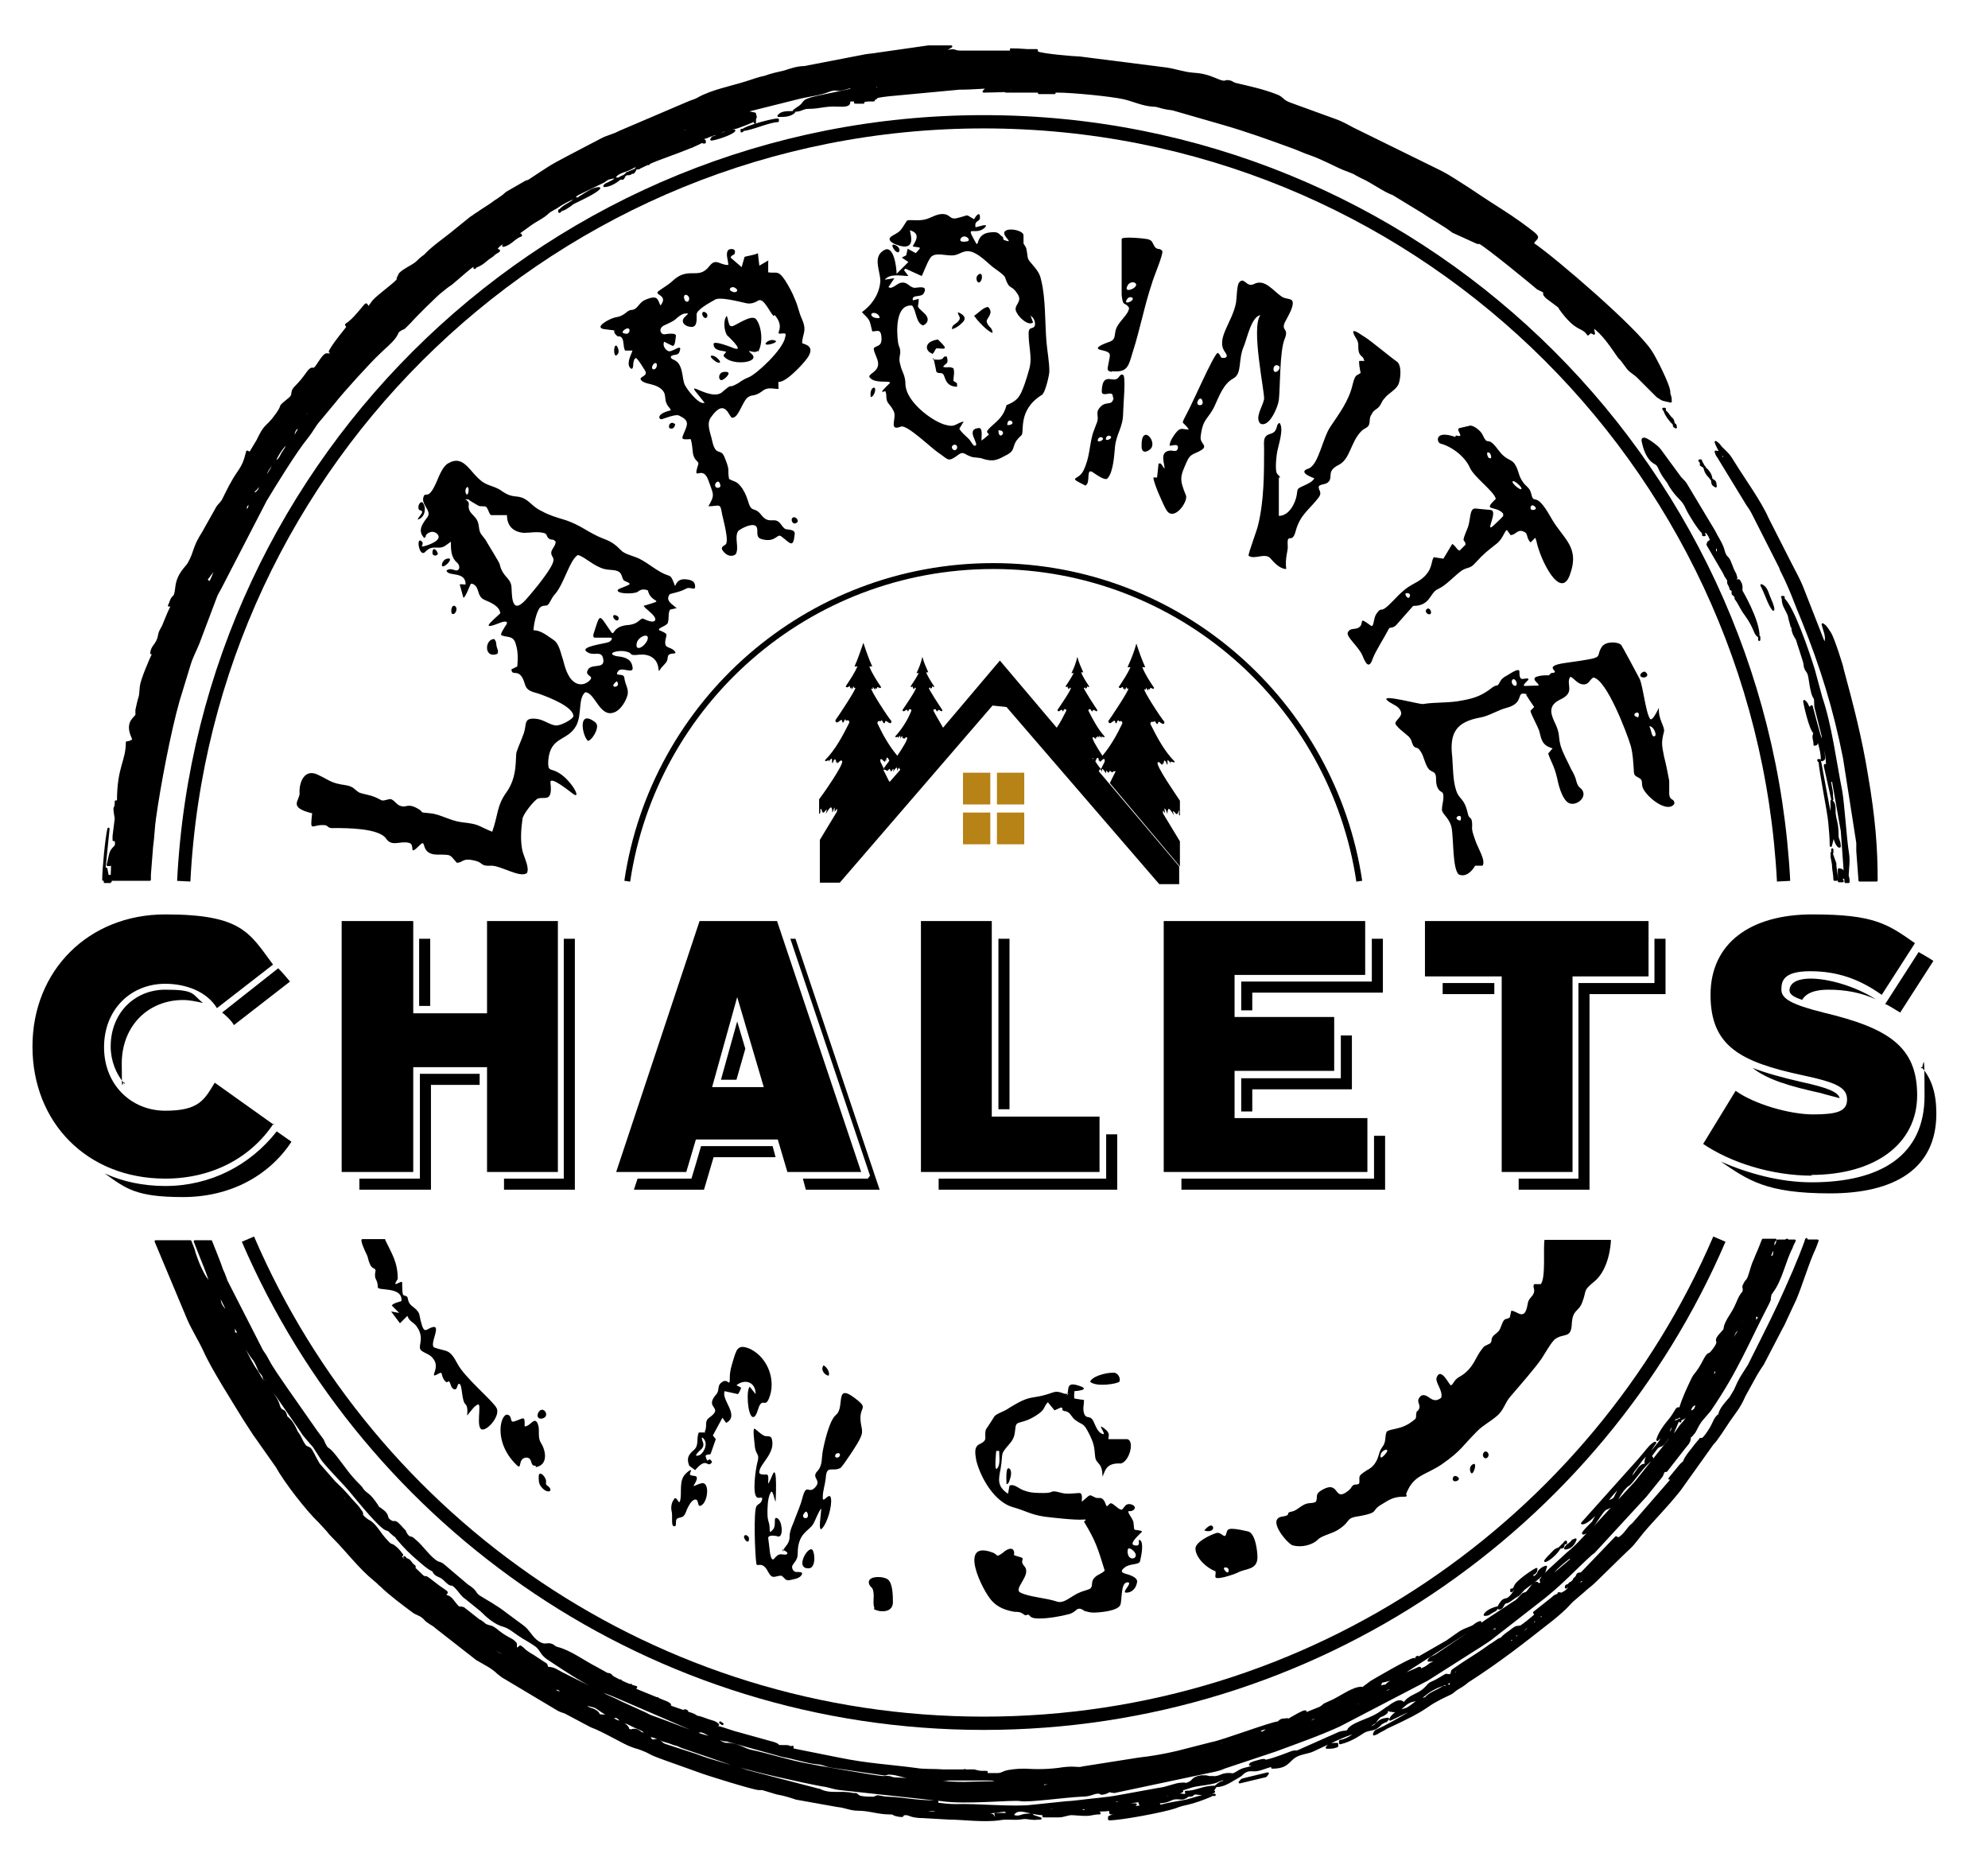
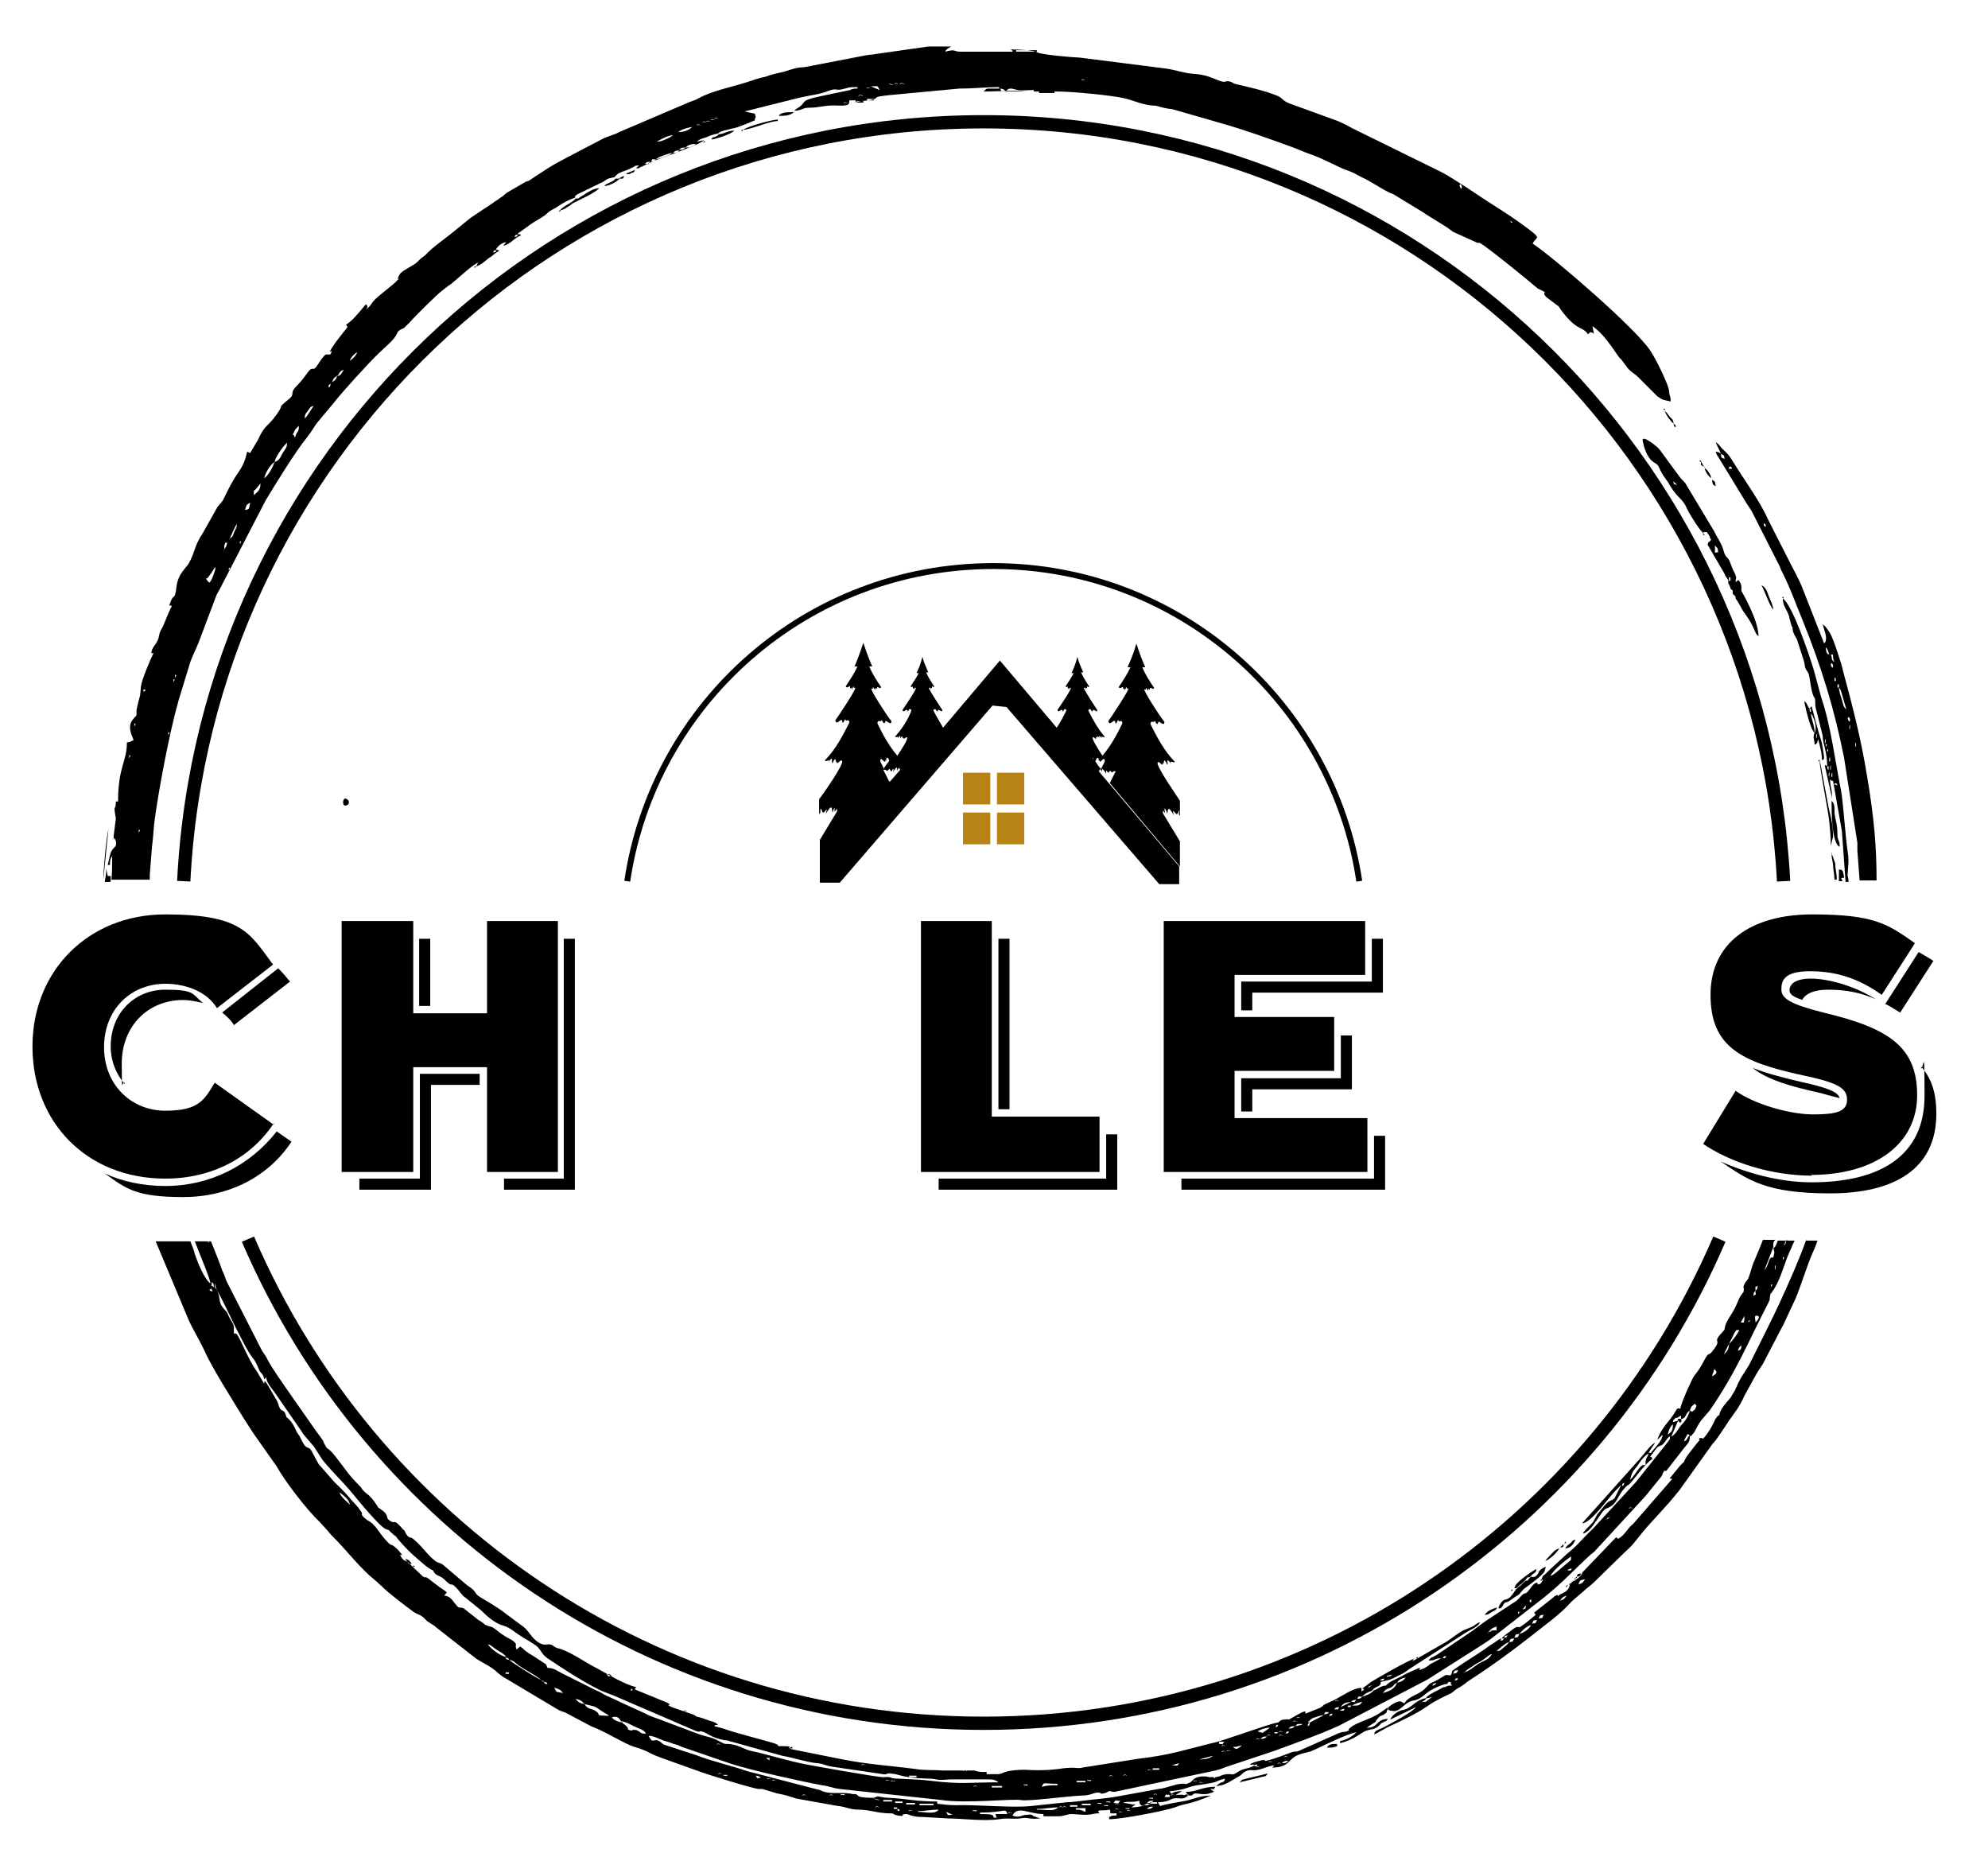
<svg xmlns="http://www.w3.org/2000/svg" id="Layer_1" viewBox="0 0 269.4 251.6">
  <defs>
    <style>      .st0 {        stroke-width: .3px;      }      .st0, .st1 {        stroke-linecap: round;      }      .st0, .st1, .st2, .st3 {        fill: none;        stroke: #000;        stroke-linejoin: round;      }      .st1 {        stroke-width: .3px;      }      .st2 {        stroke-width: 1.8px;      }      .st3 {        stroke-width: .8px;      }      .st4, .st5 {        fill-rule: evenodd;      }      .st5 {        fill: #b78216;      }    </style>
  </defs>
  <path class="st4" d="M120.7,102.9v-.2c.1,0,0,0,0,0,0,0,0,0,0,.2M119.7,104.2c.2-.3.5-.7.8-1.1,0-.1-.1-.3-.2-.4-.2-.2-.2.3-.2.4,0,0-.2-.2-.2-.2,0,0,.2.3,0,.3-.2,0-.4-.5-.6-.3,0,0,0,.2,0,.3l.5,1ZM120.6,105.9l1.4-1.6-.2-.3c-.1.2-.2.4-.2.5s0,0,0,0c0,0,0-.5-.1-.5s-.5.6-.5.6c0,0,.2-.5,0-.4,0,0-.2.4-.3.3,0,0-.1-.4-.2-.3-.4.5-.3.1-.6.1,0,0-.1,0-.2,0l.8,1.6ZM148.4,103.1c.3.5.6.9.8,1.1l.5-1c0-.1,0-.2,0-.3-.2-.2-.4.2-.6.3-.2,0,0-.3,0-.3,0,0-.2.3-.2.2s0-.5-.2-.4c-.1,0-.2.3-.2.4ZM148.1,102.7v.2c.1-.1.1-.2,0-.2,0,0,0,0,0,0ZM134.5,95.6l-20.7,24h-2.7s0-2.4,0-2.4v-3.4l2.3-3.8s.1-.4,0-.4c0,0-.3.4-.3.4,0,0,0-.9,0-.6-.2.3-.2.6-.3.7,0,0,0,.1,0,.1,0,0,0-.8-.2-.8-.2,0-.7.9-.7.9,0,0,.2-.7.1-.6-.1,0-.3.5-.5.4-.1-.1-.2-.6-.3-.5-.1.2.1.5-.2.7v-2c.4-.5,3.5-4.9,3.1-5.2-.2-.2-.4.2-.6.3-.2,0,0-.3,0-.3,0,0-.2.3-.2.2,0,0,0-.5-.2-.4-.2.2-.2.5-.3.5-.1,0,0-.6-.1-.6-.2,0-.4.5-.4.4,0-.1.1-.3,0-.2-.1,0-.5.3-.5,0,1.4-1.4,2.4-3.3,3.3-5.1,0,0,0-.3-.2-.3-.2,0-.2.1-.3,0,0,0,0-.2-.1-.1-.1.1-.2.5-.3.4-.1,0,0-.5-.3-.3-.2.1-.6.6-.7,0,.3-.4,2.9-4.3,2.7-4.4,0,0-.1,0-.2,0,0-.1,0-.3,0-.2-.1,0-.2.4-.3.4,0,0,0-.3,0-.3,0,0-.1.3-.2.1,0-.1,0-.3-.1-.2-.1,0-.3.3-.5,0,.6-.9,1.2-1.8,1.6-2.7h-.4c.5-1.1.8-2.1,1.2-3.2.4,1.2.7,2.1,1.2,3.2h-.4c.4,1,1,1.9,1.6,2.8-.1.3-.3,0-.5,0,0,0,0,0-.1.2,0,.1-.1,0-.2-.1,0,0,0,.3,0,.3,0,0-.2-.3-.3-.4-.1,0,0,0,0,.2,0,.1-.1,0-.2,0-.3,0,2.3,4,2.7,4.4,0,.6-.5.1-.7,0-.2-.1-.1.3-.3.3-.1,0-.2-.3-.3-.4-.1-.1,0,0-.1.1,0,0,0,0-.3,0-.2,0-.2.3-.2.3.7,1.5,1.6,3.1,2.7,4.4.8-1.2,1.5-2.3,1.3-2.5-.1-.1-.3.2-.4.2-.1,0,0-.2,0-.2,0,0-.1.2-.2.1,0,0,0-.4-.1-.2-.2.1-.2.4-.2.3,0,0,0-.4,0-.4-.1,0-.3.3-.3.3,0,0,0-.2,0-.2,0,0-.3.2-.4,0,.9-1,1.7-2.2,2.2-3.5,0,0,0-.2-.1-.2-.1,0-.2,0-.2,0,0,0,0-.2,0,0,0,0-.1.3-.2.3,0,0,0-.3-.2-.2-.1,0-.4.4-.5,0,.2-.3,2-2.9,1.8-3,0,0,0,0-.1,0,0,0,0-.2,0-.1,0,0-.1.3-.2.3,0,0,0-.2,0-.2,0,0,0,.2-.1,0,0-.1,0-.2,0-.2,0,0-.2.2-.3,0,.4-.6.8-1.2,1.1-1.8h-.3c.4-.8.6-1.4.8-2.2.2.8.5,1.4.8,2.1h-.3c.3.7.7,1.3,1.1,1.9,0,.2-.2,0-.3,0,0,0,0,0,0,.2,0,.1,0,0-.1,0,0,0,0,.2,0,.2,0,0-.1-.2-.2-.3,0,0,0,0,0,.1,0,0,0,0-.1,0-.2,0,1.6,2.7,1.8,3,0,.4-.3,0-.5,0-.1-.1-.1.2-.2.2,0,0-.2-.2-.2-.3,0,0,0,0,0,0,0,0,0,0-.2,0-.1,0-.1.2-.1.2.3.6.9,1.6,1.3,2.3l7.7-9.1,7.7,9.1c.5-.7,1-1.7,1.3-2.3,0,0,0-.2-.1-.2-.1,0-.2,0-.2,0,0,0,0-.2,0,0,0,0-.1.3-.2.3,0,0,0-.3-.2-.2-.1,0-.4.4-.5,0,.2-.3,2-2.9,1.8-3,0,0,0,0-.1,0,0,0,0-.2,0-.1,0,0-.1.3-.2.3,0,0,0-.2,0-.2,0,0,0,.2-.1,0,0-.1,0-.2,0-.2,0,0-.2.2-.3,0,.4-.6.8-1.2,1.1-1.8h-.3c.4-.8.6-1.4.8-2.2.2.8.5,1.4.8,2.1h-.3c.3.7.7,1.3,1.1,1.9,0,.2-.2,0-.3,0,0,0,0,0,0,.2,0,.1,0,0-.1,0,0,0,0,.2,0,.2,0,0-.1-.2-.2-.3,0,0,0,0,0,.1,0,0,0,0-.1,0-.2,0,1.6,2.7,1.8,3,0,.4-.3,0-.5,0-.1-.1-.1.2-.2.2,0,0-.2-.2-.2-.3,0,0,0,0,0,0,0,0,0,0-.2,0-.1,0-.1.2-.1.2.6,1.2,1.3,2.5,2.2,3.5,0,.2-.3,0-.4,0-.1,0,0,0,0,.2,0,0-.2-.2-.3-.3-.1,0,0,.4,0,.4,0,0,0-.2-.2-.3-.2-.1-.1.2-.1.2,0,0-.1-.2-.2-.1,0,0,.1.2,0,.2-.1,0-.3-.3-.4-.2-.2.1.5,1.3,1.3,2.5,1.1-1.3,2-2.9,2.7-4.4,0,0,0-.3-.2-.3-.2,0-.2.1-.3,0,0,0,0-.2-.1-.1-.1.1-.2.5-.3.4-.1,0,0-.5-.3-.3-.2.1-.6.6-.7,0,.3-.4,2.9-4.3,2.7-4.4,0,0-.1,0-.2,0,0-.1,0-.3,0-.2-.1,0-.2.4-.3.4,0,0,0-.3,0-.3,0,0-.1.3-.2.1,0-.1,0-.3-.1-.2-.1,0-.3.3-.5,0,.6-.9,1.2-1.8,1.6-2.7h-.4c.5-1.1.9-2.1,1.2-3.2.4,1.2.7,2.1,1.2,3.2h-.4c.4,1,1,1.9,1.6,2.8-.1.3-.3,0-.5,0,0,0,0,0-.1.2,0,.1-.1,0-.2-.1,0,0,0,.3,0,.3,0,0-.2-.3-.3-.4-.1,0,0,0,0,.2,0,.1-.1,0-.2,0-.3,0,2.3,4,2.7,4.4,0,.6-.5.1-.7,0-.2-.1-.1.3-.3.3-.1,0-.2-.3-.3-.4-.1-.1,0,0-.1.1,0,0,0,0-.3,0-.2,0-.2.3-.2.3.9,1.8,1.9,3.7,3.3,5.1,0,.2-.4,0-.5,0-.2,0,0,.1,0,.2,0,.1-.3-.3-.4-.4-.2,0,0,.5-.1.6-.1,0-.1-.3-.3-.5-.2-.2-.2.3-.2.4,0,0-.2-.2-.2-.2,0,0,.2.3,0,.3-.2,0-.4-.5-.6-.3-.4.3,2.7,4.7,3,5.2v2c-.3-.1,0-.5-.1-.7,0-.1-.1.4-.3.5-.1.1-.3-.3-.5-.4-.1,0,.1.6.1.6,0,0-.5-.9-.7-.9-.2,0-.2.8-.2.8,0,0,0,0,0-.1,0,0-.1-.4-.3-.7-.2-.3,0,.6,0,.6,0,0-.3-.4-.3-.4,0,0,0,.4,0,.4l2.3,3.8v3.4l-9.5-11.3.8-1.6c0,0-.1,0-.2,0-.3,0-.1.4-.6-.1,0,0,0,.2-.2.3,0,0-.2-.2-.3-.3,0,0,0,.4,0,.4,0,0-.4-.6-.5-.6-.1,0-.1.5-.1.5,0,0,0,0,0,0,0,0,0-.3-.2-.5l-.2.3,10.9,12.9v2.4h-2.7s-20.7-24-20.7-24Z" />
  <path class="st5" d="M135.1,114.4h3.7v-4.3h-3.7v4.3ZM130.5,114.4h3.7v-4.3h-3.7v4.3ZM135.1,104.7h3.7v4.3h-3.7v-4.3ZM130.5,104.7h3.7v4.3h-3.7v-4.3Z" />
-   <path class="st1" d="M46.7,108.2c.6,0,.8.7.3.9-.5.3-.7-.5-.3-.9ZM164.2,243.2h.4c0,0-.4,0-.4,0ZM212.7,214.7l-.2.2.2-.2ZM248.3,115.5v-.4c0,0,0,.4,0,.4ZM164.5,241h-.2.2ZM102.3,16.4v.2-.2ZM97.6,233.4l.3.2-.3-.2ZM39.8,58.8v.2-.2ZM232,65l-.2-.2.2.2ZM238.4,86.3v.4c0,0,0-.4,0-.4ZM84.9,23.6l-.3.2.3-.2ZM56,212.1l-.2-.2.2.2ZM211.4,215.9h-.2.2ZM55,211.2l-.2-.2.2.2ZM205.2,215.2l-.2.2.2-.2ZM211.4,209.7l-.2.2.2-.2ZM193.4,228.7v-.2l-.2.2h.2ZM213.7,213.8v-.2l-.2.2h.2ZM177.5,233.4l-.2-.2v.2h.2ZM214.4,213.3v-.2l-.2.2h.2ZM212.8,214.7v-.2l-.2.2h.2ZM213.5,214v-.2l-.2.2h.2ZM205,215.4h-.2v.2c.1,0,.2-.2.2-.2ZM191.9,224.7h.2v-.2c-.1,0-.2.2-.2.2ZM230.5,62.6v-.2h-.2c0,.1.2.2.2.2ZM76,28.5h-.2v.2c.1,0,.2-.2.2-.2ZM246.6,103.2v-.2h-.2c0,.1.2.2.2.2ZM100.7,17.6h-.2v.2c.1,0,.2-.2.2-.2ZM230.8,72.3v.2h.2c0-.1-.2-.2-.2-.2ZM209,214h-.2v.2c.1,0,.2-.2.2-.2ZM241.7,81.1v-.2h-.2c0,.1.2.2.2.2ZM95.3,19.3h.2v-.2c-.1,0-.2.2-.2.2ZM56,212.1v.2h.2c0-.1-.2-.2-.2-.2ZM212,209.1h.2v-.2c-.1,0-.2.2-.2.2ZM64.5,36.1h-.2v.2c.1,0,.2-.2.2-.2ZM225.6,55.6v-.2h-.2c0,.1.2.2.2.2ZM212.5,214.8c-.4.1-.2,0-.3.3l.3-.3ZM226.8,57.4c.1.5,0,.3.3.5-.1-.5,0-.2-.3-.5ZM211.4,209.7c.5-.1.4,0,.5-.5l-.5.5ZM213.7,213.6h.3l.2-.2v-.2c-.5.1-.3,0-.5.3ZM84.9,23.6c.4,0,.5,0,.7-.2h.2c.4-.4,0-.1.3-.4l-1.2.5ZM83.9,24.2h.5l.2-.3c-.3,0,0-.1-.4.1-.2.1-.2.1-.3.2ZM231,63.4l-.5-.9v.5l.5.3ZM232,65c.1.6,0,.6.5.9-.1-.6,0-.6-.5-.9ZM55.5,211.9h.3c-.3-.4-.3-.5-.9-.7l.5.7ZM231.9,64.8c-.1-.6-.5-1.1-.9-1.4.1.6.5,1.1.9,1.4ZM226.8,57.4c-.1-.6-.1-.5-.5-.9-.3-.4-.4-.6-.7-.8.2.6.8,1.4,1.2,1.7ZM179.8,236.8c.8,0,.8,0,1.4-.2v-.3c-.7,0-1.1,0-1.4.5ZM212.1,209.8c.7,0,1.2-.6,1.4-1.2-.6.2-.3.2-.7.5-.3.3-.4.2-.7.7ZM201.2,218.8c.6,0,.6-.2,1-.4.5-.3.4-.1.7-.6-.7.2-1.4.5-1.7,1ZM14,119.2l.7-6.9c-.3,1.3-.7,5.5-.7,6.9ZM83.9,24.2h-.5c-.2.3-.3.3-.7.5-.5.3-.6.2-.8.5.7,0,1.7-.6,2.1-1ZM211.3,209.8c-.6.2-.6.3-1,.7-.4.4-.6.6-.9,1,.5-.1,1.6-1.1,1.9-1.7ZM107.6,15.2c-1.1,0-1.7,0-2.1.5.8,0,1.5,0,2.1-.5ZM97.2,18.4s0,0,0,0c0,0,0,0,0,0-.8.4-.5,0-.8.5.4,0,2.7-.7,3.1-1.2-.9,0-1.2.4-2.1.5ZM168,241.5l2.9-.7c.8-.2.5,0,.9-.5l-2.9.7c-.6.2-.5,0-.9.5ZM240.3,82.6c0-.5-.4-1.3-.6-1.8-.3-.8-.4-1.2-1-1.5.6,1.1,1,2.6,1.6,3.3ZM100.7,17.6c1.2-.1,3.6-1.2,4.7-1.2v-.2c-.7,0-4.1.9-4.7,1.4ZM248.3,115.5c-.2.5,0,.9.1,1.6,0,.7.2,1.4.2,2.1h.3c0-1.1-.2-1.3-.2-2.2l-.5-1.4ZM205.2,215.2h.3l.2-.2.2-.2.3-.2.2-.2.2-.2.2-.2c.3-.4,0-.2.5-.3l.2-.2.2-.2.3-.2c.2-.3.1,0,.2-.5-.6.3-2.8,1.8-2.9,2.4ZM15,119.4c0-.2,0-.4,0-.7-.2,0,0,0-.2,0-.1,0,0,0-.2,0l-.2-1c0,.9-.1,1-.2,1.8h.7ZM78,26.9c-.4.6-1.6.9-2.1,1.6.6-.1.9-.4,1.4-.7.2-.2.4-.3.6-.4.8-.4,2.8-1.3,3.3-1.9-.8,0-1.6.6-2.4,1.1-.6.3-.1.3-.9.3ZM160.9,243.1l.2.2c.8,0,.3-.2.9-.3.4,0,1.3.3,2.2-.1.5-.2.4,0-.2-.5.8,0,.3.2.7-.3-1.8,0-2.5.7-4,.7l.2.3ZM163.2,242.7s0-.1.1,0h-.1ZM163.2,242.7l-.3.2.3-.2ZM249.3,114.7c0-.8-.3-.9-.3-1.5,0-1.8-.3-1.9-.4-3.1,0-.9,0-1.2-.4-1.6,0,1.3,0,5.5,1,6.2ZM246.6,103.2c0,1,1.2,6.9,1.3,8.2.1,1.2.2,2,.2,3.2l.3-1.2c0-2-.4-2.9-.7-4.5l-1-5.4c-.1-.4,0-.2-.2-.4ZM207.6,213.5l-.2.2-.2.2c-.3.4,0,.2-.5.3l-.2.2-.2.2-.2.2-.3.2-.2.2-.2.2c-1.4,2.2-1.3.6-2.2,2.1-.1.2-.3.7.3.3l.3-.5c.5-.5,0,.2,1.2-.7.8-.6.6-.2,1.4-1.2.3-.3,1.7-1.2,2.5-2,.6-.6.3-.4.6-1.1-.4.1-.8.4-1,.7,0,0,0,0,0,.1l-.2.3c-.4.4-.3.2-.8.3ZM245.9,99.3c-.3.7,0,.8,0,1.6.5-.2,0,.1.3-.2l.2-.5c.2.9.5,1.7.5,2.8.3-.2.4.2.1-1.7-.1-.7-.3-1.3-.5-1.9-.3-1.1-.7-2.5-1-3.7l-.3.3c-.4-.5-.2-.6-.7-1,0,.2.8,3.9,1.4,4.3ZM245.2,96c.2.2.2-.4.2.5-.2-.2-.1.2-.2-.5ZM245.9,99.3c0-1-.4-1.7-.5-2.6.2.2.2.2.3.5.3.6.5,1.5.2,2.1ZM246.1,99.8c0-.3.2-.6.1-.1,0,0,0,.7-.1.1ZM249.7,119.4l-.2-.4c.4-.2.5.2.3-.6-.1-.6-.2-.5-.6-.6,0,1.1,0,1.3,0,1.6h.5ZM242.9,84.9c0,.8.3,1.2.6,1.7l.9,2.8c.3.9,0,.9.6,1.7.3.6.2,1.2.6,2.8.3,1,.4.3.4,1.6,0,.3,0,.1.1.6l.9,3.6c0,1.2.6,2,.6,4.1-.5-.3-.2,0-.3,0l1,4.5c-.1-.6,0-.6-.1-1.2-.1-.6-.2-.8-.2-1.5.2.2.2.2.3.2,0,0,0,0,.1,0l1.2,6.8.5,6.9h.4c0-.9-.2-.5-.1-1.3,0-.6.2-1.5,0-2.7-.3-1.8-.6-6.6-.9-8.3-.8-4-1.4-8.9-2.7-12.7l-1-3.7c-.7-2.3-2.9-8.8-4.2-9.7,0,.8.3,1.2.6,1.8.2.5.2.3.3.9l.3,1.1ZM244,86.4h0s0,0,0,0ZM244.1,87s0,0,0,0h0ZM245.9,93.9h0s0,0,0,0ZM246.7,97.7h0s0,0,0,0ZM247.1,98.6h0s0,0,0,0ZM247.3,100.5c0-.3.2-.6.1-.1,0,0,0,.7-.1.1ZM247.4,101c0-.4.3,0,.1,0,0,0-.1.5-.1,0ZM247.6,101.7c0-.4.3,0,.1,0,0,0-.1.5-.1,0ZM248,102.2h0s0,0,0,0ZM248,102.5v.7c-.2-.3-.2.4-.1-.3,0-.4,0-.1.1-.3ZM247.6,103.8c.2.2.2-.4.2.5-.2-.2-.1.2-.2-.5ZM248,104.1c0-.3.2-.6.1-.1,0,0,0,.7-.1.1ZM248.5,104.1h0s0,0,0,0ZM247.8,105c0-.3.2-.6.1-.1,0,0,0,.7-.1.1ZM248.3,104.6v.7c-.2-.3-.2.4-.1-.3,0-.4,0-.1.1-.3ZM248.6,106.2c.3-.3.6.5.2.1,0,0-.4.1-.2-.1ZM230.8,72.3c.2-.2-.4-.2.5-.2l.4.6s0,0,0,.1c.2.4,0,.1.2.3-.5.7-.3,0-.5.7l2.1,3.6c.1.2.2.3.3.6l.4.6c0,.7,0,.3.2.8.3.7-.1.2.4.6,0,.9,0,.2.4.9v.2c.6.8.7,1.3,1.3,2.1,1.4,1.9,1.2,2.6,1.8,3,0-2.2-2.3-6.1-2.3-6.1-.1-.4.1-.3-.1-1-.3-.6-.3-.6-.7-.2,0-.9.2-.3,0-.9,0-.2-.3-.6-.4-.9-.3-.7-.4-1.3-.9-1.7-.5-.8-.1-.7-1-2.3-.3-.5-.4-.7-.6-1.1l-3.9-6.5c-.3-.4-.5-.5-.8-.9l-2.2-3c-.3-.4-.4-.6-.8-1,0,0-2.1-1.8-2-.9.2,1,.6,2.4,1.6,3,.8.4.4.7,1.6,2.3.3.4.3.4.5.8,1.2,1.9,1.7,1.7,2.3,3.1.3.7,1.7,2.9,2.1,3.2ZM226.7,65.2l.6.5c-.8-.2-.3,0-.6-.5ZM227.7,66.4h0s0,0,0,0ZM227.9,66.7h0s0,0,0,0ZM230.1,70.2h0s0,0,0,0ZM230.5,71.4h0s0,0,0,0ZM230.7,71.7h0s0,0,0,0ZM232.4,74.9v-1c.1.2.4.3.4.6,0,.6.2.2-.4.4ZM234.1,76.4l-.2-.3.2.3ZM233.9,76.9h0s0,0,0,0ZM234.3,76.9h0s0,0,0,0ZM234.1,77.8h0s0,0,0,0ZM234.5,78.7h-.2c0-.9,0-.3.2-.5v.5ZM235.5,79.4h0s0,0,0,0ZM235.2,80h-.2.2ZM235.2,80l.2.3-.2-.3ZM244.8,167.9c-.5,1.4-1.1,2.9-1.7,4.3-1.7,3.9-2.3,5.2-4.3,9.2l-1.8,3.6c-1.2,1.9-1.1,1.6-1.9,3.4l-.6,1c-.5.6-1.4,1.5-1.5,2.3-.6.4-.7,1-1.1,1.7-.3.5-.8,1.3-1.2,1.6h-.2c-.4.3-.8.9-1.2,1.4-.4.5-.9,1.1-1.1,1.7-.4.3-.7.7-1.1,1.2-.2.2-.3.4-.5.6-.5.7-.5.3,0,.5l-5.3,6.1c-.8.6-1,1.4-2,2l-.3-.2-4.7,4.9v.2l-.2.2-.2.2-.3.2-.2.2h-.2l-.5.5v.2c-.2.7-.8.9-1.4,1.2l-.2.2v-.2c-.6.2-.4.2-.8.5l-2.4,1.9.2.3c-.7.6-1.5,1.3-2.2,1.7-.4-.2-.8.2-1.2.5-.4.3-.9.6-1.2,1-.6.2-.4.2-.9.5-.4.3-.5.3-.9.6-1.5,1.1-3.1,2-4.5,3-.7.5-.2.1-.6.9-1,0-.2-.3-1.6.5-1,.6-1.1.4-1.6,1v.2h-.2c-.9,1-2.2,1-2.9,2.1-.3-.1-.3-.4-1-.2-.4.2-1,.5-1.3.9.4.5,0,0,.4.3,0,0,0,0,0,0h.2c.9.3,1.6-.8,2.2-1.1.8-.5,1,0,2.3-1.1.8-.7,2-1.2,2.7-1.4.5-.1,0,.3.5-.3h.3c0,.3,0,.3.2.5-.8,0-.5,0-1,.2,0,0,0,0-.1,0,0,0,0,0-.1,0l-.7.4c-.6.3-1.3.6-1.7,1.1-1.5.3-1.9,1.4-3.1,1.6-.6.1-1.5.7-1.7,1.3l3.5-1.7c-.5.7-3.2,2.1-4.3,2.7-1.2.6-1.2.4-1.4,1,.3-.1.5-.2.8-.4.4-.2.6-.3.9-.5l1.7-.8c1.2-.6,2.3-1.1,3.5-1.9.6-.4,1-.7,1.6-1,.7-.4,1.2-.6,1.8-.9.4-.2.3-.2.7-.5.4-.3.5-.3.8-.5.4-.3.5-.3.8-.6,4.5-2.9,7.4-5.2,11.6-8.5,2.1-1.7,2.3-2.2,2.8-2.6.6-.5.8-.7,1.4-1.2.4-.4,1-.8,1.4-1.2l4.1-4c.5-.5.9-.8,1.3-1.3.4-.5.8-1,1.2-1.5,1.6-1.9,3-3.2,5-5.7l4.5-6.3c.4-.3,1.8-2.5,2.2-3.1.9-1.3,1.4-1.8,2.1-3.4l1.6-2.9c.3-.5.5-.8.9-1.4l2.6-5c.2-.3.2-.4.4-.8l1.4-3c.8-1.9,1.6-4.6,2.4-6.4.3-.6.4-1,.6-1.5h-1.6ZM233.2,61.5c-.4-.3-.2-.2-.7-.3.2.6.1.3.4.8l3.6,5.9c.4.7.7,1,1,1.6l3.6,7.1c.2.3.2.6.4.9,1.3,2.6,1.7,4,2.8,6.6,2.5,6.2,4.3,12,5.6,18.6l1.8,11.5c0,.4,0,.5,0,1.1l.3,4h2.3c0-4.3-.3-8.4-1.3-14.2-.8-5-2-9.6-3.3-14.4,0-.3-1.3-4.3-1.7-4.9l-.4-.6c-.3-.4-.2-.3-.6-.6.2.8.6,1.6.4,2.3l-.2.3-2.9-7.4c-.5-1.3-1.1-2.3-1.7-3.5l-3.1-6.1c-.9-2.1-3.2-5.3-4.5-7.4-.8-1.3-.7-1.1-1.6-2l-.2-.2c-.3-.4-.3-.4-.7-.7.2.6.5,1,.7,1.6ZM233.2,61.5c.5.3.4,0,.5.7-.5-.3-.4,0-.5-.7M233.8,62.2l.2.3-.2-.3ZM234.3,63.3c.3-.3.6.4.2.2,0,0,0,0,0,0,0,0-.4.1-.2-.1ZM239.3,71.4c-.4-.3-.2,0-.3-.5.4.3.2,0,.3.5ZM247.3,87.3l.2.3-.2-.3ZM247.4,87.7c.4.4.3.6.5,1-.3-.1-.4-.1-.5-1ZM248.1,88.7h.3c0,.5,0,.6.2,1-.6-.4-.2-.4-.5-1ZM248.1,90.1c0-.5.3-.1.3.1,0,.6-.3,0-.3-.1ZM249.3,91.8h0s0,0,0,0ZM248.8,92.3c-.2-.2-.2.4-.2-.5.2.2.1-.2.2.5ZM248.8,92.3l.2.3-.2-.3ZM249,92.7c.2.2.2-.3.2.5-.2-.2-.2.3-.2-.5ZM249.2,93.2c.2.2.2.2.3.5l.7,2.4c-.4-.3-.4-.6-.6-1.3-.2-.6-.4-1.1-.4-1.7ZM250.4,97.4c0-.5.3-.1.3.1,0,.6-.3,0-.3-.1ZM250.6,98.6c0-.3.2-.6.1-.1,0,0,0,.7-.1.1ZM251.4,101c0-.3.2-.6.1-.1,0,0,0,.7-.1.1ZM253,107h0s0,0,0,0ZM228.1,198.4h0s0,0,0,0ZM226.8,200.1l-.2.2.2-.2ZM219.4,208.4l-.2.2.2-.2ZM219.2,208.6l-.2.2.2-.2ZM219.1,208.8l-.2.2.2-.2ZM218.9,209l-.2.2.2-.2ZM216.6,211.2l-.2.2.2-.2ZM216.5,211.4l-.2.2.2-.2ZM216.3,211.6l-.2.2.2-.2ZM216.1,211.7l-.2.2.2-.2ZM215.9,211.9l-.2.2.2-.2ZM215.8,212.1l-.2.2.2-.2ZM215.6,212.3l-.2.2.2-.2ZM215.4,212.4l-.2.2.2-.2ZM215.3,212.6l-.2.2.2-.2ZM214.9,213.6h0s0,0,0,0ZM213.9,214.7c.2-.6.2-.6.9-.7-.3.4-.3.5-.9.7ZM211.3,216.1l-.2.2.2-.2ZM211.4,216.9c.3-.4.3-.5.9-.7-.3.4-.3.5-.9.7ZM211.4,216.9l-.2.2.2-.2ZM211.3,217.1l-.2.2.2-.2ZM210.6,217.6l-.2.2.2-.2ZM210.4,217.8l-.2.2.2-.2ZM209.7,218.3l-.2.2.2-.2ZM209.5,218.5l-.2.2.2-.2ZM209.4,218.7l-.2.2.2-.2ZM208.5,219.3c.3-.5,0-.4.7-.5-.3.5,0,.4-.7.5ZM208.5,219.3l-.2.2.2-.2ZM207.6,220c.3-.5,0-.4.7-.5-.3.5,0,.4-.7.5ZM207.6,220l-.2.2.2-.2ZM205.9,221.4c.3-.4,1-1.1,1.6-1.2-.3.5-.9,1-1.6,1.2ZM205.9,220.4l-.2.2.2-.2ZM205.2,220.9l-.2.2.2-.2ZM204.5,221.4l-.2.2.2-.2ZM205.2,221.9c.3-.5,0-.4.7-.5-.3.5,0,.4-.7.5ZM203.8,221.9c.3-.4,0-.2.5-.3-.3.4,0,.2-.5.3ZM203.3,222.3l.2-.3h.3c-.3.4,0,.2-.5.3ZM204.5,222.5c.3-.5,0-.4.7-.5-.3.5,0,.4-.7.5ZM202.8,223.7c.4-.3,1.2-1.1,1.7-1.2-.3.4-.3.4-.7.7-.5.4-.4.5-1,.5ZM202.8,223.7l-.2.2.2-.2ZM202.6,223.8l-.3.2.3-.2ZM202.3,224l-.2.2.2-.2ZM198.3,226.8c.4-.6,1.1-.9,1.8-1.4.4-.2.6-.3,1-.6.5-.3.5-.5,1.1-.7-.6.9-.9.8-1.8,1.3-.6.4-1.4,1.1-2,1.2ZM199.7,224.7h0s0,0,0,0ZM199.3,224.9h0s0,0,0,0ZM196.9,226.8c.3-.5,0-.4.7-.5-.3.5,0,.3-.7.5ZM197.8,226.6h0s0,0,0,0ZM199.3,226.6h0s0,0,0,0ZM198.3,226.8l-.2.2.2-.2ZM199,226.8s0,0,0,0h0ZM198.1,227l-.2.2.2-.2ZM198.6,227h0s0,0,0,0ZM197.3,227.1v.2-.2ZM197.9,227.1l-.3.2.3-.2ZM197.1,227.7l.2-.3h.3c-.3.4,0,.2-.5.3ZM195,227.7h0s0,0,0,0ZM196.4,227.7v.2-.2ZM197.1,227.7l-.3.2.3-.2ZM197.1,228h0s0,0,0,0ZM194.1,228.5c.2-.6-.2-.1.5-.5-.1.4,0,.1-.2.3,0,0-.3.1-.3.2ZM195.7,228.9h0s0,0,0,0ZM194.8,229.4s0,0,0,0c0,0,0,0,0,0ZM192.6,230.8c.4-.6.3-.1.7-.7.4,0,.4-.1.9-.2,0,0,0,0-.1,0l-.9.7s-.3,0-.5,0ZM189.5,230.8h0s0,0,0,0ZM189.6,231.1h0s0,0,0,0ZM188.9,231.5h0s0,0,0,0ZM49.8,41.6c-.2-.7-.2-.3-1.3.9-.5.6-1,1.1-1.6,1.5l.2.3c-.2.3-1.4,1.7-2.1,2.8-.8,1.3.3-.2-.2.9-.6.2-.5-.5-1.6,1.2-1,1.6-.6,0-1.6,1.4-.5.7-.9,1.2-1.5,1.8-.9.9,0,1-1.1,1.8-1.7,1.4-.1.2-2,2.6-1,1.2-1.1.8-2.1,2.9l-.9,1.5c-.2.3,0,.2-.5,0-.3,1.2-.5,1.8-1.2,2.8-.9,1.3-1.4,2.4-2.1,3.8-.4.6-.6.6-.9,1.2l-1.8,3.2c-1.3,2-1,2.5-1.9,4.1-.3.6-1.5,1.4-1.7,3.3-.2,1.8-.4.8-.8,2-.2.7-.4.3.2.5-.7,1.3-1.1,2.7-1.4,3.1-.5.9-.2.9-.6,1.7-.3.6-.7.8-.8,1.6h.3c-.4.8-1.6,3.6-1.7,4.5-.2,2.2,0,.4-.6,3.2v.7c-.2.4-1.3.9-.7,2.6.2.5.1.2.3.8-.6.2-.2.2-.9.3,0,2.6-1.2,3.3-1.2,8h-.3c0,1.5-.4,0,0,2.3l-.3,2.4c0,1.4,0-.5.3.7.2,1-.5.6-.8,1.9-.1.5-.2.8-.3,1.3h.3c0-.5,0-.8.3-1.2,0,1.3,0,2.2-.1,3.2h5.2c0-.3,0-.5,0-.7l.3-3.8c.2-1.4.2-2.6.4-3.9.6-4.3,2-11.7,3.2-15.9l1.5-4.9c.3-1,.8-1.9,1.2-2.9l2.3-6.1c.2-.6.4-.8.7-1.4l6.1-11.8c1.2-2,4.1-6.7,5.5-8.4,1.1-1.4,1-1.6,1.8-2.5l2-2.4c1-1.3,4.8-5.5,6.1-6.7.6-.6,1.6-1.4,2.1-2.1.5-.7.2-.7.9-1.1.4-.2.2,0,.6-.4.2-.2.4-.4.6-.6.4-.5,3.7-3.8,4.3-4.2.4-.3.7-.6,1.2-.9,1-.8,3-2.7,3.7-2.9l-.3.5c.7-.2,1.2-.7,1.7-1.1.3-.2.5-.3.8-.6.5-.4,1-.4.2-.6.3-.5.8-.9,1.4-1l-.4.5c1-.2,1.5-1.1,2.4-1.4-.2-.2.2-.1-.5-.2l1.8-1.3c.7-.5,1.2-.7,1.9-1.2.4-.3.5-.5.9-.7.3-.2.6-.3,1-.6.6-.4,1.5-.9,2.2-1.1.1-.4,0-.2.4-.5l3.5-1.7c.7-.5.6-.4,1.5-.6.3-.5.9-.7,1.5-.9.3-.1.5-.2.9-.4.6-.3.1-.2.9-.3,0,0,0,0,0,0,0,0-.2.2-.4.4.6,0,.3,0,.5-.1l1.7-.8c.9-.4,6.5-2.3,7-2.9l-1,.2c.5-.4.7-.4,1.3-.6.5-.2.9-.4,1.6-.5,0,0,.2-.3,1.2-.5,1.8-.5.5,0,2.6-.8l1.2-.5v-.2c.2-.4.1-.1,0-.7l-1.4-.3,7.6-1.9c1.3-.3,2.6-.4,3.8-.9,1.1-.4.9,0,1.8-.2,1-.2.6-.3,2.1-.3v.2c-.3,0-.7,0-1,.2l-4.3.9c-2.7.6-1.4.7-2.9,1.6-.4.3,0,0-.4.3,1,0,1.2-.4,1.9-.4,1.7,0,2.2-.4,4.1-.3,1.8.1,1.4-.4,1.5-.7h.9c-.3.5,0,.2,0,.3.6-.3,1.5-.2,2.2-.4,1.2-.3-.4-.3,2.2-.6l9.6-.9c2,0,3.6-.2,5.4-.2v.2c-.3,0-.9,0-1.2,0-.6,0-.5,0-.9.4,1.6,0,4.2-.2,5.7,0h4.4c1.9,0,7.1.5,8.9.9,1.3.3,2.5.9,3.9,1,.9,0,.9.3,2.7.5l6.6,1.9c3.5,1,6.5,2.1,9.8,3.3.8.3,1.4.6,2.3.9,1.7.6,3.5,1.6,4.5,2,2.1.8,1,.4,2.4,1.1,1.4.6,3.1,1.9,4.3,2.3l4.1,2.5c1.3.9,2.7,1.6,4,2.6l3.3,1.5h.3c.9.4,7.7,6,7.9,6.2,1.9.9.2.2,1.2,1.2l1.6,1.2s.2.2.2.3c2.3,3.2,3,2.3,3.8,3.5l.3-.3c.3.1.2,0,.5.2l-.2-1c1.5,1,2.6,2.8,3.6,4.2.3.3.4.4.6.7.2.3.4.5.6.8.4.5.9.7,1.4,1.2l2.6,2.6c.9.6.6.4,1.8.7,0-.9-.2-.7-.2-1.3,0-.9-2-4.8-2.5-5.5-1.9-3-12.9-12.5-16-14.6.5-1.1,1.6-.4-1.7-2.8-1.8-1.3-3.5-2.3-5.3-3.5l-1.8-1.2c-1.3-.8-2.4-1.6-3.8-2.3l-11.8-5.8c-.7-.4-1.3-.7-2-1l-6.6-2.4c-1-.4-.9-.8-1.8-1.1-1.8-.7-3.7-1.1-5.4-1.5-.7-.2-.4-.3-1.1-.4-.6,0-.2.2-1,0-1.3-.5-2-.9-3.7-1-1.3-.1-2.3-.5-3.6-.7l-11.8-1.5c-.7,0-5.3-.4-5.7-.7-.5-.3-2.5-.4-3.6-.4,0,.2.3,0,.2.3h-7.1c-.9,0-.5-.4-2,0,.2-.5,0,0,.3-.4l.5-.3c-1,0-2.4,0-3.1,0l-7,1c-.5.1-.9.1-1.5.2l-8.3,1.6c-.9,0-1.8.3-2.7.6-.9.2-1.8.4-2.6.7-1,.2-1.7.5-2.7.8-1.9.6-4.5,1.1-6.3,2.1-.5.3-.7.3-1.2.5l-9.6,4.1c-.7.4-1.7.6-2.4,1l-4.4,2.3c-2.7,1.4-3,1.7-5.3,3.2-.3.2-.2.1-.5.2l-2.6,1.5c-.4.3-.4.4-.9.7-.5.4-.5.3-1,.7-.7.5-1.4.9-2.1,1.4-.5.3-.4.3-.9.6l-2.1,1.7c-1.3,1.1-3,2.2-4.1,3.4l-.4.3c-.4.3-.5.5-.9.8-.7.5-1.5.8-2.1,1.4l-.3.6c0,.7.3-.5,0,.2-.3.5-2.6,2.1-3.3,2.9-.4.5-.4.7-1,1.1ZM137.7,6.8h2.8v.2h-2.8v-.2ZM146.6,10.8c.2-.2.7.3.2,0,0,0-.5.2-.2,0ZM120.9,11h0s0,0,0,0ZM120.4,11.3l.7.2c-.4,0-.4,0-.7-.2ZM121.3,11.3c.2-.2.7.3.2,0,0,0-.5.2-.2,0ZM122,11.3c.2-.2,1,.3.2,0,0,0-.5.2-.2,0ZM119.9,11.5h0s0,0,0,0ZM118,11.7c1.2,0,.8-.2,1.2.5l-1.2-.5ZM117.5,11.9c.2-.2.7.3.2,0,0,0-.5.2-.2,0ZM135.5,12c.5.1.4,0,.7.3-.8,0-.3.2-.7-.3ZM140.1,12.2v.2h-3.8c.4-.6.8-.4,1.6-.2.7.1,1.4,0,2.2,0ZM140.8,12.4h2.1v.2h-2.1v-.2ZM116.4,12.9c.2-.2,1,.3.2,0,0,0-.5.2-.2,0ZM117.5,13.4h.9v.2h-.9v-.2ZM115.9,13.8c.2-.1,0,0,.4-.1.2,0,.4,0,.7,0v.2h-1ZM103.6,13.9h0s0,0,0,0ZM114.4,13.9c.2-.2.7.3.2,0,0,0-.5.2-.2,0ZM96.9,16c.2-.2.7.3.2,0,0,0-.5.2-.2,0ZM99.1,16h0s0,0,0,0ZM101.6,16h0s0,0,0,0ZM96.4,16.2c.2-.2.7.3.2,0,0,0-.5.2-.2,0ZM95.8,16.4c.2-.2.7.3.2,0,0,0-.5.2-.2,0ZM95.3,16.5c.2-.2.7.3.2,0,0,0-.5.2-.2,0ZM94.5,16.9c.2-.2.7.3.2,0,0,0-.5.2-.2,0ZM93.9,17.1h0s0,0,0,0ZM91.9,17.9c.5-.4,1.3-.6,1.9-.7-.5.5-1.2.7-1.9.7ZM169.6,17.8h0s0,0,0,0ZM91.2,18.3c-.2.2,0,0-.4.3-.6.3-1.2.6-1.8.6.7-.4,1.4-.8,2.2-.9ZM92.9,20c.4-.4.8-.5,1.4-.5-.4.4-.8.5-1.4.5ZM92,20.3c.4-.3.3-.3.9-.3-.4.3-.3.3-.9.3ZM91.2,20.7c.4-.3.3-.3.9-.3-.4.3-.3.3-.9.3ZM88.9,21.6c.2-.2,0,0,.4-.3.5-.2,1.3-.5,1.8-.6-.2.2,0,0-.4.3-.5.2-1.3.5-1.8.6ZM88.9,21.6c-.3.3-.2.2-.7.3.4-.5-.1-.3.7-.3ZM191.5,21.7h0s0,0,0,0ZM87.4,22.2c.3-.3.2-.2.7-.3-.4.5.1.3-.7.3ZM195.2,23.6h0s0,0,0,0ZM195.7,23.8h0s0,0,0,0ZM197.8,25.2c0-.5.3-.1.3.1,0,.6-.3,0-.3-.1ZM198.3,25.4h0s0,0,0,0ZM194,29.2h0s0,0,0,0ZM205,30.2c-.4-.1-.2,0-.3-.3l.3.3ZM69.7,32.1c.3-.4,0-.2.5-.3-.3.4,0,.2-.5.3ZM207.6,31.9s0,0,0,0c0,0,0,0,0,0ZM66.8,34.2c.3-.4,0-.2.5-.3-.3.4,0,.2-.5.3ZM205,36.1h0s0,0,0,0ZM58.5,37.8h0s0,0,0,0ZM57.6,38.5h0s0,0,0,0ZM52.9,43h0s0,0,0,0ZM50.7,45.3h0s0,0,0,0ZM47.4,48.9c.2-.6.6-.9,1-1.2-.2.6-.6.9-1,1.2ZM45.7,51c.3-.4.3-.7.9-.9-.3.4-.3.7-.9.9ZM45,51.8c.2-.6.3-.6.7-.9-.2.6-.3.6-.7.9ZM44.5,52.5c.1-.5,0-.3.3-.5-.1.5,0,.3-.3.5ZM41.3,56.7c0-.6.1-.6.4-1,.3-.4.3-.6.8-.7-.3.4-.9,1.5-1.2,1.7ZM40.6,57.2h0s0,0,0,0ZM39.8,58.9h-.2l.2-.2c.1-.5.4-.7.7-1,0,.5,0,.6-.3,1-.3.6-.2.8-.4.2ZM40.3,58.8h0s0,0,0,0ZM37.2,62.6c.2-.8,1.2-2.2,1.7-2.6,0,.7-.3.9-.6,1.4-.3.5-.4,1-1.1,1.2ZM35.8,64.8c.2-.8.8-1.8,1.4-2.2-.2.7-.9,1.9-1.4,2.2ZM35.8,65.2h0s0,0,0,0ZM34.4,67.1c0-1-.1-.3.5-1.1l.4-.5c0,1-.4,1.1-.9,1.6ZM33.2,69.1c.2-.7.2-.7.7-1-.2.8,0,.9-.7,1ZM32.5,70.2h0s0,0,0,0ZM32.3,70.5h0s0,0,0,0ZM31.1,73.1c.2-.5.7-1.7,1-2.1,0,.5-.2.7-.4,1.2-.2.6-.2.5-.7.9ZM32.7,73h0s0,0,0,0ZM32.5,73.5c0-.4.3,0,.1,0,0,0-.1.5-.1,0ZM30.4,74.5c0-.3,0-.4,0-.6.3-.7-.1-.2.4-.4-.1.5-.2.7-.5,1ZM30.1,74.9h0s0,0,0,0ZM29.9,75.2h0s0,0,0,0ZM31,77.1c0-.4.3,0,.1,0,0,0-.1.5-.1,0ZM29.2,76.9c0,.4-.5,1.7-.7,1.9-.2.2,0,.2-.3,0l-.3-.4c.4-.1.1,0,.4-.3.2-.3.2-.3.3-.4l.5-.8ZM28.2,79.2h0s0,0,0,0ZM27.7,80.4h0s0,0,0,0ZM27.2,81.6h0s0,0,0,0ZM27,81.9h0s0,0,0,0ZM23.7,91.6c0-.4.3,0,.1,0,0,0-.1.5-.1,0ZM23.5,92.2c0-.4.3,0,.1,0,0,0-.1.5-.1,0ZM19.7,93.4c-.1.4,0,.2-.3.3.1-.4,0-.2.3-.3M18.2,98.2c0-.4.3,0,.1,0,0,0-.1.5-.1,0ZM22.8,99.4c0-.4.3,0,.1,0,0,0-.1.5-.1,0ZM17.5,102.5c0-.4.3,0,.1,0,0,0-.1.5-.1,0ZM16.6,104.8h0s0,0,0,0ZM16.1,110h0s0,0,0,0ZM18.8,112.6c0-.4.3,0,.1,0,0,0-.1.5-.1,0ZM240.3,169c0-.6,0-.8.3-1h-1.7l-.6,1.5c-.2.4-.3.7-.5,1.2-.4.8-.5,1.5-.8,2.3-.2.6-.4.5-.6,1-.3.5,0,.5-.1.8,0,.4-.1.3-.3.6-.5.7-.6,1.5-1.4,2.7-1.3,2-.6,1.8-1.1,2.3-1.7,1.8,0,.8-1.3,2.5-.8,1.1-.5,0-1.3,1.5-.4.8-.8,1.4-1.3,2-.3.4-1.8,3.7-1.9,4.5-.6-.3-.4.3-1.7,1.8-.5.6-1.2,1.6-1.4,2.4l.7-.7c0,.7-.8,1.5-1.2,2-.5.5-.1.4-.7.5.3-.6.5-.8.9-1.4-.6.2-1.3,1.3-2.2,2.3l-7.7,8.6c1.2,0,3.6-3.5,4.6-4.5.3-.3.4-.4.7-.7l-.9,1.8c-.5.5-.6,0-1.7,1.4-1,1.3-.3.2-1.2,1.8,0,.1-2.1,2-1.1,1.5,1.2-.6,2.2-3.1,2.9-3.3,1.6-.6,1.3-1.6,2.6-2.9.1-.1,0,0,.2-.2.5-.3-.1.1.3-.2.4-.3,2-2.7,3.1-3.4-.1-.4,0-.2-.3-.3l.9-1.2c.5-.5.6-.1,1.1-.8.4-.5.2-.4.7-.8,0,.6,0,.3-.3.8l-4.3,5.4-5.8,6.3c-1.8,1.7-1.8,2-3.5,3.4l-2.4,2.2c-.3.3-.4.4-.6.6-.5.4-.2,0-.5.7,0,.1.4-.2,0,.4-.2.3-.2.2-.5.3,0,0,0-.6-.7.1-.3.4-.1.1-.3.4l-.4.5c-.4.4-.4,0-.9.6-.3.3-.5.6-.9.8l-3.8,2.5c-.6.4-1.2.9-1.9,1.4l-4.9,3.3c-.5.3-.7.2-1,.7,1.1,0,.7-.3,1.7-.3l-1.5.8c-.5.4-.8.6-1.5.8.3-.5,0-.2,0-.3-.8.4-1.5.6-2.3,1.1-.7.4-1.7.7-2.2,1.3-.8,0-1.1.6-1.9.7.5-.7,1.3-.5,1.2-1.2,0,0,0,0,0,0,1.6-.4.9-.1,2.9-1.1.4-.2.6-.4.9-.6l7.3-4.7c1.3-.9,1.8-.8,2.4-1.7-.7.2-.7.5-1.3.7-1.5.6-1.2.5-3.2,1.9l-4.7,2.7.2-.3c-.5,0-5.5,2.9-5.8,3.1l-.8.6c-1,.7.5,0-.5.7v-.5c-1.1,0-2.6,1.1-3.8,1.7-2.2,1-.7.3-1.8,1l-2,.8v-.3c-.3,0-.6.2-1,.4-2.2,1.2-.6.5-1.8.7-.6,0-.6.2-.9.4-.8,0-7.7,2.6-9,2.8l-4.7,1.2c-1.7.4-3.4.7-5.2.9l-7.6,1.2c-.6.2-1-.1-2.6.1-1.9.3-3.5.3-5.3.2-.9,0-2,.1-2.6.3-.5.2-.6.3-1.1.3-.4,0-.9,0-1.4,0v-.3c-1.1,0-.9,0-1.7-.2-.5,0-1,0-1.3,0-.8,0-1.9,0-2.9,0-1.2-.1-2.6,0-3.7-.2-3.8-.5-6.5-.6-10.4-1.4l-6.5-1.3c-.2-.4-.2-.4-1.2-.4-1.1,0,0,0-1.1-.4l-5.4-1.5c-1-.3-1.7-.6-2.7-.8.2-.2-.2-.1.5-.2-.4-.4-.7-.4-1.3-.6-.6-.2-1-.4-1.6-.5-.4-.3-.5-.3-1.1-.5l-2.3-.8c-1.2-.6.5,0-.6-.6l-4.4-1.8.2-.3c-1.7-.4-3.9-1.8-5.4-2.6-1.6-.8-3.6-2.3-5.3-2.7-.6-.2-.4-.4-1.1-.5-.5,0-.7.2-1.5-.3-.9-.6-1.2-1.5-2-2.1l-2.3-1.7c-1.4-1.1-2.6-1.7-3.7-2.4-.7-.5-.2-.6-1.6-1.5l-3.3-2.8c-.3-.2-.4-.2-.7-.3-1.1-.6-2-2.1-3.1-3-.7-.7-.6,0-1.2-.9-.2-.4,0-.2-.4-.6-1.4-1.6-.9-.6-1.7-1.1-.8-.5,0-.7-1.3-1.6-.4-.3-.3-.1-.5-.5-1.2-1.8-1.4-1.4-2-2.2-.3-.4.1,0-.4-.5-1.5-1.5-1.8-2.1-3.2-3.9-1.1-1.4-1.1-.9-1.4-1.5-.7-1.3.2,0-1.2-1.9l-4.2-6c-.8-1.2-1.7-2.4-2.4-3.7-.3-.6-.4-.7-.8-1.3l-4.8-9.4c-.2-.5-.3-.9-.6-1.5-.4-1.2-1-2.6-1.5-3.9h-.3s0,0,0,0c0,0-.1.5-.1,0h0s-1.8,0-1.8,0c1,2.6,2.1,5.1,2.1,5.7-.8-.6-1.7-2.8-2-3.7-.4-1.1.1,0-.7-2h-4.7l4.4,10.5c.6,1.4,1.5,2.8,2.2,4.3,1,2.3,4,7,5.4,9.3l1.3,2,3.1,4.4c1.1,2,4.1,5.9,5.8,7.5l1.1,1.2c.3.4.5.6.8.9,1.9,1.9,3.5,4.1,5.6,5.8.4.3.5.5.9.8,1.1,1.1,3,2.5,4.2,3.4.5.4.9.4,1.4.8.4.3.3.4.8.7.4.3.7.4,1,.7l5.5,4.3c1,.6,2.1,1.1,2.9,1.9.4.3.6.5,1,.7l7.2,4.3c.6.3.7.2,1.2.5l3.2,1.7c1.7.6,4.6,2.4,5.6,2.7.5.2.7.2,1.2.4,1.8.7.5.4,3.6,1.5l4.2,1.5c1,.4,7.5,2.4,8.1,2.4.3,0,.1,0,.5,0l2,.6c1.1.2,1.7.4,2.6.7l5.6,1c1.1.1,1.7.5,2.8.5,1.5,0,2.7.5,4.2.5.9,0,.2.1,1.2.3,1.2.2.1-.2,1.1-.2.4,0,.7.4,2.3.4l3.5.2c1.8,0,4.6.4,6.8.1,1.1-.2,1.6,0,2.8-.1.6-.1.8-.1,1.4,0,1,.1.5,0,1.4,0l-.9-.3c-.3-.1,0-.3-.9-.2-.8,0-1.1.5-2,.1.7-1.4,2.2-.2,4.2-.2v.3c.6,0,1.4,0,2.1,0,.6,0,1.2-.3,1.7-.3.4,0,1.2.1,1.9.1.9,0,1-.2,1.9-.2l-.2-.3c.3-.2.5,0,1.6-.2.2.6-.3.5.9.5v.3c-.5,0-.6,0-1,.2v.3c1.7,0,7.4-1.1,8.9-1.6.8-.3.8-.3,1.7-.5.9-.2,2.3-.7,3.2-1.1-1.5,0-2.1.4-3.4.7-1.1.2-2.4.4-3.5.7l-.3-.5c1.3,0,1.7-.4,2.1-.5.9-.2,1.2.3,2-.4l-.2-.2c-.6.3-.1,0-1.1.1,0,0-.3,0-.4,0l.9-.5c-1.9,0-1.2.8-1.7,0,.5,0,1.5-.2,1.9-.3.7-.2,1.1-.4,1.8-.5,3.6-.5,2.1-.5,3.8-.9-.2.8-.2.1-1.2,1,1.1,0,2-.7,2.9-1.2.7-.4.3-.2.8-.6.8-.6,1.2-.2,2-.4.9-.2,1.3-.5,2.2-.6,0,0-.3.3-.3.3,2.6,0,2-1.4,4.1-1.9.7-.2,1-.2,1.6-.5,1.3-.6,4.3-2.1,5.7-2.4-.4.5-1.4,1.1-2.2,1.2v.3c1.7-.4,2.9-1.4,3.3-1.6.9-.4,1.3-.1,2.1-.9.2-.2.1-.2.4-.3.6-.4.2.1.7-.5-1.8.1-1.2,1.2-2.9,1.2l.9-.6c.3-.2.2,0,.4-.4.7-.9.5-.4,1.2-.9.5-.4,0,0,.3-.5l.2-.4c-.2,0-.9.7-1.9,1.2-.7.4-2.6,1-3.2,1.5-.9.7.3.2-.6.6-.2.1-.4,0-1,.2l-5.4,2.4c-.7.3-.2,0-1,.2-.6.2-2.2.9-3.6,1.2-.3-.2,0-.1-.5-.1l-1.1.3c-.3.2-.3,0-.5.3h.7c-.7.6-1.4.4-2.2.9-1.1.7-.7.3-1.7.4-.8.1-.7.3-1.5.4l-.2.2v-.2c-1.3,0-.3,0-1.1-.1-.5,0-.2,0-.6,0-1.3.2-1,.6-1.7.9-.7.3-.2,0-1,.1-.8,0-2,.6-3.1.7l-5.5,1c-1.6.3-3.3.4-4.8.6-.9.1-1.7.2-2.1.2l-4.8.5c-2.4.3-7.6-.2-10.2-.1-1.1,0-1.7-.1-2.6-.2v-.3c-3,0-4.2-.4-6.6-.5-.6,0-1.3-.2-1.5-.2l-.5.2c-2.4,0-2-.3-2.4-.5,0,0-.1,0-.1,0,0,0-.2,0-.3,0-1.7-.4-3.1.2-4.6-.6,0,0,0,0-.1,0l-9.6-2.5c-2.3-.8-4.7-1.3-7-2.2l-4.3-1.4c-.4-.2-.3-.3-.7-.5-.8-.4-.8.5-1.4-.7.8,0,1.5.5,2.2.7.4.1.7.2,1.2.4.8.2.6.2,1.1.4l6.7,2.3c2.8.9,9.6,2.4,12.3,2.9.9.1,1.5.4,2.4.5l13.8,1.5c3.3.5,9.6-.2,10.7,0,1.1.2,6-.5,8.2-.6,1.5,0,1.7-.5,2.5-.4.2,0,0,.3.9,0,.9-.4,0-.2,1.1-.1l13.7-2.9c.4-.1.8-.2,1.2-.4l6.9-2.3c2.7-1,6.1-2.2,8.7-3.4l11.9-6.2,7.4-4.7c.6-.4,1.1-.7,1.7-1.2l6.8-5.3c2.6-2.1,4-3.7,6.3-5.8.1-.1.3-.2.4-.3l7-7.6,2.1-2.6c.2-.3.1-.1.2-.4l.2-.4c.2,0,.2,0,.3,0l2.5-3.2c.4-.5.7-.7.7-1.5.4-.1.1,0,.4-.3.4-.4.4-.8,1.1-1.8l1.2-1.4c3.7-5.4,5.1-9.1,7.9-14.5.4-.8.1-.4.3-1.1,0-.4,0,0,.2-.4,1.3-1.7,1.7-4.2,2.7-6.1,0-.1.2-.5.4-.9h-1.8s0,0,0,0h-.5c-.1.4-.3.8-.5,1ZM242.1,168l-.2.7c-.2-.3-.2.4,0-.3,0-.3-.1,0,.3-.4ZM239.3,168.3h0s0,0,0,0ZM239.1,172.1l1.2-3.1c.2.9.2.5,0,1.4h-.1c-.4,0,.3-.3-.2,0-.4.3-.3,1-.9,1.7ZM241.6,170.5c0-.4.3,0,.1,0,0,0-.1.5-.1,0ZM240,170.7h0s0,0,0,0ZM239.8,171.1h0s0,0,0,0ZM240.5,171.8c0-.3.2-.6.1-.1,0,0,0,.7-.1.1ZM28,173.3h0s0,0,0,0ZM239,173.8h0s0,0,0,0ZM28.4,174h0s0,0,0,0ZM28.7,173.7c.3.3.2.2.3.7-.5-.4-.3.1-.3-.7ZM240,174.2c0-.4.3,0,.1,0,0,0-.1.5-.1,0ZM237.9,174.9c0-.8-.2-.3.3-.7-.1.5,0,.4-.3.7ZM28.5,174.7c.2,0,0-.5.3.3-.7-.2-.3-.3-.3-.3ZM29.1,174.4c.6.7,2.1,4,2.9,5.6.7,1.3,1.5,3.1,2.4,4.2.2.2.6,1.1.7,1.4.2.5.6.5.7,1.3l.3-.3s0,0,0,.1c0,.6.7,1.4,1,1.8l3.6,5.2s.2.3.2.3c.3.5.3.4.6.8,1.6,1.9.5.4,2,2.7.6,1,3.1,3.4,4.3,4.9.9,1.1,3.7,4.5,4.5,4.8,1,.4-.4-.5,1.1.8.2.2.2,0,.4.4,1.1,1.3,1.8,2,3.1,3.1.6.5,1.1,1,1.8,1.3.3.8.9.6,1.5,1.2,1.3,1.3.7.2,1.6,1.1.5.5.8,1.1,1.3,1.4l2.1,1.7c.8.8,1.9,1.8,3.1,2.1.7.2,1.4.8,2,1.2.7.5,2.1,1.2,2.6,1.7.6.7.5.9,1.3,1.5,2.4,1.6,4.5,3,7.1,4.3.6.3,1.3.5,2,.8l10.9,4.7c.8.3.4,0,.9.1.8.2,1.1.8,3.1,1.2.2,0,.4,0,.6.1l7.2,2c1.7.3,3.4.9,4.7,1,1.1.1.9.3,2.2.5l6.8,1s.3.1.6-.1c1.8,0,1.4.6,5.5.7,1.3,0,.9.3,2.9.1.6,0,.1,0,.8,0h4.1c.9,0,1.2,0,1.7.4-4.1,0-4.9.3-9.1-.2-1.5-.2-2.9-.2-4.5-.3-1.3,0-.6-.3-2-.2-.9,0-9.3-1.5-10.3-1.7-2.7-.5-5-1.3-7.8-1.9-.7-.2-.9-.4-1.8-.7-1.4-.4-1.3,0-2-.4-1.7-.9-1.6-.6-3.3-1.2l-5.3-2c-.6-.2-1.2-.4-1.7-.7l-3.3-1.5c-.6-.3-1-.5-1.7-.8-.6-.2-1-.6-1.6-.8l-4.8-2.4c-.6-.3-1-.7-1.9-.7-.4-.8.3-.1-1.6-1.4-.4-.3-.7-.4-1.1-.7-.5-.3-.5-.5-1-.8,0,0,0,0,0,0l-.5.4c-.3-.7.2-.6-.4-1.1-.3-.3-1.1-.5-2.4-1.6-.7-.5-.5-.3-1.1-.5-.6-.2-.3-.2-.8-.5-.2-.2-.4-.2-.6-.4l-1.9-1.5c-.7-.2-.5.2-1.2-.7-.4-.5-.6-.9-1.4-1,.4-.6.7-.2-.7-1.2-2.7-2.1-1.3-.9-2.2-1.4l-2.1-2c-.6-.2-.7-.4-1-.9h.3c-.3-.4-.6-.8-1-1.1-.6-.5-.4,0-1.1-.8-1-1-1.5-2.3-2.6-2.8l-.5-.4c-.5-.6-.1-.2-.3-.7l-.5-.7c-1.6-1.7-1.3-1.6-3.2-3.4l-2.1-2.4c-.6-1-.9-1.8-1.2-2.1-.4-.3-.5,0-1-.9-.2-.4-.2-.4-.4-.8l-.4-.6c-.3-.7-.7-1.5-1.4-2-.3-1.4-.7-.3-1.1-1.8-.2-.6-.8-1.4-1.1-2-.9-1.5-.7-1.1-.8-.7l-1-1.7c-1.2-1.6-2.4-4.9-2.8-5.1h-.3c0-1.1,0-1.2-.4-1.8-.8-1.4-.1-.6-1-1.6-.6-.7-.5-1.2-.6-1.6-.1-.6-.5-1.1-.6-1.9ZM237.9,174.9c0,.8.2.3-.3.7.1-.5,0-.4.3-.7ZM237.4,175.7h0s0,0,0,0ZM239.1,175.9h0s0,0,0,0ZM239,176.3h0s0,0,0,0ZM235.7,176.4h0s0,0,0,0ZM235.5,176.8h0s0,0,0,0ZM235.3,177.1h0s0,0,0,0ZM236.7,177.3h0s0,0,0,0ZM237.9,177.3h0s0,0,0,0ZM235.8,177.6h0s0,0,0,0ZM236.5,177.6h0s0,0,0,0ZM237.7,177.6s0,0,0,0c0,0,0,0,0,0ZM236.4,178h0s0,0,0,0ZM237.6,178h0s0,0,0,0ZM237.9,179.2c0-.4-.3-1.1.3-.9.4.1-.1.7-.3.9ZM236.2,179.2h-.3l.5-.9c0,.5,0,.5-.1.9ZM236.9,179.2c.1-.4,0-.2.3-.3l-.3.3ZM235.5,179.5h0s0,0,0,0ZM236.5,179.5h0s0,0,0,0ZM235.3,179.9h0s0,0,0,0ZM31.1,180.2h0s0,0,0,0ZM234.3,182.1l.8-1.6c.4-.4-.2-.2.6-.3-.2.5-1,1.6-1.4,1.9ZM234.3,182.1c0,.7-.3,1.1-.7,1.4l.7-1.4ZM235.5,183c.3-.6,0-.3.5-.7-.1.5,0,.6-.5.7ZM233.2,183.9h0s0,0,0,0ZM233.6,184h0s0,0,0,0ZM233.1,184.2h0s0,0,0,0ZM232.9,184.6h0s0,0,0,0ZM232,186.5c.1-.5.2-.5.3-1,.6.5.2.7-.3,1ZM233.8,187h0s0,0,0,0ZM35.8,188.5h0s0,0,0,0ZM230.7,188.9h0s0,0,0,0ZM231.3,189.1s0,0,0,0h0ZM36.7,189.4h0s0,0,0,0ZM231.7,189.4h0s0,0,0,0ZM36.8,189.8h0s0,0,0,0ZM229.8,189.8h0s0,0,0,0ZM229.3,191.3l-.3-.2c.2-.6.3-.6.7-.9l.2.3c-.3.6,0,.3-.5.7ZM231.3,190.6s0,0,0,0h0ZM226.5,194.6l.9-2.1-.7.2c.1-.5,0-.2.2-.4.2-.3.2-.1.4-.2l.5-.3v.5c.8-.2.5-.7,1.2-1.2-.2.7-.4,1.1-.8,1.6-.9.9-.8,1.3-1.6,1.9ZM38.4,192h0s0,0,0,0ZM226,194.4c.1-.5.3-1.1.7-1.4,0,.9-.2,1-.7,1.4ZM229.1,193.9s0,0,0,0h0ZM229.1,194.4c-.6.4-.3.7-.9.9.1-.4.3-.6.5-1l.3.2ZM225.3,196.9h0s0,0,0,0ZM42,197.2h0s0,0,0,0ZM223.4,197c-.2.6-.3.4-.4,1,0,1.2,0-.2-1,1.1-.3.4-.7,1.1-1.1,1.4.3-1.2.4-1.1,1-1.9.4-.6.8-1.2,1.4-1.6ZM224.4,197.9h0s0,0,0,0ZM222.9,200.1s0,0,0,0h0ZM219.8,201.4c.1-.5,0-.3.3-.5-.1.5,0,.2-.3.5ZM47.4,203.9c-.4-.5-1.2-1-1.4-1.7.5.4,1.3.9,1.4,1.7ZM220.4,203.3h0s0,0,0,0ZM220.8,204.3c.2-.2.7.3.2,0,0,0-.5.2-.2,0ZM219.1,204.5h0s0,0,0,0ZM43.6,205.5h0s0,0,0,0ZM217.8,205.7c0,0,.8-.3.2,0-.3.2-.3.3-.2,0ZM51.9,206.4h0s0,0,0,0ZM216.5,207.2s0,0,0,0h0ZM214.4,209.1h0s0,0,0,0ZM47.1,209.3h0s0,0,0,0ZM215.8,209.7h0s0,0,0,0ZM210.1,213.5c.5-.8,2-2.1,2.8-2.6,0,.7,0,.4-.4.8-1,.8-1.9,1.7-2.3,1.8ZM212.8,212.8c-.2,0-.7,0-.1-.2.5-.2.2.2.1.2ZM52.8,214.8h0s0,0,0,0ZM208.8,214.8s0,0,0,0h0ZM207.5,217.1c-.5,0,0-.5,0-.4v.4ZM207.1,217.3h0s0,0,0,0ZM206.3,218.1l.5-.6c-.1.6,0,.4-.5.6ZM59.5,218h0s0,0,0,0ZM205.7,218.7c.1-.6-.2-.2.3-.3l-.3.3ZM61.6,219.5h0s0,0,0,0ZM67.6,219.5h0s0,0,0,0ZM68,219.7h0s0,0,0,0ZM201.9,219.7h0s0,0,0,0ZM62.8,220.4h0s0,0,0,0ZM201.1,220.4h0s0,0,0,0ZM201.6,221.3c.4-.5.5-.7,1.2-.9v.5c-1.1,0-.4.1-1.2.3ZM68.5,224.5c-.8-.2-2-1.1-2.4-1.7.5.1.8.5,1.3.8.5.3.9.5,1.2.9ZM195.5,224.7c.3-.4,0-.2.5-.3-.3.4,0,.2-.5.3ZM69,224.9c-.5-.1-.3,0-.5-.3.5.1.3,0,.5.3ZM73.7,227.8c-.7-.2-4.3-2.5-4.7-2.9.6.1.8.4,1.2.7.8.6,3,1.7,3.4,2.3ZM189.6,226.1h0s0,0,0,0ZM189.3,226.3h0s0,0,0,0ZM68.5,226.6c.9,0,.3,0,.5.2-.9,0-.3,0-.5-.2ZM82.9,227.1c-.8,0-.3.2-.7-.3.5.1.4,0,.7.3ZM188.6,226.8c-.2.4.2.1-.2.3-.8.2-.3,0-.5,0l.7-.2ZM191.4,227.1h0s0,0,0,0ZM187.4,227.7c-.2,0-.7,0-.1-.2.5-.2.2.2.1.2ZM189.3,228c.3-.4.6-.6,1.2-.7-.3.4-.6.6-1.2.7ZM84.1,227.7h0s0,0,0,0ZM74.2,228.2c-.5-.1-.3,0-.5-.3.5.1.3,0,.5.3ZM187.4,229.4c.7-1,.9-.3,1.6-1.2l.3-.2c-.2.8-1.1,1.2-1.9,1.4ZM85.5,228.3s0,0,0,0h0s0,0,0,0ZM185.5,228.5c0,0,.8-.3.2,0-.3.2-.3.3-.2,0ZM76.3,229.4c-1-.2-.8,0-1.2-.7.6.1.9.3,1.2.7ZM85.5,229c0-.4.3,0,.2,0-.3.2-.2.1-.2,0ZM184.6,229.9c.3-.4.9-.7,1.6-.9-.3.4-.9.7-1.6.9ZM186.5,229.2h0s0,0,0,0ZM184.1,229.6h0s0,0,0,0ZM76.5,229.9s0,0,0,0c0,0,0,0,0,0ZM182.2,229.9h0s0,0,0,0ZM184.6,229.9c-.3.3-.2.2-.7.3.4-.5-.1-.3.7-.3ZM89.1,230.1h0s0,0,0,0ZM181.9,230.1h0s0,0,0,0ZM79.2,230.9c-.6-.1-.9-.3-1.2-.7.6.1.9.3,1.2.7ZM183.1,230.6c.3-.3.2-.2.7-.3-.4.5.1.3-.7.3ZM82.9,230.4s0,0,0,0c0,0,0,0,0,0ZM181,230.4c.2-.2.7.3.2,0,0,0-.5.2-.2,0ZM83.2,230.6h0s0,0,0,0ZM180.5,230.6h0s0,0,0,0ZM183.1,230.6l-1.4.7c.3-.5.6-.6,1.4-.7ZM183.1,231.1s.1,0,.1,0c0,0,.7-.4,1.4-.5-.4.6-.6.5-1.6.5ZM82.5,232.5c-2.1-.1-.9,0-1.7-.6-.7-.5-1.1-.2-1.6-1,2.1.5,1.1.2,2.9,1.3.4.2.1,0,.4.3ZM180.5,231.1h0s0,0,0,0ZM183.1,231.1c-.2.2.3.2-.5.2.2-.2-.3-.2.5-.2ZM180.8,231.6c.3-.3.2-.2.7-.3-.4.5.1.3-.7.3ZM182,231.8c-.2,0-.7,0-.1-.2.5-.2.2.2.1.2ZM92.7,231.8c.2-.2.7.3.2,0,0,0-.5.2-.2,0ZM179.4,232.3c.4-.5-.1-.3.7-.3-.3.3-.2.2-.7.3ZM180.1,232.5c.3-.4,0-.2.5-.3-.3.4,0,.2-.5.3ZM177.5,233.4c-.1.5,0,.3-.3.5.1-.5,0-.1.2-.5v-.2c.3-.3.4-.4.8-.5.3-.1.8-.3,1.2-.3l-1.9,1ZM176.5,232.5h0s0,0,0,0ZM84.3,233.4c-.5-.1-1.1-.3-1.4-.7.8-.2.9,0,1.4.7ZM175.8,232.7c.2-.2.7.3.2,0,0,0-.5.2-.2,0ZM182,232.8h0s0,0,0,0ZM185.8,233h0s0,0,0,0ZM175.3,233.2c.2-.2.9.3.3,0-.2,0-.6.2-.3,0ZM87.5,234.9c-.6,0-.5,0-.9-.3-.5-.2,0-.1-.5-.2-.6,0-.3,0-.5.1-.9-.2-.2-.1-.7-.6-.5-.5-.3-.1-.7-.7.8.2,1.1.4,1.7.7.6.3,1.2.4,1.6.9ZM175.5,233.9c.4-.4.3-.3,1-.3-.3.2.3,0-.5.2-.4.1,0,0-.6.1ZM184.8,233.5h0s0,0,0,0ZM83.9,233.7h0s0,0,0,0ZM172.9,233.9c0-.3.5-.2.2,0-.1.1-.2.3-.2,0ZM173.7,233.9h0s0,0,0,0ZM174.6,234.2c.4-.3.3-.3.9-.3-.4.3-.3.3-.9.3ZM170.4,234.6c.5-.3,1.1-.5,1.7-.5l-1,.7-.7-.2ZM173.4,234.6c.2-.2.7.3.2,0,0,0-.5.2-.2,0ZM174.2,234.9c.3-.4,0-.2.5-.3-.3.4,0,.2-.5.3ZM169.6,234.7h0s0,0,0,0ZM172.7,234.9c.2-.2-.4-.2.5-.2-.2.2.2.1-.5.2ZM86.5,234.9h0s0,0,0,0ZM171.8,235.1c.2-.2.7.3.2,0,0,0-.5.2-.2,0ZM173.4,235.1c.2-.2.7.3.2,0,0,0-.5.2-.2,0ZM170.8,235.6c.4-.3.3-.3.9-.3-.4.3-.3.3-.9.3ZM170.3,235.6c.2-.2.7.3.2,0,0,0-.5.2-.2,0ZM165.2,236.3v-.3h.7c-.4.5.1.3-.7.3ZM168.9,236.1h0s0,0,0,0ZM97.2,236.3c.2-.2.7.3.2,0,0,0-.5.2-.2,0ZM165.6,236.5c.2-.2.7.3.2,0,0,0-.5.2-.2,0ZM167.1,236.7c.8,0,.5-.1,1.2-.2-.5.4-.8.7-1.2.2ZM107.4,236.7c-.2.2.4.2-.5.2.2-.2-.2-.1.5-.2ZM166.5,236.8h0s0,0,0,0ZM177.4,236.8h0s0,0,0,0ZM166.3,237.2c.2-.2.9.3.3,0-.2,0-.6.2-.3,0ZM165.6,237.3c.2-.2.9.3.3,0-.2,0-.6.2-.3,0ZM164.4,237.9c-.5.4-1.1.5-1.9.5l1.9-.5ZM103.5,238h0s0,0,0,0ZM174.1,238c.2-.2.7.3.2,0,0,0-.5.2-.2,0ZM103.8,238.2c.9,0,.3-.2.5.3-.3-.1-.3-.2-.5-.3ZM173.4,238.2h0s0,0,0,0ZM173.7,238.9c.4-.3.3-.3.9-.3-.4.3-.3.3-.9.3ZM172,238.7c.2-.2.7.3.2,0,0,0-.5.2-.2,0ZM158.8,239.2l1-.3c-.4.5-.1.3-1,.3ZM171.6,238.9h0s0,0,0,0ZM173.2,238.9c.2-.2.7.3.2,0,0,0-.5.2-.2,0ZM116.8,239.1c.2-.2.9.3.3,0-.2,0-.6.2-.3,0ZM170.4,239.1c-.2.2.3.2-.5.2.2-.2-.3-.2.5-.2ZM171,239.2h0s0,0,0,0ZM170.3,239.4c.2-.2.9.3.3,0-.2,0-.6.2-.3,0ZM156.2,239.6h.9v.2h-.9v-.2ZM155.6,239.8c.2-.2.9.3.3,0-.2,0-.6.2-.3,0ZM130.6,239.9c.2-.2.7.3.2,0,0,0-.5.2-.2,0ZM97.4,240.3c.2-.2.7.3.2,0,0,0-.5.2-.2,0ZM97.9,240.5h.7c-.3.2.4.2-.3.1-.4,0-.2,0-.3-.1ZM152.3,240.5c.2-.2.7.3.2,0,0,0-.5.2-.2,0ZM98.8,240.6h0s0,0,0,0ZM102.4,240.6c.5.1.4,0,.7.3-.8,0-.3.2-.7-.3ZM123.2,240.6h1v.2h-1v-.2ZM150.4,240.6c.2-.2.7.3.2,0,0,0-.5.2-.2,0ZM103.3,240.8h0s0,0,0,0ZM104,241c.2-.2.7.3.2,0,0,0-.5.2-.2,0ZM104.7,241.2c.2-.2.7.3.2,0,0,0-.5.2-.2,0ZM120.1,241.2c.2-.2.9.3.3,0-.2,0-.6.2-.3,0ZM147.2,241.2h.7c-.3.2.4.2-.3.1-.4,0-.2,0-.3-.1ZM162.6,241.2h0s0,0,0,0ZM120.8,241.3c.2-.2,1,.3.2,0,0,0-.5.2-.2,0ZM145.9,241.3h1.2v.2h-1.2v-.2ZM161.8,241.3c.2-.2.7.3.2,0,0,0-.5.2-.2,0ZM144.6,241.3h-.6c.3,0,.2,0,.6,0ZM162.6,241.5c.2-.2.7.3.2,0,0,0-.5.2-.2,0ZM141.2,242c.4-.6,0-.3,2.1-.3v.2c-1,0-1.3,0-2.1.2ZM138.6,241.8h.7c-.3.2.4.2-.3.1-.4,0-.2,0-.3-.1ZM132,242c.2-.2.7.3.2,0,0,0-.5.2-.2,0ZM134.4,242h1.4v.2h-1.4v-.2ZM157.3,242.9h0s0,0,0,0ZM113.8,243.1h.7c-.3.2.4.2-.3.1-.4,0-.2,0-.3-.1ZM155.9,243.1h0s0,0,0,0ZM156.4,243.1c.2-.2.7.3.2,0,0,0-.5.2-.2,0ZM108.8,243.2c.2-.2.7.3.2,0,0,0-.5.2-.2,0ZM112.5,243.2c.2-.2.7.3.2,0,0,0-.5.2-.2,0ZM158.7,243.2c.2-.2.9.3.3,0-.2,0-.6.2-.3,0ZM158.5,243.2v.3h-.7c.4-.5-.1-.3.7-.3ZM155.6,243.6h.7c-.3.2.4.2-.3.1-.4,0-.2,0-.3-.1ZM118.3,243.7l1,.2c-.6,0-.4,0-1-.2ZM119.7,243.9h1.2v.2h-1.2v-.2ZM150.9,244.3c.4-.5,0-.3.9-.3-.4.5,0,.3-.9.3ZM155,244.6s-.1,0-.1,0c0,.2-1.3.3-1.6.3,0,0,0-.1,0,0l.6-.4c-.9,0-1-.2-1.7-.2.4-.3,1.1,0,2.2-.3,0,.4.1.6.5.7ZM155.9,244.3h-.5c.4-.3.3-.3.9-.3,0,0-.3.3-.3.3ZM121.3,244.1h1v.2h-1v-.2ZM149.8,244.1h.7c-.3.2.4.2-.3.1-.4,0-.2,0-.3-.1ZM122.8,244.3h1.2v.2h-1.2v-.2ZM148.3,244.3h0s0,0,0,0ZM148.6,244.3h.7c-.3.2.4.2-.3.1-.4,0-.2,0-.3-.1ZM155.9,244.4v-.2h.9v.2h-.9ZM124.6,244.4h1.9v.2h-1.9v-.2ZM146.6,244.4h1.2v.2h-1.2v-.2ZM151.2,244.4c.2-.2.7.3.2,0,0,0-.5.2-.2,0ZM155.9,244.4c-.2.1,0,0-.4.2-.2,0-.3,0-.5,0,.2-.1,0,0,.4-.2.2,0,.3,0,.5,0ZM145,244.6h1v.2h-1v-.2ZM150.2,244.6c-.3.2.4.2-.3.1-.4,0-.2,0-.3-.1h.7ZM156.4,244.6h0s0,0,0,0ZM118.7,244.8c.2-.2.7.3.2,0,0,0-.5.2-.2,0ZM143.6,244.8c.2-.2.7.3.2,0,0,0-.5.2-.2,0ZM144.1,244.8c.2-.2.7.3.2,0,0,0-.5.2-.2,0ZM155.4,245.1c.4-.3.3-.3.9-.3-.4.3-.3.3-.9.3ZM119.7,245h0s0,0,0,0ZM121.6,245.1c-.9,0-.3,0-.5-.2.9,0,.3,0,.5.2ZM140.5,245.3v-.2c1.3,0,1.7-.2,2.9-.2-.7.6-1.4.3-2.9.3ZM145.2,245h0s0,0,0,0ZM145.9,245h1.2v.5c-.6-.2-.2-.1-.5-.2-.4-.1-.3-.1-.8-.1v-.2ZM152.4,245h.7c-.3.2.4.2-.3.1-.4,0-.2,0-.3-.1ZM147.4,245.1h0s0,0,0,0ZM151.2,245.1c.2-.2.7.3.2,0,0,0-.5.2-.2,0ZM151.9,245.1h0s0,0,0,0ZM121.6,245.1c.4.1.2,0,.3.3-.4-.1-.2,0-.3-.3ZM123.2,245.3c.2-.2.7.3.2,0,0,0-.5.2-.2,0ZM124.4,245.6v-.2c1.1,0,1.6-.2,2.8-.2-.5.7-1.8.3-2.8.3ZM131.7,245.3h.7c-.3.2.4.2-.3.1-.4,0-.2,0-.3-.1ZM144.5,245.3h0s0,0,0,0ZM152.8,245.3c.2-.2.7.3.2,0,0,0-.5.2-.2,0ZM153.3,245.3h0s0,0,0,0ZM128.2,245.5l.9.4c-.9,0-.5.2-.9-.4ZM142.1,245.5h0s0,0,0,0ZM151.7,245.5c.2-.2.7.3.2,0,0,0-.5.2-.2,0ZM132.9,245.6c3.2,0,3.4-.7,3.6.2h-1.6c.2.8.3.4-.2.5-.2-.4,0-.5-1.9-.5v-.2ZM136.7,245.6c.2-.2.7.3.2,0,0,0-.5.2-.2,0ZM132.9,246.2h0s0,0,0,0Z" />
  <path class="st4" d="M46.7,108.2c.6,0,.8.7.3.9-.5.3-.7-.5-.3-.9M164.2,243.2h.4c0,0-.4,0-.4,0ZM212.7,214.7l-.2.2.2-.2ZM248.3,115.5v-.4c0,0,0,.4,0,.4ZM164.5,241h-.2.2ZM102.3,16.4v.2-.2ZM97.6,233.4l.3.2-.3-.2ZM39.8,58.8v.2-.2ZM232,65l-.2-.2.2.2ZM238.4,86.3v.4c0,0,0-.4,0-.4ZM84.9,23.6l-.3.2.3-.2ZM56,212.1l-.2-.2.2.2ZM211.4,215.9h-.2.2ZM55,211.2l-.2-.2.2.2ZM205.2,215.2l-.2.2.2-.2ZM211.4,209.7l-.2.2.2-.2ZM193.4,228.7v-.2l-.2.2h.2ZM213.7,213.8v-.2l-.2.2h.2ZM177.5,233.4l-.2-.2v.2h.2ZM214.4,213.3v-.2l-.2.2h.2ZM212.8,214.7v-.2l-.2.2h.2ZM213.5,214v-.2l-.2.2h.2ZM205,215.4h-.2v.2c.1,0,.2-.2.2-.2ZM191.9,224.7h.2v-.2c-.1,0-.2.2-.2.2ZM230.5,62.6v-.2h-.2c0,.1.2.2.2.2ZM76,28.5h-.2v.2c.1,0,.2-.2.2-.2ZM246.6,103.2v-.2h-.2c0,.1.2.2.2.2ZM100.7,17.6h-.2v.2c.1,0,.2-.2.2-.2ZM230.8,72.3v.2h.2c0-.1-.2-.2-.2-.2ZM209,214h-.2v.2c.1,0,.2-.2.2-.2ZM241.7,81.1v-.2h-.2c0,.1.2.2.2.2ZM95.3,19.3h.2v-.2c-.1,0-.2.2-.2.2ZM56,212.1v.2h.2c0-.1-.2-.2-.2-.2ZM212,209.1h.2v-.2c-.1,0-.2.2-.2.2ZM64.5,36.1h-.2v.2c.1,0,.2-.2.2-.2ZM225.6,55.6v-.2h-.2c0,.1.2.2.2.2ZM212.5,214.8c-.4.1-.2,0-.3.3l.3-.3ZM226.8,57.4c.1.5,0,.3.3.5-.1-.5,0-.2-.3-.5ZM211.4,209.7c.5-.1.4,0,.5-.5l-.5.5ZM213.7,213.6h.3l.2-.2v-.2c-.5.1-.3,0-.5.3ZM84.9,23.6c.4,0,.5,0,.7-.2h.2c.4-.4,0-.1.3-.4l-1.2.5ZM83.9,24.2h.5l.2-.3c-.3,0,0-.1-.4.1-.2.1-.2.1-.3.2ZM231,63.4l-.5-.9v.5l.5.3ZM232,65c.1.6,0,.6.5.9-.1-.6,0-.6-.5-.9ZM55.5,211.9h.3c-.3-.4-.3-.5-.9-.7l.5.7ZM231.9,64.8c-.1-.6-.5-1.1-.9-1.4.1.6.5,1.1.9,1.4ZM226.8,57.4c-.1-.6-.1-.5-.5-.9-.3-.4-.4-.6-.7-.8.2.6.8,1.4,1.2,1.7ZM179.8,236.8c.8,0,.8,0,1.4-.2v-.3c-.7,0-1.1,0-1.4.5ZM212.1,209.8c.7,0,1.2-.6,1.4-1.2-.6.2-.3.2-.7.5-.3.3-.4.2-.7.7ZM201.2,218.8c.6,0,.6-.2,1-.4.5-.3.4-.1.7-.6-.7.2-1.4.5-1.7,1ZM14,119.2l.7-6.9c-.3,1.3-.7,5.5-.7,6.9ZM83.9,24.2h-.5c-.2.3-.3.3-.7.5-.5.3-.6.2-.8.5.7,0,1.7-.6,2.1-1ZM211.3,209.8c-.6.2-.6.3-1,.7-.4.4-.6.6-.9,1,.5-.1,1.6-1.1,1.9-1.7ZM107.6,15.2c-1.1,0-1.7,0-2.1.5.8,0,1.5,0,2.1-.5ZM97.2,18.4s0,0,0,0c0,0,0,0,0,0-.8.4-.5,0-.8.5.4,0,2.7-.7,3.1-1.2-.9,0-1.2.4-2.1.5ZM168,241.5l2.9-.7c.8-.2.5,0,.9-.5l-2.9.7c-.6.2-.5,0-.9.5ZM240.3,82.6c0-.5-.4-1.3-.6-1.8-.3-.8-.4-1.2-1-1.5.6,1.1,1,2.6,1.6,3.3ZM100.7,17.6c1.2-.1,3.6-1.2,4.7-1.2v-.2c-.7,0-4.1.9-4.7,1.4ZM248.3,115.5c-.2.5,0,.9.1,1.6,0,.7.2,1.4.2,2.1h.3c0-1.1-.2-1.3-.2-2.2l-.5-1.4ZM205.2,215.2h.3l.2-.2.2-.2.3-.2.2-.2.2-.2.2-.2c.3-.4,0-.2.5-.3l.2-.2.2-.2.3-.2c.2-.3.1,0,.2-.5-.6.3-2.8,1.8-2.9,2.4ZM15,119.4c0-.2,0-.4,0-.7-.2,0,0,0-.2,0-.1,0,0,0-.2,0l-.2-1c0,.9-.1,1-.2,1.8h.7ZM78,26.9c-.4.6-1.6.9-2.1,1.6.6-.1.9-.4,1.4-.7.2-.2.4-.3.6-.4.8-.4,2.8-1.3,3.3-1.9-.8,0-1.6.6-2.4,1.1-.6.3-.1.3-.9.3ZM160.9,243.1l.2.2c.8,0,.3-.2.9-.3.4,0,1.3.3,2.2-.1.5-.2.4,0-.2-.5.8,0,.3.2.7-.3-1.8,0-2.5.7-4,.7l.2.3ZM163.2,242.7s0-.1.1,0h-.1ZM163.2,242.7l-.3.2.3-.2ZM249.3,114.7c0-.8-.3-.9-.3-1.5,0-1.8-.3-1.9-.4-3.1,0-.9,0-1.2-.4-1.6,0,1.3,0,5.5,1,6.2ZM246.6,103.2c0,1,1.2,6.9,1.3,8.2.1,1.2.2,2,.2,3.2l.3-1.2c0-2-.4-2.9-.7-4.5l-1-5.4c-.1-.4,0-.2-.2-.4ZM207.6,213.5l-.2.2-.2.2c-.3.4,0,.2-.5.3l-.2.2-.2.2-.2.2-.3.2-.2.2-.2.2c-1.4,2.2-1.3.6-2.2,2.1-.1.2-.3.7.3.3l.3-.5c.5-.5,0,.2,1.2-.7.8-.6.6-.2,1.4-1.2.3-.3,1.7-1.2,2.5-2,.6-.6.3-.4.6-1.1-.4.1-.8.4-1,.7,0,0,0,0,0,.1l-.2.3c-.4.4-.3.2-.8.3ZM245.9,99.3c-.3.7,0,.8,0,1.6.5-.2,0,.1.3-.2l.2-.5c.2.9.5,1.7.5,2.8.3-.2.4.2.1-1.7-.1-.7-.3-1.3-.5-1.9-.3-1.1-.7-2.5-1-3.7l-.3.3c-.4-.5-.2-.6-.7-1,0,.2.8,3.9,1.4,4.3ZM245.2,96c.2.2.2-.4.2.5-.2-.2-.1.2-.2-.5ZM245.9,99.3c0-1-.4-1.7-.5-2.6.2.2.2.2.3.5.3.6.5,1.5.2,2.1ZM246.1,99.8c0-.3.2-.6.1-.1,0,0,0,.7-.1.1ZM249.7,119.4l-.2-.4c.4-.2.5.2.3-.6-.1-.6-.2-.5-.6-.6,0,1.1,0,1.3,0,1.6h.5ZM242.9,84.9c0,.8.3,1.2.6,1.7l.9,2.8c.3.9,0,.9.6,1.7.3.6.2,1.2.6,2.8.3,1,.4.3.4,1.6,0,.3,0,.1.1.6l.9,3.6c0,1.2.6,2,.6,4.1-.5-.3-.2,0-.3,0l1,4.5c-.1-.6,0-.6-.1-1.2-.1-.6-.2-.8-.2-1.5.2.2.2.2.3.2,0,0,0,0,.1,0l1.2,6.8.5,6.9h.4c0-.9-.2-.5-.1-1.3,0-.6.2-1.5,0-2.7-.3-1.8-.6-6.6-.9-8.3-.8-4-1.4-8.9-2.7-12.7l-1-3.7c-.7-2.3-2.9-8.8-4.2-9.7,0,.8.3,1.2.6,1.8.2.5.2.3.3.9l.3,1.1ZM244,86.4h0s0,0,0,0ZM244.1,87s0,0,0,0h0ZM245.9,93.9h0s0,0,0,0ZM246.7,97.7h0s0,0,0,0ZM247.1,98.6h0s0,0,0,0ZM247.3,100.5c0-.3.2-.6.1-.1,0,0,0,.7-.1.1ZM247.4,101c0-.4.3,0,.1,0,0,0-.1.5-.1,0ZM247.6,101.7c0-.4.3,0,.1,0,0,0-.1.5-.1,0ZM248,102.2h0s0,0,0,0ZM248,102.5v.7c-.2-.3-.2.4-.1-.3,0-.4,0-.1.1-.3ZM247.6,103.8c.2.2.2-.4.2.5-.2-.2-.1.2-.2-.5ZM248,104.1c0-.3.2-.6.1-.1,0,0,0,.7-.1.1ZM248.5,104.1h0s0,0,0,0ZM247.8,105c0-.3.2-.6.1-.1,0,0,0,.7-.1.1ZM248.3,104.6v.7c-.2-.3-.2.4-.1-.3,0-.4,0-.1.1-.3ZM248.6,106.2c.3-.3.6.5.2.1,0,0-.4.1-.2-.1ZM230.8,72.3c.2-.2-.4-.2.5-.2l.4.6s0,0,0,.1c.2.4,0,.1.2.3-.5.7-.3,0-.5.7l2.1,3.6c.1.2.2.3.3.6l.4.6c0,.7,0,.3.2.8.3.7-.1.2.4.6,0,.9,0,.2.4.9v.2c.6.8.7,1.3,1.3,2.1,1.4,1.9,1.2,2.6,1.8,3,0-2.2-2.3-6.1-2.3-6.1-.1-.4.1-.3-.1-1-.3-.6-.3-.6-.7-.2,0-.9.2-.3,0-.9,0-.2-.3-.6-.4-.9-.3-.7-.4-1.3-.9-1.7-.5-.8-.1-.7-1-2.3-.3-.5-.4-.7-.6-1.1l-3.9-6.5c-.3-.4-.5-.5-.8-.9l-2.2-3c-.3-.4-.4-.6-.8-1,0,0-2.1-1.8-2-.9.2,1,.6,2.4,1.6,3,.8.4.4.7,1.6,2.3.3.4.3.4.5.8,1.2,1.9,1.7,1.7,2.3,3.1.3.7,1.7,2.9,2.1,3.2ZM226.7,65.2l.6.5c-.8-.2-.3,0-.6-.5ZM227.7,66.4h0s0,0,0,0ZM227.9,66.7h0s0,0,0,0ZM230.1,70.2h0s0,0,0,0ZM230.5,71.4h0s0,0,0,0ZM230.7,71.7h0s0,0,0,0ZM232.4,74.9v-1c.1.2.4.3.4.6,0,.6.2.2-.4.4ZM234.1,76.4l-.2-.3.2.3ZM233.9,76.9h0s0,0,0,0ZM234.3,76.9h0s0,0,0,0ZM234.1,77.8h0s0,0,0,0ZM234.5,78.7h-.2c0-.9,0-.3.2-.5v.5ZM235.5,79.4h0s0,0,0,0ZM235.2,80h-.2.2ZM235.2,80l.2.3-.2-.3ZM244.8,167.9c-.5,1.4-1.1,2.9-1.7,4.3-1.7,3.9-2.3,5.2-4.3,9.2l-1.8,3.6c-1.2,1.9-1.1,1.6-1.9,3.4l-.6,1c-.5.6-1.4,1.5-1.5,2.3-.6.4-.7,1-1.1,1.7-.3.5-.8,1.3-1.2,1.6h-.2c-.4.3-.8.9-1.2,1.4-.4.5-.9,1.1-1.1,1.7-.4.3-.7.7-1.1,1.2-.2.2-.3.4-.5.6-.5.7-.5.3,0,.5l-5.3,6.1c-.8.6-1,1.4-2,2l-.3-.2-4.7,4.9v.2l-.2.2-.2.2-.3.2-.2.2h-.2l-.5.5v.2c-.2.7-.8.9-1.4,1.2l-.2.2v-.2c-.6.2-.4.2-.8.5l-2.4,1.9.2.3c-.7.6-1.5,1.3-2.2,1.7-.4-.2-.8.2-1.2.5-.4.3-.9.6-1.2,1-.6.2-.4.2-.9.5-.4.3-.5.3-.9.6-1.5,1.1-3.1,2-4.5,3-.7.5-.2.1-.6.9-1,0-.2-.3-1.6.5-1,.6-1.1.4-1.6,1v.2h-.2c-.9,1-2.2,1-2.9,2.1-.3-.1-.3-.4-1-.2-.4.2-1,.5-1.3.9.4.5,0,0,.4.3,0,0,0,0,0,0h.2c.9.3,1.6-.8,2.2-1.1.8-.5,1,0,2.3-1.1.8-.7,2-1.2,2.7-1.4.5-.1,0,.3.5-.3h.3c0,.3,0,.3.2.5-.8,0-.5,0-1,.2,0,0,0,0-.1,0,0,0,0,0-.1,0l-.7.4c-.6.3-1.3.6-1.7,1.1-1.5.3-1.9,1.4-3.1,1.6-.6.1-1.5.7-1.7,1.3l3.5-1.7c-.5.7-3.2,2.1-4.3,2.7-1.2.6-1.2.4-1.4,1,.3-.1.5-.2.8-.4.4-.2.6-.3.9-.5l1.7-.8c1.2-.6,2.3-1.1,3.5-1.9.6-.4,1-.7,1.6-1,.7-.4,1.2-.6,1.8-.9.4-.2.3-.2.7-.5.4-.3.5-.3.8-.5.4-.3.5-.3.8-.6,4.5-2.9,7.4-5.2,11.6-8.5,2.1-1.7,2.3-2.2,2.8-2.6.6-.5.8-.7,1.4-1.2.4-.4,1-.8,1.4-1.2l4.1-4c.5-.5.9-.8,1.3-1.3.4-.5.8-1,1.2-1.5,1.6-1.9,3-3.2,5-5.7l4.5-6.3c.4-.3,1.8-2.5,2.2-3.1.9-1.3,1.4-1.8,2.1-3.4l1.6-2.9c.3-.5.5-.8.9-1.4l2.6-5c.2-.3.2-.4.4-.8l1.4-3c.8-1.9,1.6-4.6,2.4-6.4.3-.6.4-1,.6-1.5h-1.6ZM233.2,61.5c-.4-.3-.2-.2-.7-.3.2.6.1.3.4.8l3.6,5.9c.4.7.7,1,1,1.6l3.6,7.1c.2.3.2.6.4.9,1.3,2.6,1.7,4,2.8,6.6,2.5,6.2,4.3,12,5.6,18.6l1.8,11.5c0,.4,0,.5,0,1.1l.3,4h2.3c0-4.3-.3-8.4-1.3-14.2-.8-5-2-9.6-3.3-14.4,0-.3-1.3-4.3-1.7-4.9l-.4-.6c-.3-.4-.2-.3-.6-.6.2.8.6,1.6.4,2.3l-.2.3-2.9-7.4c-.5-1.3-1.1-2.3-1.7-3.5l-3.1-6.1c-.9-2.1-3.2-5.3-4.5-7.4-.8-1.3-.7-1.1-1.6-2l-.2-.2c-.3-.4-.3-.4-.7-.7.2.6.5,1,.7,1.6ZM233.2,61.5c.5.3.4,0,.5.7-.5-.3-.4,0-.5-.7M233.8,62.2l.2.3-.2-.3ZM234.3,63.3c.3-.3.6.4.2.2,0,0,0,0,0,0,0,0-.4.1-.2-.1ZM239.3,71.4c-.4-.3-.2,0-.3-.5.4.3.2,0,.3.5ZM247.3,87.3l.2.3-.2-.3ZM247.4,87.7c.4.4.3.6.5,1-.3-.1-.4-.1-.5-1ZM248.1,88.7h.3c0,.5,0,.6.2,1-.6-.4-.2-.4-.5-1ZM248.1,90.1c0-.5.3-.1.3.1,0,.6-.3,0-.3-.1ZM249.3,91.8h0s0,0,0,0ZM248.8,92.3c-.2-.2-.2.4-.2-.5.2.2.1-.2.2.5ZM248.8,92.3l.2.3-.2-.3ZM249,92.7c.2.2.2-.3.2.5-.2-.2-.2.3-.2-.5ZM249.2,93.2c.2.2.2.2.3.5l.7,2.4c-.4-.3-.4-.6-.6-1.3-.2-.6-.4-1.1-.4-1.7ZM250.4,97.4c0-.5.3-.1.3.1,0,.6-.3,0-.3-.1ZM250.6,98.6c0-.3.2-.6.1-.1,0,0,0,.7-.1.1ZM251.4,101c0-.3.2-.6.1-.1,0,0,0,.7-.1.1ZM253,107h0s0,0,0,0ZM228.1,198.4h0s0,0,0,0ZM226.8,200.1l-.2.2.2-.2ZM219.4,208.4l-.2.2.2-.2ZM219.2,208.6l-.2.2.2-.2ZM219.1,208.8l-.2.2.2-.2ZM218.9,209l-.2.2.2-.2ZM216.6,211.2l-.2.2.2-.2ZM216.5,211.4l-.2.2.2-.2ZM216.3,211.6l-.2.2.2-.2ZM216.1,211.7l-.2.2.2-.2ZM215.9,211.9l-.2.2.2-.2ZM215.8,212.1l-.2.2.2-.2ZM215.6,212.3l-.2.2.2-.2ZM215.4,212.4l-.2.2.2-.2ZM215.3,212.6l-.2.2.2-.2ZM214.9,213.6h0s0,0,0,0ZM213.9,214.7c.2-.6.2-.6.9-.7-.3.4-.3.5-.9.7ZM211.3,216.1l-.2.2.2-.2ZM211.4,216.9c.3-.4.3-.5.9-.7-.3.4-.3.5-.9.7ZM211.4,216.9l-.2.2.2-.2ZM211.3,217.1l-.2.2.2-.2ZM210.6,217.6l-.2.2.2-.2ZM210.4,217.8l-.2.2.2-.2ZM209.7,218.3l-.2.2.2-.2ZM209.5,218.5l-.2.2.2-.2ZM209.4,218.7l-.2.2.2-.2ZM208.5,219.3c.3-.5,0-.4.7-.5-.3.5,0,.4-.7.5ZM208.5,219.3l-.2.2.2-.2ZM207.6,220c.3-.5,0-.4.7-.5-.3.5,0,.4-.7.5ZM207.6,220l-.2.2.2-.2ZM205.9,221.4c.3-.4,1-1.1,1.6-1.2-.3.5-.9,1-1.6,1.2ZM205.9,220.4l-.2.2.2-.2ZM205.2,220.9l-.2.2.2-.2ZM204.5,221.4l-.2.2.2-.2ZM205.2,221.9c.3-.5,0-.4.7-.5-.3.5,0,.4-.7.5ZM203.8,221.9c.3-.4,0-.2.5-.3-.3.4,0,.2-.5.3ZM203.3,222.3l.2-.3h.3c-.3.4,0,.2-.5.3ZM204.5,222.5c.3-.5,0-.4.7-.5-.3.5,0,.4-.7.5ZM202.8,223.7c.4-.3,1.2-1.1,1.7-1.2-.3.4-.3.4-.7.7-.5.4-.4.5-1,.5ZM202.8,223.7l-.2.2.2-.2ZM202.6,223.8l-.3.2.3-.2ZM202.3,224l-.2.2.2-.2ZM198.3,226.8c.4-.6,1.1-.9,1.8-1.4.4-.2.6-.3,1-.6.5-.3.5-.5,1.1-.7-.6.9-.9.8-1.8,1.3-.6.4-1.4,1.1-2,1.2ZM199.7,224.7h0s0,0,0,0ZM199.3,224.9h0s0,0,0,0ZM196.9,226.8c.3-.5,0-.4.7-.5-.3.5,0,.3-.7.5ZM197.8,226.6h0s0,0,0,0ZM199.3,226.6h0s0,0,0,0ZM198.3,226.8l-.2.2.2-.2ZM199,226.8s0,0,0,0h0ZM198.1,227l-.2.2.2-.2ZM198.6,227h0s0,0,0,0ZM197.3,227.1v.2-.2ZM197.9,227.1l-.3.2.3-.2ZM197.1,227.7l.2-.3h.3c-.3.4,0,.2-.5.3ZM195,227.7h0s0,0,0,0ZM196.4,227.7v.2-.2ZM197.1,227.7l-.3.2.3-.2ZM197.1,228h0s0,0,0,0ZM194.1,228.5c.2-.6-.2-.1.5-.5-.1.4,0,.1-.2.3,0,0-.3.1-.3.2ZM195.7,228.9h0s0,0,0,0ZM194.8,229.4s0,0,0,0c0,0,0,0,0,0ZM192.6,230.8c.4-.6.3-.1.7-.7.4,0,.4-.1.9-.2,0,0,0,0-.1,0l-.9.7s-.3,0-.5,0ZM189.5,230.8h0s0,0,0,0ZM189.6,231.1h0s0,0,0,0ZM188.9,231.5h0s0,0,0,0ZM49.8,41.6c-.2-.7-.2-.3-1.3.9-.5.6-1,1.1-1.6,1.5l.2.3c-.2.3-1.4,1.7-2.1,2.8-.8,1.3.3-.2-.2.9-.6.2-.5-.5-1.6,1.2-1,1.6-.6,0-1.6,1.4-.5.7-.9,1.2-1.5,1.8-.9.9,0,1-1.1,1.8-1.7,1.4-.1.2-2,2.6-1,1.2-1.1.8-2.1,2.9l-.9,1.5c-.2.3,0,.2-.5,0-.3,1.2-.5,1.8-1.2,2.8-.9,1.3-1.4,2.4-2.1,3.8-.4.6-.6.6-.9,1.2l-1.8,3.2c-1.3,2-1,2.5-1.9,4.1-.3.6-1.5,1.4-1.7,3.3-.2,1.8-.4.8-.8,2-.2.7-.4.3.2.5-.7,1.3-1.1,2.7-1.4,3.1-.5.9-.2.9-.6,1.7-.3.6-.7.8-.8,1.6h.3c-.4.8-1.6,3.6-1.7,4.5-.2,2.2,0,.4-.6,3.2v.7c-.2.4-1.3.9-.7,2.6.2.5.1.2.3.8-.6.2-.2.2-.9.3,0,2.6-1.2,3.3-1.2,8h-.3c0,1.5-.4,0,0,2.3l-.3,2.4c0,1.4,0-.5.3.7.2,1-.5.6-.8,1.9-.1.5-.2.8-.3,1.3h.3c0-.5,0-.8.3-1.2,0,1.3,0,2.2-.1,3.2h5.2c0-.3,0-.5,0-.7l.3-3.8c.2-1.4.2-2.6.4-3.9.6-4.3,2-11.7,3.2-15.9l1.5-4.9c.3-1,.8-1.9,1.2-2.9l2.3-6.1c.2-.6.4-.8.7-1.4l6.1-11.8c1.2-2,4.1-6.7,5.5-8.4,1.1-1.4,1-1.6,1.8-2.5l2-2.4c1-1.3,4.8-5.5,6.1-6.7.6-.6,1.6-1.4,2.1-2.1.5-.7.2-.7.9-1.1.4-.2.2,0,.6-.4.2-.2.4-.4.6-.6.4-.5,3.7-3.8,4.3-4.2.4-.3.7-.6,1.2-.9,1-.8,3-2.7,3.7-2.9l-.3.5c.7-.2,1.2-.7,1.7-1.1.3-.2.5-.3.8-.6.5-.4,1-.4.2-.6.3-.5.8-.9,1.4-1l-.4.5c1-.2,1.5-1.1,2.4-1.4-.2-.2.2-.1-.5-.2l1.8-1.3c.7-.5,1.2-.7,1.9-1.2.4-.3.5-.5.9-.7.3-.2.6-.3,1-.6.6-.4,1.5-.9,2.2-1.1.1-.4,0-.2.4-.5l3.5-1.7c.7-.5.6-.4,1.5-.6.3-.5.9-.7,1.5-.9.3-.1.5-.2.9-.4.6-.3.1-.2.9-.3,0,0,0,0,0,0,0,0-.2.2-.4.4.6,0,.3,0,.5-.1l1.7-.8c.9-.4,6.5-2.3,7-2.9l-1,.2c.5-.4.7-.4,1.3-.6.5-.2.9-.4,1.6-.5,0,0,.2-.3,1.2-.5,1.8-.5.5,0,2.6-.8l1.2-.5v-.2c.2-.4.1-.1,0-.7l-1.4-.3,7.6-1.9c1.3-.3,2.6-.4,3.8-.9,1.1-.4.9,0,1.8-.2,1-.2.6-.3,2.1-.3v.2c-.3,0-.7,0-1,.2l-4.3.9c-2.7.6-1.4.7-2.9,1.6-.4.3,0,0-.4.3,1,0,1.2-.4,1.9-.4,1.7,0,2.2-.4,4.1-.3,1.8.1,1.4-.4,1.5-.7h.9c-.3.5,0,.2,0,.3.6-.3,1.5-.2,2.2-.4,1.2-.3-.4-.3,2.2-.6l9.6-.9c2,0,3.6-.2,5.4-.2v.2c-.3,0-.9,0-1.2,0-.6,0-.5,0-.9.4,1.6,0,4.2-.2,5.7,0h4.4c1.9,0,7.1.5,8.9.9,1.3.3,2.5.9,3.9,1,.9,0,.9.3,2.7.5l6.6,1.9c3.5,1,6.5,2.1,9.8,3.3.8.3,1.4.6,2.3.9,1.7.6,3.5,1.6,4.5,2,2.1.8,1,.4,2.4,1.1,1.4.6,3.1,1.9,4.3,2.3l4.1,2.5c1.3.9,2.7,1.6,4,2.6l3.3,1.5h.3c.9.4,7.7,6,7.9,6.2,1.9.9.2.2,1.2,1.2l1.6,1.2s.2.2.2.3c2.3,3.2,3,2.3,3.8,3.5l.3-.3c.3.1.2,0,.5.2l-.2-1c1.5,1,2.6,2.8,3.6,4.2.3.3.4.4.6.7.2.3.4.5.6.8.4.5.9.7,1.4,1.2l2.6,2.6c.9.6.6.4,1.8.7,0-.9-.2-.7-.2-1.3,0-.9-2-4.8-2.5-5.5-1.9-3-12.9-12.5-16-14.6.5-1.1,1.6-.4-1.7-2.8-1.8-1.3-3.5-2.3-5.3-3.5l-1.8-1.2c-1.3-.8-2.4-1.6-3.8-2.3l-11.8-5.8c-.7-.4-1.3-.7-2-1l-6.6-2.4c-1-.4-.9-.8-1.8-1.1-1.8-.7-3.7-1.1-5.4-1.5-.7-.2-.4-.3-1.1-.4-.6,0-.2.2-1,0-1.3-.5-2-.9-3.7-1-1.3-.1-2.3-.5-3.6-.7l-11.8-1.5c-.7,0-5.3-.4-5.7-.7-.5-.3-2.5-.4-3.6-.4,0,.2.3,0,.2.3h-7.1c-.9,0-.5-.4-2,0,.2-.5,0,0,.3-.4l.5-.3c-1,0-2.4,0-3.1,0l-7,1c-.5.1-.9.1-1.5.2l-8.3,1.6c-.9,0-1.8.3-2.7.6-.9.2-1.8.4-2.6.7-1,.2-1.7.5-2.7.8-1.9.6-4.5,1.1-6.3,2.1-.5.3-.7.3-1.2.5l-9.6,4.1c-.7.4-1.7.6-2.4,1l-4.4,2.3c-2.7,1.4-3,1.7-5.3,3.2-.3.2-.2.1-.5.2l-2.6,1.5c-.4.3-.4.4-.9.7-.5.4-.5.3-1,.7-.7.5-1.4.9-2.1,1.4-.5.3-.4.3-.9.6l-2.1,1.7c-1.3,1.1-3,2.2-4.1,3.4l-.4.3c-.4.3-.5.5-.9.8-.7.5-1.5.8-2.1,1.4l-.3.6c0,.7.3-.5,0,.2-.3.5-2.6,2.1-3.3,2.9-.4.5-.4.7-1,1.1ZM137.7,6.8h2.8v.2h-2.8v-.2ZM146.6,10.8c.2-.2.7.3.2,0,0,0-.5.2-.2,0ZM120.9,11h0s0,0,0,0ZM120.4,11.3l.7.2c-.4,0-.4,0-.7-.2ZM121.3,11.3c.2-.2.7.3.2,0,0,0-.5.2-.2,0ZM122,11.3c.2-.2,1,.3.2,0,0,0-.5.2-.2,0ZM119.9,11.5h0s0,0,0,0ZM118,11.7c1.2,0,.8-.2,1.2.5l-1.2-.5ZM117.5,11.9c.2-.2.7.3.2,0,0,0-.5.2-.2,0ZM135.5,12c.5.1.4,0,.7.3-.8,0-.3.2-.7-.3ZM140.1,12.2v.2h-3.8c.4-.6.8-.4,1.6-.2.7.1,1.4,0,2.2,0ZM140.8,12.4h2.1v.2h-2.1v-.2ZM116.4,12.9c.2-.2,1,.3.2,0,0,0-.5.2-.2,0ZM117.5,13.4h.9v.2h-.9v-.2ZM115.9,13.8c.2-.1,0,0,.4-.1.2,0,.4,0,.7,0v.2h-1ZM103.6,13.9h0s0,0,0,0ZM114.4,13.9c.2-.2.7.3.2,0,0,0-.5.2-.2,0ZM96.9,16c.2-.2.7.3.2,0,0,0-.5.2-.2,0ZM99.1,16h0s0,0,0,0ZM101.6,16h0s0,0,0,0ZM96.4,16.2c.2-.2.7.3.2,0,0,0-.5.2-.2,0ZM95.8,16.4c.2-.2.7.3.2,0,0,0-.5.2-.2,0ZM95.3,16.5c.2-.2.7.3.2,0,0,0-.5.2-.2,0ZM94.5,16.9c.2-.2.7.3.2,0,0,0-.5.2-.2,0ZM93.9,17.1h0s0,0,0,0ZM91.9,17.9c.5-.4,1.3-.6,1.9-.7-.5.5-1.2.7-1.9.7ZM169.6,17.8h0s0,0,0,0ZM91.2,18.3c-.2.2,0,0-.4.3-.6.3-1.2.6-1.8.6.7-.4,1.4-.8,2.2-.9ZM92.9,20c.4-.4.8-.5,1.4-.5-.4.4-.8.5-1.4.5ZM92,20.3c.4-.3.3-.3.9-.3-.4.3-.3.3-.9.3ZM91.2,20.7c.4-.3.3-.3.9-.3-.4.3-.3.3-.9.3ZM88.9,21.6c.2-.2,0,0,.4-.3.5-.2,1.3-.5,1.8-.6-.2.2,0,0-.4.3-.5.2-1.3.5-1.8.6ZM88.9,21.6c-.3.3-.2.2-.7.3.4-.5-.1-.3.7-.3ZM191.5,21.7h0s0,0,0,0ZM87.4,22.2c.3-.3.2-.2.7-.3-.4.5.1.3-.7.3ZM195.2,23.6h0s0,0,0,0ZM195.7,23.8h0s0,0,0,0ZM197.8,25.2c0-.5.3-.1.3.1,0,.6-.3,0-.3-.1ZM198.3,25.4h0s0,0,0,0ZM194,29.2h0s0,0,0,0ZM205,30.2c-.4-.1-.2,0-.3-.3l.3.3ZM69.7,32.1c.3-.4,0-.2.5-.3-.3.4,0,.2-.5.3ZM207.6,31.9s0,0,0,0c0,0,0,0,0,0ZM66.8,34.2c.3-.4,0-.2.5-.3-.3.4,0,.2-.5.3ZM205,36.1h0s0,0,0,0ZM58.5,37.8h0s0,0,0,0ZM57.6,38.5h0s0,0,0,0ZM52.9,43h0s0,0,0,0ZM50.7,45.3h0s0,0,0,0ZM47.4,48.9c.2-.6.6-.9,1-1.2-.2.6-.6.9-1,1.2ZM45.7,51c.3-.4.3-.7.9-.9-.3.4-.3.7-.9.9ZM45,51.8c.2-.6.3-.6.7-.9-.2.6-.3.6-.7.9ZM44.5,52.5c.1-.5,0-.3.3-.5-.1.5,0,.3-.3.5ZM41.3,56.7c0-.6.1-.6.4-1,.3-.4.3-.6.8-.7-.3.4-.9,1.5-1.2,1.7ZM40.6,57.2h0s0,0,0,0ZM39.8,58.9h-.2l.2-.2c.1-.5.4-.7.7-1,0,.5,0,.6-.3,1-.3.6-.2.8-.4.2ZM40.3,58.8h0s0,0,0,0ZM37.2,62.6c.2-.8,1.2-2.2,1.7-2.6,0,.7-.3.9-.6,1.4-.3.5-.4,1-1.1,1.2ZM35.8,64.8c.2-.8.8-1.8,1.4-2.2-.2.7-.9,1.9-1.4,2.2ZM35.8,65.2h0s0,0,0,0ZM34.4,67.1c0-1-.1-.3.5-1.1l.4-.5c0,1-.4,1.1-.9,1.6ZM33.2,69.1c.2-.7.2-.7.7-1-.2.8,0,.9-.7,1ZM32.5,70.2h0s0,0,0,0ZM32.3,70.5h0s0,0,0,0ZM31.1,73.1c.2-.5.7-1.7,1-2.1,0,.5-.2.7-.4,1.2-.2.6-.2.5-.7.9ZM32.7,73h0s0,0,0,0ZM32.5,73.5c0-.4.3,0,.1,0,0,0-.1.5-.1,0ZM30.4,74.5c0-.3,0-.4,0-.6.3-.7-.1-.2.4-.4-.1.5-.2.7-.5,1ZM30.1,74.9h0s0,0,0,0ZM29.9,75.2h0s0,0,0,0ZM31,77.1c0-.4.3,0,.1,0,0,0-.1.5-.1,0ZM29.2,76.9c0,.4-.5,1.7-.7,1.9-.2.2,0,.2-.3,0l-.3-.4c.4-.1.1,0,.4-.3.2-.3.2-.3.3-.4l.5-.8ZM28.2,79.2h0s0,0,0,0ZM27.7,80.4h0s0,0,0,0ZM27.2,81.6h0s0,0,0,0ZM27,81.9h0s0,0,0,0ZM23.7,91.6c0-.4.3,0,.1,0,0,0-.1.5-.1,0ZM23.5,92.2c0-.4.3,0,.1,0,0,0-.1.5-.1,0ZM19.7,93.4c-.1.4,0,.2-.3.3.1-.4,0-.2.3-.3M18.2,98.2c0-.4.3,0,.1,0,0,0-.1.5-.1,0ZM22.8,99.4c0-.4.3,0,.1,0,0,0-.1.5-.1,0ZM17.5,102.5c0-.4.3,0,.1,0,0,0-.1.5-.1,0ZM16.6,104.8h0s0,0,0,0ZM16.1,110h0s0,0,0,0ZM18.8,112.6c0-.4.3,0,.1,0,0,0-.1.5-.1,0ZM240.3,169c0-.6,0-.8.3-1h-1.7l-.6,1.5c-.2.4-.3.7-.5,1.2-.4.8-.5,1.5-.8,2.3-.2.6-.4.5-.6,1-.3.5,0,.5-.1.8,0,.4-.1.3-.3.6-.5.7-.6,1.5-1.4,2.7-1.3,2-.6,1.8-1.1,2.3-1.7,1.8,0,.8-1.3,2.5-.8,1.1-.5,0-1.3,1.5-.4.8-.8,1.4-1.3,2-.3.4-1.8,3.7-1.9,4.5-.6-.3-.4.3-1.7,1.8-.5.6-1.2,1.6-1.4,2.4l.7-.7c0,.7-.8,1.5-1.2,2-.5.5-.1.4-.7.5.3-.6.5-.8.9-1.4-.6.2-1.3,1.3-2.2,2.3l-7.7,8.6c1.2,0,3.6-3.5,4.6-4.5.3-.3.4-.4.7-.7l-.9,1.8c-.5.5-.6,0-1.7,1.4-1,1.3-.3.2-1.2,1.8,0,.1-2.1,2-1.1,1.5,1.2-.6,2.2-3.1,2.9-3.3,1.6-.6,1.3-1.6,2.6-2.9.1-.1,0,0,.2-.2.5-.3-.1.1.3-.2.4-.3,2-2.7,3.1-3.4-.1-.4,0-.2-.3-.3l.9-1.2c.5-.5.6-.1,1.1-.8.4-.5.2-.4.7-.8,0,.6,0,.3-.3.8l-4.3,5.4-5.8,6.3c-1.8,1.7-1.8,2-3.5,3.4l-2.4,2.2c-.3.3-.4.4-.6.6-.5.4-.2,0-.5.7,0,.1.4-.2,0,.4-.2.3-.2.2-.5.3,0,0,0-.6-.7.1-.3.4-.1.1-.3.4l-.4.5c-.4.4-.4,0-.9.6-.3.3-.5.6-.9.8l-3.8,2.5c-.6.4-1.2.9-1.9,1.4l-4.9,3.3c-.5.3-.7.2-1,.7,1.1,0,.7-.3,1.7-.3l-1.5.8c-.5.4-.8.6-1.5.8.3-.5,0-.2,0-.3-.8.4-1.5.6-2.3,1.1-.7.4-1.7.7-2.2,1.3-.8,0-1.1.6-1.9.7.5-.7,1.3-.5,1.2-1.2,0,0,0,0,0,0,1.6-.4.9-.1,2.9-1.1.4-.2.6-.4.9-.6l7.3-4.7c1.3-.9,1.8-.8,2.4-1.7-.7.2-.7.5-1.3.7-1.5.6-1.2.5-3.2,1.9l-4.7,2.7.2-.3c-.5,0-5.5,2.9-5.8,3.1l-.8.6c-1,.7.5,0-.5.7v-.5c-1.1,0-2.6,1.1-3.8,1.7-2.2,1-.7.3-1.8,1l-2,.8v-.3c-.3,0-.6.2-1,.4-2.2,1.2-.6.5-1.8.7-.6,0-.6.2-.9.4-.8,0-7.7,2.6-9,2.8l-4.7,1.2c-1.7.4-3.4.7-5.2.9l-7.6,1.2c-.6.2-1-.1-2.6.1-1.9.3-3.5.3-5.3.2-.9,0-2,.1-2.6.3-.5.2-.6.3-1.1.3-.4,0-.9,0-1.4,0v-.3c-1.1,0-.9,0-1.7-.2-.5,0-1,0-1.3,0-.8,0-1.9,0-2.9,0-1.2-.1-2.6,0-3.7-.2-3.8-.5-6.5-.6-10.4-1.4l-6.5-1.3c-.2-.4-.2-.4-1.2-.4-1.1,0,0,0-1.1-.4l-5.4-1.5c-1-.3-1.7-.6-2.7-.8.2-.2-.2-.1.5-.2-.4-.4-.7-.4-1.3-.6-.6-.2-1-.4-1.6-.5-.4-.3-.5-.3-1.1-.5l-2.3-.8c-1.2-.6.5,0-.6-.6l-4.4-1.8.2-.3c-1.7-.4-3.9-1.8-5.4-2.6-1.6-.8-3.6-2.3-5.3-2.7-.6-.2-.4-.4-1.1-.5-.5,0-.7.2-1.5-.3-.9-.6-1.2-1.5-2-2.1l-2.3-1.7c-1.4-1.1-2.6-1.7-3.7-2.4-.7-.5-.2-.6-1.6-1.5l-3.3-2.8c-.3-.2-.4-.2-.7-.3-1.1-.6-2-2.1-3.1-3-.7-.7-.6,0-1.2-.9-.2-.4,0-.2-.4-.6-1.4-1.6-.9-.6-1.7-1.1-.8-.5,0-.7-1.3-1.6-.4-.3-.3-.1-.5-.5-1.2-1.8-1.4-1.4-2-2.2-.3-.4.1,0-.4-.5-1.5-1.5-1.8-2.1-3.2-3.9-1.1-1.4-1.1-.9-1.4-1.5-.7-1.3.2,0-1.2-1.9l-4.2-6c-.8-1.2-1.7-2.4-2.4-3.7-.3-.6-.4-.7-.8-1.3l-4.8-9.4c-.2-.5-.3-.9-.6-1.5-.4-1.2-1-2.6-1.5-3.9h-.3s0,0,0,0c0,0-.1.5-.1,0h0s-1.8,0-1.8,0c1,2.6,2.1,5.1,2.1,5.7-.8-.6-1.7-2.8-2-3.7-.4-1.1.1,0-.7-2h-4.7l4.4,10.5c.6,1.4,1.5,2.8,2.2,4.3,1,2.3,4,7,5.4,9.3l1.3,2,3.1,4.4c1.1,2,4.1,5.9,5.8,7.5l1.1,1.2c.3.4.5.6.8.9,1.9,1.9,3.5,4.1,5.6,5.8.4.3.5.5.9.8,1.1,1.1,3,2.5,4.2,3.4.5.4.9.4,1.4.8.4.3.3.4.8.7.4.3.7.4,1,.7l5.5,4.3c1,.6,2.1,1.1,2.9,1.9.4.3.6.5,1,.7l7.2,4.3c.6.3.7.2,1.2.5l3.2,1.7c1.7.6,4.6,2.4,5.6,2.7.5.2.7.2,1.2.4,1.8.7.5.4,3.6,1.5l4.2,1.5c1,.4,7.5,2.4,8.1,2.4.3,0,.1,0,.5,0l2,.6c1.1.2,1.7.4,2.6.7l5.6,1c1.1.1,1.7.5,2.8.5,1.5,0,2.7.5,4.2.5.9,0,.2.1,1.2.3,1.2.2.1-.2,1.1-.2.4,0,.7.4,2.3.4l3.5.2c1.8,0,4.6.4,6.8.1,1.1-.2,1.6,0,2.8-.1.6-.1.8-.1,1.4,0,1,.1.5,0,1.4,0l-.9-.3c-.3-.1,0-.3-.9-.2-.8,0-1.1.5-2,.1.7-1.4,2.2-.2,4.2-.2v.3c.6,0,1.4,0,2.1,0,.6,0,1.2-.3,1.7-.3.4,0,1.2.1,1.9.1.9,0,1-.2,1.9-.2l-.2-.3c.3-.2.5,0,1.6-.2.2.6-.3.5.9.5v.3c-.5,0-.6,0-1,.2v.3c1.7,0,7.4-1.1,8.9-1.6.8-.3.8-.3,1.7-.5.9-.2,2.3-.7,3.2-1.1-1.5,0-2.1.4-3.4.7-1.1.2-2.4.4-3.5.7l-.3-.5c1.3,0,1.7-.4,2.1-.5.9-.2,1.2.3,2-.4l-.2-.2c-.6.3-.1,0-1.1.1,0,0-.3,0-.4,0l.9-.5c-1.9,0-1.2.8-1.7,0,.5,0,1.5-.2,1.9-.3.7-.2,1.1-.4,1.8-.5,3.6-.5,2.1-.5,3.8-.9-.2.8-.2.1-1.2,1,1.1,0,2-.7,2.9-1.2.7-.4.3-.2.8-.6.8-.6,1.2-.2,2-.4.9-.2,1.3-.5,2.2-.6,0,0-.3.3-.3.3,2.6,0,2-1.4,4.1-1.9.7-.2,1-.2,1.6-.5,1.3-.6,4.3-2.1,5.7-2.4-.4.5-1.4,1.1-2.2,1.2v.3c1.7-.4,2.9-1.4,3.3-1.6.9-.4,1.3-.1,2.1-.9.2-.2.1-.2.4-.3.6-.4.2.1.7-.5-1.8.1-1.2,1.2-2.9,1.2l.9-.6c.3-.2.2,0,.4-.4.7-.9.5-.4,1.2-.9.5-.4,0,0,.3-.5l.2-.4c-.2,0-.9.7-1.9,1.2-.7.4-2.6,1-3.2,1.5-.9.7.3.2-.6.6-.2.1-.4,0-1,.2l-5.4,2.4c-.7.3-.2,0-1,.2-.6.2-2.2.9-3.6,1.2-.3-.2,0-.1-.5-.1l-1.1.3c-.3.2-.3,0-.5.3h.7c-.7.6-1.4.4-2.2.9-1.1.7-.7.3-1.7.4-.8.1-.7.3-1.5.4l-.2.2v-.2c-1.3,0-.3,0-1.1-.1-.5,0-.2,0-.6,0-1.3.2-1,.6-1.7.9-.7.3-.2,0-1,.1-.8,0-2,.6-3.1.7l-5.5,1c-1.6.3-3.3.4-4.8.6-.9.1-1.7.2-2.1.2l-4.8.5c-2.4.3-7.6-.2-10.2-.1-1.1,0-1.7-.1-2.6-.2v-.3c-3,0-4.2-.4-6.6-.5-.6,0-1.3-.2-1.5-.2l-.5.2c-2.4,0-2-.3-2.4-.5,0,0-.1,0-.1,0,0,0-.2,0-.3,0-1.7-.4-3.1.2-4.6-.6,0,0,0,0-.1,0l-9.6-2.5c-2.3-.8-4.7-1.3-7-2.2l-4.3-1.4c-.4-.2-.3-.3-.7-.5-.8-.4-.8.5-1.4-.7.8,0,1.5.5,2.2.7.4.1.7.2,1.2.4.8.2.6.2,1.1.4l6.7,2.3c2.8.9,9.6,2.4,12.3,2.9.9.1,1.5.4,2.4.5l13.8,1.5c3.3.5,9.6-.2,10.7,0,1.1.2,6-.5,8.2-.6,1.5,0,1.7-.5,2.5-.4.2,0,0,.3.9,0,.9-.4,0-.2,1.1-.1l13.7-2.9c.4-.1.8-.2,1.2-.4l6.9-2.3c2.7-1,6.1-2.2,8.7-3.4l11.9-6.2,7.4-4.7c.6-.4,1.1-.7,1.7-1.2l6.8-5.3c2.6-2.1,4-3.7,6.3-5.8.1-.1.3-.2.4-.3l7-7.6,2.1-2.6c.2-.3.1-.1.2-.4l.2-.4c.2,0,.2,0,.3,0l2.5-3.2c.4-.5.7-.7.7-1.5.4-.1.1,0,.4-.3.4-.4.4-.8,1.1-1.8l1.2-1.4c3.7-5.4,5.1-9.1,7.9-14.5.4-.8.1-.4.3-1.1,0-.4,0,0,.2-.4,1.3-1.7,1.7-4.2,2.7-6.1,0-.1.2-.5.4-.9h-1.8s0,0,0,0h-.5c-.1.4-.3.8-.5,1ZM242.1,168l-.2.7c-.2-.3-.2.4,0-.3,0-.3-.1,0,.3-.4ZM239.3,168.3h0s0,0,0,0ZM239.1,172.1l1.2-3.1c.2.9.2.5,0,1.4h-.1c-.4,0,.3-.3-.2,0-.4.3-.3,1-.9,1.7ZM241.6,170.5c0-.4.3,0,.1,0,0,0-.1.5-.1,0ZM240,170.7h0s0,0,0,0ZM239.8,171.1h0s0,0,0,0ZM240.5,171.8c0-.3.2-.6.1-.1,0,0,0,.7-.1.1ZM28,173.3h0s0,0,0,0ZM239,173.8h0s0,0,0,0ZM28.4,174h0s0,0,0,0ZM28.7,173.7c.3.3.2.2.3.7-.5-.4-.3.1-.3-.7ZM240,174.2c0-.4.3,0,.1,0,0,0-.1.5-.1,0ZM237.9,174.9c0-.8-.2-.3.3-.7-.1.5,0,.4-.3.7ZM28.5,174.7c.2,0,0-.5.3.3-.7-.2-.3-.3-.3-.3ZM29.1,174.4c.6.7,2.1,4,2.9,5.6.7,1.3,1.5,3.1,2.4,4.2.2.2.6,1.1.7,1.4.2.5.6.5.7,1.3l.3-.3s0,0,0,.1c0,.6.7,1.4,1,1.8l3.6,5.2s.2.3.2.3c.3.5.3.4.6.8,1.6,1.9.5.4,2,2.7.6,1,3.1,3.4,4.3,4.9.9,1.1,3.7,4.5,4.5,4.8,1,.4-.4-.5,1.1.8.2.2.2,0,.4.4,1.1,1.3,1.8,2,3.1,3.1.6.5,1.1,1,1.8,1.3.3.8.9.6,1.5,1.2,1.3,1.3.7.2,1.6,1.1.5.5.8,1.1,1.3,1.4l2.1,1.7c.8.8,1.9,1.8,3.1,2.1.7.2,1.4.8,2,1.2.7.5,2.1,1.2,2.6,1.7.6.7.5.9,1.3,1.5,2.4,1.6,4.5,3,7.1,4.3.6.3,1.3.5,2,.8l10.9,4.7c.8.3.4,0,.9.1.8.2,1.1.8,3.1,1.2.2,0,.4,0,.6.1l7.2,2c1.7.3,3.4.9,4.7,1,1.1.1.9.3,2.2.5l6.8,1s.3.1.6-.1c1.8,0,1.4.6,5.5.7,1.3,0,.9.3,2.9.1.6,0,.1,0,.8,0h4.1c.9,0,1.2,0,1.7.4-4.1,0-4.9.3-9.1-.2-1.5-.2-2.9-.2-4.5-.3-1.3,0-.6-.3-2-.2-.9,0-9.3-1.5-10.3-1.7-2.7-.5-5-1.3-7.8-1.9-.7-.2-.9-.4-1.8-.7-1.4-.4-1.3,0-2-.4-1.7-.9-1.6-.6-3.3-1.2l-5.3-2c-.6-.2-1.2-.4-1.7-.7l-3.3-1.5c-.6-.3-1-.5-1.7-.8-.6-.2-1-.6-1.6-.8l-4.8-2.4c-.6-.3-1-.7-1.9-.7-.4-.8.3-.1-1.6-1.4-.4-.3-.7-.4-1.1-.7-.5-.3-.5-.5-1-.8,0,0,0,0,0,0l-.5.4c-.3-.7.2-.6-.4-1.1-.3-.3-1.1-.5-2.4-1.6-.7-.5-.5-.3-1.1-.5-.6-.2-.3-.2-.8-.5-.2-.2-.4-.2-.6-.4l-1.9-1.5c-.7-.2-.5.2-1.2-.7-.4-.5-.6-.9-1.4-1,.4-.6.7-.2-.7-1.2-2.7-2.1-1.3-.9-2.2-1.4l-2.1-2c-.6-.2-.7-.4-1-.9h.3c-.3-.4-.6-.8-1-1.1-.6-.5-.4,0-1.1-.8-1-1-1.5-2.3-2.6-2.8l-.5-.4c-.5-.6-.1-.2-.3-.7l-.5-.7c-1.6-1.7-1.3-1.6-3.2-3.4l-2.1-2.4c-.6-1-.9-1.8-1.2-2.1-.4-.3-.5,0-1-.9-.2-.4-.2-.4-.4-.8l-.4-.6c-.3-.7-.7-1.5-1.4-2-.3-1.4-.7-.3-1.1-1.8-.2-.6-.8-1.4-1.1-2-.9-1.5-.7-1.1-.8-.7l-1-1.7c-1.2-1.6-2.4-4.9-2.8-5.1h-.3c0-1.1,0-1.2-.4-1.8-.8-1.4-.1-.6-1-1.6-.6-.7-.5-1.2-.6-1.6-.1-.6-.5-1.1-.6-1.9ZM237.9,174.9c0,.8.2.3-.3.7.1-.5,0-.4.3-.7ZM237.4,175.7h0s0,0,0,0ZM239.1,175.9h0s0,0,0,0ZM239,176.3h0s0,0,0,0ZM235.7,176.4h0s0,0,0,0ZM235.5,176.8h0s0,0,0,0ZM235.3,177.1h0s0,0,0,0ZM236.7,177.3h0s0,0,0,0ZM237.9,177.3h0s0,0,0,0ZM235.8,177.6h0s0,0,0,0ZM236.5,177.6h0s0,0,0,0ZM237.7,177.6s0,0,0,0c0,0,0,0,0,0ZM236.4,178h0s0,0,0,0ZM237.6,178h0s0,0,0,0ZM237.9,179.2c0-.4-.3-1.1.3-.9.4.1-.1.7-.3.9ZM236.2,179.2h-.3l.5-.9c0,.5,0,.5-.1.9ZM236.9,179.2c.1-.4,0-.2.3-.3l-.3.3ZM235.5,179.5h0s0,0,0,0ZM236.5,179.5h0s0,0,0,0ZM235.3,179.9h0s0,0,0,0ZM31.1,180.2h0s0,0,0,0ZM234.3,182.1l.8-1.6c.4-.4-.2-.2.6-.3-.2.5-1,1.6-1.4,1.9ZM234.3,182.1c0,.7-.3,1.1-.7,1.4l.7-1.4ZM235.5,183c.3-.6,0-.3.5-.7-.1.5,0,.6-.5.7ZM233.2,183.9h0s0,0,0,0ZM233.6,184h0s0,0,0,0ZM233.1,184.2h0s0,0,0,0ZM232.9,184.6h0s0,0,0,0ZM232,186.5c.1-.5.2-.5.3-1,.6.5.2.7-.3,1ZM233.8,187h0s0,0,0,0ZM35.8,188.5h0s0,0,0,0ZM230.7,188.9h0s0,0,0,0ZM231.3,189.1s0,0,0,0h0ZM36.7,189.4h0s0,0,0,0ZM231.7,189.4h0s0,0,0,0ZM36.8,189.8h0s0,0,0,0ZM229.8,189.8h0s0,0,0,0ZM229.3,191.3l-.3-.2c.2-.6.3-.6.7-.9l.2.3c-.3.6,0,.3-.5.7ZM231.3,190.6s0,0,0,0h0ZM226.5,194.6l.9-2.1-.7.2c.1-.5,0-.2.2-.4.2-.3.2-.1.4-.2l.5-.3v.5c.8-.2.5-.7,1.2-1.2-.2.7-.4,1.1-.8,1.6-.9.9-.8,1.3-1.6,1.9ZM38.4,192h0s0,0,0,0ZM226,194.4c.1-.5.3-1.1.7-1.4,0,.9-.2,1-.7,1.4ZM229.1,193.9s0,0,0,0h0ZM229.1,194.4c-.6.4-.3.7-.9.9.1-.4.3-.6.5-1l.3.2ZM225.3,196.9h0s0,0,0,0ZM42,197.2h0s0,0,0,0ZM223.4,197c-.2.6-.3.4-.4,1,0,1.2,0-.2-1,1.1-.3.4-.7,1.1-1.1,1.4.3-1.2.4-1.1,1-1.9.4-.6.8-1.2,1.4-1.6ZM224.4,197.9h0s0,0,0,0ZM222.9,200.1s0,0,0,0h0ZM219.8,201.4c.1-.5,0-.3.3-.5-.1.5,0,.2-.3.5ZM47.4,203.9c-.4-.5-1.2-1-1.4-1.7.5.4,1.3.9,1.4,1.7ZM220.4,203.3h0s0,0,0,0ZM220.8,204.3c.2-.2.7.3.2,0,0,0-.5.2-.2,0ZM219.1,204.5h0s0,0,0,0ZM43.6,205.5h0s0,0,0,0ZM217.8,205.7c0,0,.8-.3.2,0-.3.2-.3.3-.2,0ZM51.9,206.4h0s0,0,0,0ZM216.5,207.2s0,0,0,0h0ZM214.4,209.1h0s0,0,0,0ZM47.1,209.3h0s0,0,0,0ZM215.8,209.7h0s0,0,0,0ZM210.1,213.5c.5-.8,2-2.1,2.8-2.6,0,.7,0,.4-.4.8-1,.8-1.9,1.7-2.3,1.8ZM212.8,212.8c-.2,0-.7,0-.1-.2.5-.2.2.2.1.2ZM52.8,214.8h0s0,0,0,0ZM208.8,214.8s0,0,0,0h0ZM207.5,217.1c-.5,0,0-.5,0-.4v.4ZM207.1,217.3h0s0,0,0,0ZM206.3,218.1l.5-.6c-.1.6,0,.4-.5.6ZM59.5,218h0s0,0,0,0ZM205.7,218.7c.1-.6-.2-.2.3-.3l-.3.3ZM61.6,219.5h0s0,0,0,0ZM67.6,219.5h0s0,0,0,0ZM68,219.7h0s0,0,0,0ZM201.9,219.7h0s0,0,0,0ZM62.8,220.4h0s0,0,0,0ZM201.1,220.4h0s0,0,0,0ZM201.6,221.3c.4-.5.5-.7,1.2-.9v.5c-1.1,0-.4.1-1.2.3ZM68.5,224.5c-.8-.2-2-1.1-2.4-1.7.5.1.8.5,1.3.8.5.3.9.5,1.2.9ZM195.5,224.7c.3-.4,0-.2.5-.3-.3.4,0,.2-.5.3ZM69,224.9c-.5-.1-.3,0-.5-.3.5.1.3,0,.5.3ZM73.7,227.8c-.7-.2-4.3-2.5-4.7-2.9.6.1.8.4,1.2.7.8.6,3,1.7,3.4,2.3ZM189.6,226.1h0s0,0,0,0ZM189.3,226.3h0s0,0,0,0ZM68.5,226.6c.9,0,.3,0,.5.2-.9,0-.3,0-.5-.2ZM82.9,227.1c-.8,0-.3.2-.7-.3.5.1.4,0,.7.3ZM188.6,226.8c-.2.4.2.1-.2.3-.8.2-.3,0-.5,0l.7-.2ZM191.4,227.1h0s0,0,0,0ZM187.4,227.7c-.2,0-.7,0-.1-.2.5-.2.2.2.1.2ZM189.3,228c.3-.4.6-.6,1.2-.7-.3.4-.6.6-1.2.7ZM84.1,227.7h0s0,0,0,0ZM74.2,228.2c-.5-.1-.3,0-.5-.3.5.1.3,0,.5.3ZM187.4,229.4c.7-1,.9-.3,1.6-1.2l.3-.2c-.2.8-1.1,1.2-1.9,1.4ZM85.5,228.3s0,0,0,0h0s0,0,0,0ZM185.5,228.5c0,0,.8-.3.2,0-.3.2-.3.3-.2,0ZM76.3,229.4c-1-.2-.8,0-1.2-.7.6.1.9.3,1.2.7ZM85.5,229c0-.4.3,0,.2,0-.3.2-.2.1-.2,0ZM184.6,229.9c.3-.4.9-.7,1.6-.9-.3.4-.9.7-1.6.9ZM186.5,229.2h0s0,0,0,0ZM184.1,229.6h0s0,0,0,0ZM76.5,229.9s0,0,0,0c0,0,0,0,0,0ZM182.2,229.9h0s0,0,0,0ZM184.6,229.9c-.3.3-.2.2-.7.3.4-.5-.1-.3.7-.3ZM89.1,230.1h0s0,0,0,0ZM181.9,230.1h0s0,0,0,0ZM79.2,230.9c-.6-.1-.9-.3-1.2-.7.6.1.9.3,1.2.7ZM183.1,230.6c.3-.3.2-.2.7-.3-.4.5.1.3-.7.3ZM82.9,230.4s0,0,0,0c0,0,0,0,0,0ZM181,230.4c.2-.2.7.3.2,0,0,0-.5.2-.2,0ZM83.2,230.6h0s0,0,0,0ZM180.5,230.6h0s0,0,0,0ZM183.1,230.6l-1.4.7c.3-.5.6-.6,1.4-.7ZM183.1,231.1s.1,0,.1,0c0,0,.7-.4,1.4-.5-.4.6-.6.5-1.6.5ZM82.5,232.5c-2.1-.1-.9,0-1.7-.6-.7-.5-1.1-.2-1.6-1,2.1.5,1.1.2,2.9,1.3.4.2.1,0,.4.3ZM180.5,231.1h0s0,0,0,0ZM183.1,231.1c-.2.2.3.2-.5.2.2-.2-.3-.2.5-.2ZM180.8,231.6c.3-.3.2-.2.7-.3-.4.5.1.3-.7.3ZM182,231.8c-.2,0-.7,0-.1-.2.5-.2.2.2.1.2ZM92.7,231.8c.2-.2.7.3.2,0,0,0-.5.2-.2,0ZM179.4,232.3c.4-.5-.1-.3.7-.3-.3.3-.2.2-.7.3ZM180.1,232.5c.3-.4,0-.2.5-.3-.3.4,0,.2-.5.3ZM177.5,233.4c-.1.5,0,.3-.3.5.1-.5,0-.1.2-.5v-.2c.3-.3.4-.4.8-.5.3-.1.8-.3,1.2-.3l-1.9,1ZM176.5,232.5h0s0,0,0,0ZM84.3,233.4c-.5-.1-1.1-.3-1.4-.7.8-.2.9,0,1.4.7ZM175.8,232.7c.2-.2.7.3.2,0,0,0-.5.2-.2,0ZM182,232.8h0s0,0,0,0ZM185.8,233h0s0,0,0,0ZM175.3,233.2c.2-.2.9.3.3,0-.2,0-.6.2-.3,0ZM87.5,234.9c-.6,0-.5,0-.9-.3-.5-.2,0-.1-.5-.2-.6,0-.3,0-.5.1-.9-.2-.2-.1-.7-.6-.5-.5-.3-.1-.7-.7.8.2,1.1.4,1.7.7.6.3,1.2.4,1.6.9ZM175.5,233.9c.4-.4.3-.3,1-.3-.3.2.3,0-.5.2-.4.1,0,0-.6.1ZM184.8,233.5h0s0,0,0,0ZM83.9,233.7h0s0,0,0,0ZM172.9,233.9c0-.3.5-.2.2,0-.1.1-.2.3-.2,0ZM173.7,233.9h0s0,0,0,0ZM174.6,234.2c.4-.3.3-.3.9-.3-.4.3-.3.3-.9.3ZM170.4,234.6c.5-.3,1.1-.5,1.7-.5l-1,.7-.7-.2ZM173.4,234.6c.2-.2.7.3.2,0,0,0-.5.2-.2,0ZM174.2,234.9c.3-.4,0-.2.5-.3-.3.4,0,.2-.5.3ZM169.6,234.7h0s0,0,0,0ZM172.7,234.9c.2-.2-.4-.2.5-.2-.2.2.2.1-.5.2ZM86.5,234.9h0s0,0,0,0ZM171.8,235.1c.2-.2.7.3.2,0,0,0-.5.2-.2,0ZM173.4,235.1c.2-.2.7.3.2,0,0,0-.5.2-.2,0ZM170.8,235.6c.4-.3.3-.3.9-.3-.4.3-.3.3-.9.3ZM170.3,235.6c.2-.2.7.3.2,0,0,0-.5.2-.2,0ZM165.2,236.3v-.3h.7c-.4.5.1.3-.7.3ZM168.9,236.1h0s0,0,0,0ZM97.2,236.3c.2-.2.7.3.2,0,0,0-.5.2-.2,0ZM165.6,236.5c.2-.2.7.3.2,0,0,0-.5.2-.2,0ZM167.1,236.7c.8,0,.5-.1,1.2-.2-.5.4-.8.7-1.2.2ZM107.4,236.7c-.2.2.4.2-.5.2.2-.2-.2-.1.5-.2ZM166.5,236.8h0s0,0,0,0ZM177.4,236.8h0s0,0,0,0ZM166.3,237.2c.2-.2.9.3.3,0-.2,0-.6.2-.3,0ZM165.6,237.3c.2-.2.9.3.3,0-.2,0-.6.2-.3,0ZM164.4,237.9c-.5.4-1.1.5-1.9.5l1.9-.5ZM103.5,238h0s0,0,0,0ZM174.1,238c.2-.2.7.3.2,0,0,0-.5.2-.2,0ZM103.8,238.2c.9,0,.3-.2.5.3-.3-.1-.3-.2-.5-.3ZM173.4,238.2h0s0,0,0,0ZM173.7,238.9c.4-.3.3-.3.9-.3-.4.3-.3.3-.9.3ZM172,238.7c.2-.2.7.3.2,0,0,0-.5.2-.2,0ZM158.8,239.2l1-.3c-.4.5-.1.3-1,.3ZM171.6,238.9h0s0,0,0,0ZM173.2,238.9c.2-.2.7.3.2,0,0,0-.5.2-.2,0ZM116.8,239.1c.2-.2.9.3.3,0-.2,0-.6.2-.3,0ZM170.4,239.1c-.2.2.3.2-.5.2.2-.2-.3-.2.5-.2ZM171,239.2h0s0,0,0,0ZM170.3,239.4c.2-.2.9.3.3,0-.2,0-.6.2-.3,0ZM156.2,239.6h.9v.2h-.9v-.2ZM155.6,239.8c.2-.2.9.3.3,0-.2,0-.6.2-.3,0ZM130.6,239.9c.2-.2.7.3.2,0,0,0-.5.2-.2,0ZM97.4,240.3c.2-.2.7.3.2,0,0,0-.5.2-.2,0ZM97.9,240.5h.7c-.3.2.4.2-.3.1-.4,0-.2,0-.3-.1ZM152.3,240.5c.2-.2.7.3.2,0,0,0-.5.2-.2,0ZM98.8,240.6h0s0,0,0,0ZM102.4,240.6c.5.1.4,0,.7.3-.8,0-.3.2-.7-.3ZM123.2,240.6h1v.2h-1v-.2ZM150.4,240.6c.2-.2.7.3.2,0,0,0-.5.2-.2,0ZM103.3,240.8h0s0,0,0,0ZM104,241c.2-.2.7.3.2,0,0,0-.5.2-.2,0ZM104.7,241.2c.2-.2.7.3.2,0,0,0-.5.2-.2,0ZM120.1,241.2c.2-.2.9.3.3,0-.2,0-.6.2-.3,0ZM147.2,241.2h.7c-.3.2.4.2-.3.1-.4,0-.2,0-.3-.1ZM162.6,241.2h0s0,0,0,0ZM120.8,241.3c.2-.2,1,.3.2,0,0,0-.5.2-.2,0ZM145.9,241.3h1.2v.2h-1.2v-.2ZM161.8,241.3c.2-.2.7.3.2,0,0,0-.5.2-.2,0ZM144.6,241.3h-.6c.3,0,.2,0,.6,0ZM162.6,241.5c.2-.2.7.3.2,0,0,0-.5.2-.2,0ZM141.2,242c.4-.6,0-.3,2.1-.3v.2c-1,0-1.3,0-2.1.2ZM138.6,241.8h.7c-.3.2.4.2-.3.1-.4,0-.2,0-.3-.1ZM132,242c.2-.2.7.3.2,0,0,0-.5.2-.2,0ZM134.4,242h1.4v.2h-1.4v-.2ZM157.3,242.9h0s0,0,0,0ZM113.8,243.1h.7c-.3.2.4.2-.3.1-.4,0-.2,0-.3-.1ZM155.9,243.1h0s0,0,0,0ZM156.4,243.1c.2-.2.7.3.2,0,0,0-.5.2-.2,0ZM108.8,243.2c.2-.2.7.3.2,0,0,0-.5.2-.2,0ZM112.5,243.2c.2-.2.7.3.2,0,0,0-.5.2-.2,0ZM158.7,243.2c.2-.2.9.3.3,0-.2,0-.6.2-.3,0ZM158.5,243.2v.3h-.7c.4-.5-.1-.3.7-.3ZM155.6,243.6h.7c-.3.2.4.2-.3.1-.4,0-.2,0-.3-.1ZM118.3,243.7l1,.2c-.6,0-.4,0-1-.2ZM119.7,243.9h1.2v.2h-1.2v-.2ZM150.9,244.3c.4-.5,0-.3.9-.3-.4.5,0,.3-.9.3ZM155,244.6s-.1,0-.1,0c0,.2-1.3.3-1.6.3,0,0,0-.1,0,0l.6-.4c-.9,0-1-.2-1.7-.2.4-.3,1.1,0,2.2-.3,0,.4.1.6.5.7ZM155.9,244.3h-.5c.4-.3.3-.3.9-.3,0,0-.3.3-.3.3ZM121.3,244.1h1v.2h-1v-.2ZM149.8,244.1h.7c-.3.2.4.2-.3.1-.4,0-.2,0-.3-.1ZM122.8,244.3h1.2v.2h-1.2v-.2ZM148.3,244.3h0s0,0,0,0ZM148.6,244.3h.7c-.3.2.4.2-.3.1-.4,0-.2,0-.3-.1ZM155.9,244.4v-.2h.9v.2h-.9ZM124.6,244.4h1.9v.2h-1.9v-.2ZM146.6,244.4h1.2v.2h-1.2v-.2ZM151.2,244.4c.2-.2.7.3.2,0,0,0-.5.2-.2,0ZM155.9,244.4c-.2.1,0,0-.4.2-.2,0-.3,0-.5,0,.2-.1,0,0,.4-.2.2,0,.3,0,.5,0ZM145,244.6h1v.2h-1v-.2ZM150.2,244.6c-.3.2.4.2-.3.1-.4,0-.2,0-.3-.1h.7ZM156.4,244.6h0s0,0,0,0ZM118.7,244.8c.2-.2.7.3.2,0,0,0-.5.2-.2,0ZM143.6,244.8c.2-.2.7.3.2,0,0,0-.5.2-.2,0ZM144.1,244.8c.2-.2.7.3.2,0,0,0-.5.2-.2,0ZM155.4,245.1c.4-.3.3-.3.9-.3-.4.3-.3.3-.9.3ZM119.7,245h0s0,0,0,0ZM121.6,245.1c-.9,0-.3,0-.5-.2.9,0,.3,0,.5.2ZM140.5,245.3v-.2c1.3,0,1.7-.2,2.9-.2-.7.6-1.4.3-2.9.3ZM145.2,245h0s0,0,0,0ZM145.9,245h1.2v.5c-.6-.2-.2-.1-.5-.2-.4-.1-.3-.1-.8-.1v-.2ZM152.4,245h.7c-.3.2.4.2-.3.1-.4,0-.2,0-.3-.1ZM147.4,245.1h0s0,0,0,0ZM151.2,245.1c.2-.2.7.3.2,0,0,0-.5.2-.2,0ZM151.9,245.1h0s0,0,0,0ZM121.6,245.1c.4.1.2,0,.3.3-.4-.1-.2,0-.3-.3ZM123.2,245.3c.2-.2.7.3.2,0,0,0-.5.2-.2,0ZM124.4,245.6v-.2c1.1,0,1.6-.2,2.8-.2-.5.7-1.8.3-2.8.3ZM131.7,245.3h.7c-.3.2.4.2-.3.1-.4,0-.2,0-.3-.1ZM144.5,245.3h0s0,0,0,0ZM152.8,245.3c.2-.2.7.3.2,0,0,0-.5.2-.2,0ZM153.3,245.3h0s0,0,0,0ZM128.2,245.5l.9.4c-.9,0-.5.2-.9-.4ZM142.1,245.5h0s0,0,0,0ZM151.7,245.5c.2-.2.7.3.2,0,0,0-.5.2-.2,0ZM132.9,245.6c3.2,0,3.4-.7,3.6.2h-1.6c.2.8.3.4-.2.5-.2-.4,0-.5-1.9-.5v-.2ZM136.7,245.6c.2-.2.7.3.2,0,0,0-.5.2-.2,0ZM132.9,246.2h0s0,0,0,0Z" />
  <polygon class="st0" points="227.7 192.4 227.5 192.4 227.7 192.6 227.7 192.4" />
  <polygon class="st4" points="227.7 192.4 227.5 192.4 227.7 192.6 227.7 192.4" />
  <path class="st0" d="M230.6,195h-.2.2Z" />
  <path class="st2" d="M233,167.9c-16.6,38.6-55,65.6-99.7,65.6s-83.1-27-99.7-65.6M24.9,119.4c2.9-57.3,50.3-102.9,108.4-102.9s105.4,45.6,108.4,102.9" />
-   <path class="st4" d="M119.2,43.1c0-.4-.4-.7-.8-.7-.6,0-.4.8.8.7M129.7,60.7c-.2.6-.8.2-.7-.2.2-.4.8-.3.7.2ZM135.3,58.3c1.4,0,0,1.6,0,0ZM136.5,57.6c0-1.4,1.6,0,0,0ZM131.1,32.7c-.5.1-1.2.1-.9-.4.5-.7,1.5.2.9.4ZM126.5,48.5l.4,1.9c.4.3.6,0,.9.3.3.2.2,1.7,1.9,1.7,0-.7,0-.4-.5-.8,0-.6.2-1.1,0-1.7-.6-.3-.9,0-1.4-.2.4-.6.8-.3.5-1.4-.7,0-.2.2-.8.4-.4.1-.7,0-1.1,0ZM132.1,42.9c.3.5,1.8,2.1,2.4,2.2,0-.8-.7-.8-.8-1.6.1-.5,1-1.1.2-1.9-.6,0-1.3.8-1.9,1.2ZM126.3,48c.4-.3.3-.5.6-.8.5,0,.9.1,1.1,0,0-.2.2,0-.3-.6-.2-.2-.4-.4-.6-.6-2,.3-1.7,1.6-.8,1.9ZM129,44.6c.5-.1,1.2-.6,1.6-1.1.4-.6-.3-1-.8-1.2,0,.5.6.7,0,1.3-.4.4-.8.4-.8,1ZM132.9,38.1c.3-.4.2-1.3-.3-.9-.6.4-.1,1.5.3.9ZM118,53.8c.3,0,.6-.6.6-1,0-.6-.8-.2-.6,1ZM121.9,33.9c0-.2-.2-.5-.4-.6-1.4-.8.2,1.7.4.6ZM118.4,218c.5.4,2.5.7,2.6-.8,0-.9,0-2.7-.7-3.2-.7-.5-3-.5-2.5.7.3.6.5.2.6,1.4,0,.5-.1,1.4.1,1.8ZM144.8,188.8c-.7.3-1.1-.5-2.2-.1-3.1,1.1-2.6,0-6.2,2.3-.5.3-1.5.6-1.7,1-.1.2-1.1,1.7-1.1,1.7-.3,1.1.4,1.4-.9,2-.8.4-.5,1.5-.4,2.2.6,2.4,2.5,5.6,4.9,6.3,1.8.5,2.4,1,4.3,1.3.8.1,4.2.5,5.3.4.3,0,.5-.1.1.3,1.6,2.6,1.9,3.7,2.8,6.6-.3.4-.9.5-1.3.9-.8.7,0,1.4-1,1.7-.6.2-1.1.3-1.9.8-.7.4-1.5,1.1-2.3.8-1.5-.5-3.7-.6-4.9-1.2-1.1-.5,1.6-2.4.5-3.6-.7-.8.2-1-.5-1.2-1.4-.4-.7-.2-.9-.8-.2-.7-1.1-.2-1.5.2-1,.7-.6.3-1.3,0-4.9-1.9-1.5,5.1-.2,6.5.8.9,1.9,1.3,3.1,1.5.5,0,.8,0,1.3.4.3.2.5-.2.7.1.3.4.9.4,1.4.4,1.2,0,2.9-.3,4-.6.4-.1.8-.4,1-.6.4-.3.8,0,1.1.2.2,0,.5.2,1.2.2.8,0,3.2-.2,3.6-1,.3-.6,0-3.1,1-3.1.8,0-.9,1.4-.2,1.4.9,0,1.4-.7,1.5-1.5,0-.6-1-.9-1.7-1.1-.6-.2-.4-.5,0-.8.7-.6,2-.3,2.1-.9.2-.8.5-2.5,0-2.8-.5-.3.3.9-.7.7-.9-.1.3-1.2.8-1.7.4-.3-.1-.3-.7-.4-.3,0-.2-.3-.3-1,0-.2-.3-.7-.5-1-.5-.9,0-.3.5-.7.5-.4-.1-.8-.6-.8-.5,0-.6.4-.9.7-.3.3-1.1-.7-1.5-.8-.3-.1-.5.6-.7.3-.1-.3-.2-.6-.4-.8-.3-.4-.7-.1-1.1-.3-.9-.4-.5-.5-1.7.5-.3.3.2-1-.4-1.1-.5,0-1.6.2-2.4,0-1.8-.5-.9,0-2.4,0-.9,0-1.8,0-2.6-.3-.8-.2-1.4-1-2.1-.7l-.2,1.1c-1.5-1-1.3-1.9-1-3.4.4-2.5-.2-1.7,1.4-3.6.5-.7.5-1.1.6-1.9.1-1.2.8-.3,3.1-1.9,1-.7.7-1,1.3-1.6l.9,1.1.9-.4c.5.3-.2.2.4.5.2,0,.3,0,.6.2.3.2.5.7.9,1,1.1.8,1.1.3,1.9,1.9.6,1.2.7,1.7.8,3,.1,1.2,1,.7,1,2.8.4-.9.5-1.9,2.5-1.8,1.2-.3,1.9-3.2.8-3.3-.8,0-1.6,0-2.5,0,0-.4.3-.8-.5-1.4-1.4-1.1.7,1.3-.5.6-.7-.4-.9-1.7-1.3-2-.3-.3-.8,0-1-.7-.2-.6,0-1.2,0-1.8l-1.3-.2c-.1-.3,0-.7,0-1,.2,0,2.5-.2.4-.8-1.7-.5-1,.8-1.5,1.5ZM187.9,196.8c-.2.3-1,1.2-.8.3.1-.6,1.2-1,.8-.3ZM209.3,168c-.2,1.2.2,5.1-.5,6h-.9c-.3.5.3.7-.2,1.5-.4.5-.6.6-.7,1.3-.4,2.3-1.4.8-2.2.8l-.2.9c-.5.4-.7-.1-1.1,1-.3.8-.3.8-.9,1.3-.8.6-.2,1-.8,1.3-.8.4-.6.2-1.2,1-.6.9-.9,1.8-1.7,2.6-.5.5-.7.6-1.2.9-.7.4-.8,1.1-1.1,1.1-.2,0-1.3-2.5-1.9-1.1-.3.7.9,1.8.6,2.8-1.3,1-1.7-.7-2.7-.3-.9.8,0,1.1-.3,1.8-.3.6-.3,0-.4.8,0,.5,0,.5-.4.8-1.6,1.3-3,1-3.6,1.5-.3.9,0,1.3-.6,2.1-.5.7-.4,1.2-.8,1.9-.4.7-.7.9-1.4,1.3-1.2.8-.8.7-.9,1.7-.4.3-.5,0-.9.3-.2.2-.2.4-.6.7-2,1.6-1.1-1.4-3.4-.2-1.3.7-.6,1-1,1.7-.6.3-1,0-1.8.5-.5.3-.9.7-1.4.8-1.1.2.1.5-1.4.7-2.1.4.9,3.8,1.5,3.9,1.1.3,2.6,0,3.4-.8.6-.6,2.1-.8,3-1.5,1.6-1.1.6-1.4,2.8-1.7,2.6-.5,1.3-.7,2.9-1.6,1.1-.7,1.7-1,2.9-1,.8,0,.2-.2.4-.5,1-2.5,2.6-2.4,4.8-3.9,2.7-1.9,2.7-2.4,4.8-4.5.8-.8,1.8-1.3,2.6-2,1-.8,1.1-1.8,1.9-2.7,1.2-1.4,3.3-3.8,4.2-5.1.4-.6,1.4-2.4,1.9-2.7,1.2-.8,2.1,0,2.2-2,.1-2,.9-1.6,1.4-2.9.7-1.8,0-1.5,1.7-2.9,1.9-1.6,2.2-4.9,2.2-5.6h-9.2ZM153.3,209.9c1.6,1.1-.4,2-.5.4,0-.5.1-.6.5-.4ZM135,196.6h.4c0,.8.2,1.9-.3,2.4-.4.4-.1-2.3-.1-2.4ZM166.2,213c-.6-.5-.3-.7,0-.6.5.1.3.9,0,.6ZM163.3,207.4c.3.1.6.1.8,0,.5-.2.3-.7,0-.7-.3,0-.9.6-.9.7ZM164.9,207.7c-1,.3-3,1.3-2.9,2.2.1,1.3,1.6,2.6,2.7,3,.2.6-.6,1.2,1.2.8.7-.2,1.1-.3,1.8-.6,1-.6,2.7-.3,2.7-2.1,0-.9-.3-3.3-1.3-3.5-3-.7-2.7-.2-2.9.2-.2,1-.6-.1-1.3,0ZM147.7,187.2c.8.8,3.8.3,4,0,.2-.4-.2-1.3-.9-1.2-1,0-2.9.5-3.1,1.3ZM106,209.9c.2.2.6.3.7.5,0,.4-.5.2-.9.2-.6,0-.9.8-1.1.7-.4-.2-.4-1.6-.6-2.9,0-.5,1.1-.3,1.4-.2.7,0,.5-2.2-.2-2.5-.6-.2,0,1-.6,1.6-.3.3-.4.4-.4,0,0-1.2-.3-1-.3-2.3,0-.5,0-2,.4-2.7.3-.7.5.8.7,1.2,0,0,.3-5.3-.4-3.7-1.2,2.8-.1-.2-.9,0-.5,0-1,0-.9-.4.1-1.1,2.2-2.5,1.7-4.4-.1-.4-.4-.4-.8-.4-.4,0-1.1-.7-1.5-1-.4-.3,0,2.2,0,2.5.2,1.2.7.8.3,2.2-.2.8-.7,4.2,0,4.6.4.2.9-.3.6.5-.2.4-.4.3-.7.7-.4.8-.2,6.5,0,7.8.1.5.8-.5,1.6,1.1.6,1.1.9.5,1.8.5.7.5.4.8,1.6.5.5-.1,1.1-.3,1.2-.8,0-.2-.4-.2-.8-.2-.4,0-.7-.6-.5-.9.2-.4.7-.7.7-1.6,0-2.8,1.5-3,2.1-4,.3-.5.7-1.7,1.1-2.1,0,.4-.5,3.4.1,2.7.7-.7,1.4-3.1,1.2-4.1-.2-1-1.2,1-1.1-.2,0-.8.3-1.6.4-2.5.1-1.9.9-.8,2-1.4.3-.2,2.5-3.5,2.7-4.1.5-1,0-1.4,0-2.7,0-1.4.9-1.3-.3-2.3-3.4-2.8-1.7.8-3,1.9-.9.7-1.6,3.8-1.8,4.9-.2,1,0,1.9-.7,2.7-1,1,.7,1.2-.4,2.3-.9.9-1.1-.8-1.7,1.5-.2.8-.6,1.7-.9,2.5-.3.9-.8,1.7-.8,2.6,0,1.3-1.1,1.5-.8,2.2ZM95.6,194.1h-.9c-.4.9.1,1.7-.7,2.4-.7.6-1,1.1-.6,2.1l.8.6c1.7-2,1.6-.1,2.3-1.1-.5-.9-.5.3-.8-.5-.3-.7.4-.4.6-.6l.7-2-.4-.5,1.3-2.4.5.7c1.9-1-.7-3.1-.2-4.3l1.8.4c.1-.1.5-.8.4-.9l-.6-.3c1.1-.9,2.6-.5,2.6,1.2l-.8-1c-.5.4-.3,3.9.4,4.1.5.1.7-1.1.9-1.5.5-1,.8.2,1.3-1,1-2.4-.1-5.5-2.5-6.7-1.8-.8-1.9.1-2.4,1.7-.2.7-.4,1.3-.4,2.1,0,1.6-.2,0-1.1.7-.7.5-.2,1.1-.8,1.7-1.6,1.9,1.2,1.6-.9,3.1-.7.5-.2,1.1-.6,1.9ZM95.2,194.8c1,.8,0,2.3-.5,2.4-1,.3.3-.8.4-.9.5-.6,0-1,0-1.5ZM91.4,203.1c-.4.4-.5,1.1-.4,1.6.2.7-.1,2,.3,2.1.6.1,0-.9.6-1.1.7-.2.8-.1,1.2-1.2.2-.4.5-1.1,1-1.3.7-.2.3,1.1.9.8,1-.5,1.2-3.4,0-3-.5.1-1.1.5-1,.3.3-.5.7-1.2.2-1.3-.5-.1-.9,0-.6-.6.2-.5-.4,0-.7.3-.9.9-.5,2.4-.7,3.5-.2,1-.4-.6-.9-.1ZM112.3,186.4c.2-.5-.3-1.2-.7-1.4-.5.7.3,1.4.7,1.4ZM113.6,196.9c.2,0,.3.2.2.3,0,.2-.2.3-.4.3s-.3-.2-.2-.3c0-.2.2-.3.4-.3ZM109.1,205.7c-.2,0-.5-.3,0-.8.3-.4.7.9,0,.8ZM109.6,212.5c.8,0,.9-1.5.6-2.3-.4-1.3-2.7,2.4-.6,2.3ZM52.2,167.9h-3.1c-.4,0,.3,1.5.6,2.1.2.4.2.8.4,1.2.3.8.6.5.8.9-.3,1.5.3,1,.3,2.4,0,0,.1,0,.2.1.8.2,3.2,0,3,1.7-.3.1-1.2.3-1.3.6l1,1-1.1-.2,1.2,1.6,1-1c.4,1,.9.7,1.5,1.8.8,1.5-.2,2.4.4,2.9.5.4,1.2.5,1.6,1.1,1,1.2-.5,2.6.4,2.2,1.1-.6.5-.2,1.1.7.6.8.5-.5.9.7.1.4.5.7.7.5.2-.2.2-.7.4-.7.5,0,.3,2.3.9,2.8.2.2.3.7.2,1.5.3-.3,1-1.4,1.5-1.5.5-.1-.4,3.4.6,3.4.8,0,2.4-1.9,1.9-2.9-.5-1-4.3-4.1-5.3-6-1.1-2.1-1.4-1.6-3.1-2.2-.9-.3,1.2-3.4-.5-2.7-.8.3-1,1.1-1.6-1.9-.5-1-1.3-.9-1.5-1.9-.1-.5-.1-.4-.6-.6-.2,0-.2-1.2-.2-1.7,0-.5-1.6,1-.6-.5,0-2.3-.8-3.4-1.7-5.3ZM72.6,198.8c1.7-.3,1.4-2.2.7-3.3-.5-.8-.1-1.7-.4-2.5-.4-1.1-.9,0-1.5.2-.4.2-.3,0-.3-.3,0-1.1-.2-.7-1.4-.3-.7.2-.2-.7-.9-.9-.9-.3-2.1,3.6,1.2,6.8.8.8.1-.9,1.3-1,1,0,.4,1.2,1.3,1.1ZM74.3,201.4c-.4-.3-.3-.2-.3-.7,0-.6-1-1.6-1-.6,0,.5,0,.9.3,1.3.8,1.1,1.8.7,1,0ZM72.9,191.5c-.2.6.2.8.6.7,1.2-.3,0-2-.6-.7ZM136.4,201.1c.3,0,.4-.5.5-.8.1-.3.2-.8,0-1.2-.7-.8-.5,1.7-.5,2ZM101.5,208.5c0-.3-.2-.4-.4-.5-.8,0,.4,1.6.4.5ZM199.6,198.4c-.4.2-.5.7-.3,1.1.3.7,1-1.5.3-1.1ZM201.3,197.6c.3,0,.6-.4.3-.8-.5-.5-1,.6-.3.8ZM197.3,200.7c.8-.2.2-.8-.2-.7-.3.1-.4.8.2.7ZM67.4,88.6c.2-.4,0-.6-.1-1-.1-.5,0-.6-.3-1-1.3-.1-1.5,2.7.4,2ZM79.7,100.4c.5-.2.9-.9,1.1-1.4.3-.9,0-1.1-.7-1.5-1.8-.9-1.1,2.4-.4,2.9ZM83.6,92.3c.7,1-1.4,1,0,0ZM87.7,86.8c-.5,1-1.7,1.5-1.4.3.2-.9,1.9-1.5,1.4-.3ZM83.7,83.5c-.8-.5-.7.3-.3.5.4.3.6-.3.3-.5ZM87.3,82.2c.2.3,1,.8,1.4,1.4.3.5,0,1-1.6.2-.5.1-.6.8-2.1.9-2.1.2-1.7,1.6-2.2.9-1.7-2.4-1.4-2.7-2.4.4,0,.2,0,.4.2.4h2.1c.4,0,.2.4-.2.6-.4.2-4,.6-3,1.3.9.7,1.9-.2,2.2.8.5,1.8-1.7.6-2.1,1.8-.3.8,1.1.6.2,1.4-.7.6-1.5.5-2,.1-.9-.6-1.3-2.2-1.5-3-.3-.8-.5-2.2-1.3-2.7-.9-.6-1.7-1.3-2.7-1.3,0-.7.4-2.6.9-3.1.6-.5.9.1,1.3-.7.3-.5.4-.8.8-1.2,1.2-1.5,1.9-4.5,3-5.2.9.2,2.1,1.5,3.6,1.9.7.2,1.8,0,2.2.6.2.3.2.6.4.9.1.2,1.3.4.6.7-.9.4-1.4.5-1.4.7,0,.5,2.2.5,2.7.2.6-.5,1.1-.3,1.4-.2.4,1.9,2.7,1.1-.6,2.1ZM61.4,83.2c.4,0,.7-.9.2-1.1-.5-.2-.6,1.2-.2,1.1ZM60.2,76.7c.6-.3,1.2-1.2.4-1-.7.1-1,1.3-.4,1ZM63.5,67.7c.4.3.8.5,1.3.8.3.2.9,0,1.1.2.3.3.4,1.1.7,1.1h2.1c0,1.5.9,2.3,2.3,2.4.8,0,1.8-.2,2.6,0,.6.1.4.4.7.7.4.4.6,0,1,.5,0,.6-.6,1-.6,1.5,0,1,1.4.3-1.8,4.4-.6.7-1.5,1.9-2.1,2.4-1.6,1.4-1.4-1.5-1.5-2.3-.2-1.2-1.2-1.2-1.6-3,0-.1-1.4-2.4-1.7-2.9-.3-.6-.7-.9-.9-1.3-.3-.6-.1-1.1-.5-1.8-.3-.5-.9-.9-1-1.3-.2-.5,0-.7-.1-1-.2-.5-1-.5.2-.4ZM63.4,66.9c.2-.4.1-1.2-.2-.8-.3.4,0,1.2.2.8ZM59.3,74.9c-.2-.5-.7-.8-.7,0,0,.6.9.4.7,0ZM57.7,72.7c-.1-.3.8-1,1.5-.4.9.8-.9,1.5-1.7,1.7-.7.2,0-.2-.3-.6-.9-.9-.4,2.2.4,1.4.7-.7,1-.6,1.9-.6.7,0,1-.4,1.6-.8,0,1,0,2.1.8,2.8.4.3.5,1,0,1.1-.4,0-.8-.4-1.4,0,.2.9,2.6,0,2.6,1.9-.6,0-.6-.1-.8,0l.5,1.8c.3-.1.8-1.5,1-1.9h.2c1.1.4.5,1.7,1.7,2.2.7.3,2,.8,2.1,1.8-1.4,1.3-2.8,2.4.2,1.2.7-.2.9,0,.5.5-.3.5-.8,1.2-.5,1.3.8.3,1.6,0,1.9,1.2.3.9.3,2,.2,3l-.8.4c.1,1.1,1.1-.4,1.8,1.9.3,1.2,1.2,1.1,2.2,1.5,1.1.4,4.5,1.7,4.4,3-.3.5-1.7,1.2-2.3,1.2-.8,0-1.7-.8-2.7-.9-1.8-.2-1.3.7-1.7,1.9-.3.9-.7,1.7-1,2.6-.2.8.2,3.3-1.4,5.5-1.3,1.8-1.1,3.1-1.9,5.3-2.2-.9-1.6-1-4.2-1.3-1.5-.2-2.9-1.1-4.2-1.2-1.9-.2-.5,0-1.8-.7-1.3-.7-1.5,0-2.2-.3-.6-.1-1-1.1-1.6-.9-1.2.3-.7.2-1.9-.3-.7-.3-1.6-.4-2.1-.6-.7-.4-.7-.8-1.8-1-2.2-.3-2.2-.7-4-1.5-1.7-.7-2.4,1.2-2.3,2.6,0,1-1.6,1.9,1.7,2.7-.3,2.7-.1,1.5,1.6,1.6.7,0,.3.5,1.5.4,1.5,0,5.9,0,6.9,1.4.8,1.2,1.9.3,3.1.6,1,.2-.2,2,1.5.3,1-1-.1,1.3,2.4,1.3,2,0,1.6,0,2.6,1.1.9,0,.7-.7,2.4-.3,1.3.3.7.8,2.3.7,1.3,0,3.9,1.7,4.8,1,.4-.7-.4-2.2-.6-3-.3-1.4-.2-2.9,0-4.3,0-.6,1.6-2.6,2.1-2.8.9-.3,2,.6,1.7-2.1-.2-1.2,2.8,1.3,3.1,1.5,1.2.8-.4-2.1-2.2-3-.9-.5-1.3,0-1.2-1.6.3-3.3,2.6-2.5,3.8-4.7.8-1.6.2-3.6,1.2-4.5,1.4,0,2,3.8,4.2,2.6.7-.4,1.3-1.4,1.5-2.1.3-.9-.3-1.5-.4-2.5-.1-.7-1.5,0-.8-.9.5-.6,2.2.6,1.9-.6-.2-1.2-1.4-1.3-2.2-1.4-1.5-.4.4-.9,1.4-.6,1,.2.1.6,1.8.4,1.3-.1,2.3.5,2.5,1.7.1.6,0,.7.4.1.7-.8.8-.7.9-1.5.1-.8,1.6-.1.8-.9-.7-.6-1.5-.1-1-1.9.1-.4-.3-.5-.7-.7-1-.3.7-.6.9-1.1.2-.7,0-1.3.3-1.8l.9-.2c-.7-.6-1.5-1-1-1.8,0-.2,1.3-.3,2.2-.8.6-.4,1.3.3,1.3-.3,0-.7-.4-.9-1.2-1-1.6-.2-1.4,1.4-1.6.7-.6-1.6-.5-.9-1.9-1.7-.9-.5-1.6-1.1-2.5-1.6-1-.6-2.2-.7-2.8-1.3-.8-.8-1.3-1.2-2.4-1.6-2.1-.8-3.1-1.9-5.4-2.6-1-.3-2-.6-2.9-1.1-1.3-.6-1.5-1.2-2.4-1.7-1.1-.6-1.5,0-3-1-.9-.7-1.8-.7-2.7-1.3-1.8-1.3-2.5-3.8-4.7-2.5-.7.4-1.2,1.7-1.5,2.4-1.2,2.8-1.5,1.3-1.8,2.1-.4,1.1,1.2,1.9.5,2.8-.6.8-1.4,1.8-.4,2.8ZM56.6,70.4c.9-.2,1.2-1.4.8-2.1-.2-.5-.6-.2-.7.3,0,.4,0,.5.4.6.4.2-.4.8-.5,1.2ZM95.7,42.4c-.5-.4-.7.1-.4.5.4.5.8-.1.4-.5ZM108,70.8c.4-.3-.4-1.1-.7-.5-.1.3.2.9.7.5ZM83.6,48.1c.4-.3.2-.9,0-1.2-.5-.5-.5,1.7,0,1.2ZM85,44.5c.5-.1.4.9-.3.7-.8-.1.1-.7.3-.7ZM92.7,40.4c-.1-.7.6-.5.7,0,0,.7-.6.6-.7,0ZM99.2,39.5c-.7-.3,0-.8.4-.5.6.3.2.8-.4.5ZM104,46.7c.4,0,1.7-.4.9-.6-.7-.2-1.6.6-.9.6ZM97.8,51.5c.3,0,1.4-1,.7-1.1-1.3-.2-1.2,1.2-.7,1.1ZM97.2,49.1c.9.3,0-.8-.6-.9-.8-.1.3.8.6.9ZM102.7,47.7c.7-1,.6-3.3-.2-4.4-.5-.7-2,.3-3,.8-.8.4-.7-.4-1-1.3-.5.5-.4,1.9,0,2.6,0,0,2.5,2.3,1,1.8-.5-.2-2.8-1.1-2.8-.6,0,.9,1,.9,1.5,1,.6.1-.5.4,0,.8,1.2,1.2,4.8.7,3.7-.4-1.1-1,.4.1.8-.5ZM89,49.6c.1-.6-.4-.5-.6,0-.2.6.5.6.6,0ZM90.7,58c.4.2.7,0,.8-.5-.5-.5-1,0-.8.5ZM97.5,65.4c.3.6,0,.7-.3.7-.7-.2,0-1.2.3-.7ZM105,42.7c1.5,1.8-.1,2.6.8,2.5.5,0,.8-.2.6.5-.3,1.7-3.9,5-4.9,5.4-1.2.5-1,.6-1.8,1-1.1.6-.3-.3-1.8,1-1.4,1.3-4.8-1.5-3.6,0l1.2,1.5h-.2c-.7.1-2.4-2-2.6-2.7-.2-.7-.2-1.5-.5-2.2-.5-1.2-1.3-.8-1.3-1.4.4-.4,1,0,1.2-.7.4-1.1-.8,0-1.4,0-.3,0-1-.6-.7-1.3l1,.5c.5.3.5-.7.6-1.3,0-.4-.9-.3-1.6-.2-.5,0-.9-.9.2-1.3.4-.2.9-.4,1.3-.7.3-.3.8-.7,1.2-.8,1.5-.2-.8.5,0,1.4.3.3.7.4,1.1.4.7-.1.6-1,.6-1.7,0-.6,1.6-1.5,2.5-2,.6-.4,3,.2,4.3.5.6.1,1.1-.1,1.6-.4.7-.3,1.4,1.4,2,2.1ZM98.6,35.9c-1.1,0-1.6-1-2.5.2-1.5,1.9-2.8-.1-5,2-.4.4-1.4,1-1.8,1.3-.9.6,1.4.5.2,2-.4-.8-.3-1.5-2-.8-1,.4-1,1.3-1.9,1.4-.7,0-.8.8-2.2,1-.9.2-3,1.4-1.5,1.6,2.3.3.8,0,1.6.8.4.4.3,0,.7.3.4.4.2,1.2.5,1.8h1c0,.2-.6,1.2-.5,1.9,0,.3.5,1,.6.2,0-.6.2-1.3.5-1,.3.3.8,1.1,1.1,1.6.6.9-1.3.8-.3,1.5.6.4,1.8.3,2.6,1.1.5.5.4.9.5,1.5.2.8.6.9.7,1.3-2.1.5-1.6,1.3-1.2,1.2.6-.2,1.9-.7,2.3-.5.8.4,1.3.7,1,1.6-.6,1.6-1,1.7.6,1.6.2.6.2,1.2.3,1.9.2,1.2.9,1,.7,1.6-.8,2.5.6-.2,1.4,2.1.7,2,.9,1.9,0,3.5,1.4,0,1.6-.5,1.8.8.1.7,1.1,4,.5,4.4-.3.2-.8.4-.2,1,.4.5,1.1.7,1.6.3.5-.9-.2-2.2.3-3.1.2-.3,2.4-1.5,2.6-.4.1.7-.2,1.3.8,1.5,1.8.4,1.9-.9,2.5-.4,1.2.9,1.6,1.7,1.8-.4,0-.5-.6-.5-1.2-.6-.6-.2-.7-1.2-1.6-1.2-.7,0-1.1.1-1.8-.8-.8-1-1.2-.3-1.6-1.4-.3-.9-.4-1.3-.9-2.1-.8-1.1-.9-.8-1.8-1.3-.1-.5-.1-.9-.1-1.2,0-.5-.3-1.2-.5-1.7-.5-1.4-1.2,0-1.7-2.3-.2-1-.8-2.2-.2-3.1,2-2.9,2.5,0,2.9,0,.9.1,1.4-2.3,2.2-2.8.6-.4.8,0,1.9-.8.7-.6,1.4-.3,2.2-.3,0-2.1-.5.5,2.8-2.9.4-.4,1.1-1.2,1.3-1.6.7-1.3-.4-1.5-.9-1.7,0-1.2.7-1.6,0-3.2-.5-1.1-.5-1.7-1-2.8-.3-.8-.8-1.7-1.3-2.5-1-1.5-1.2-.9-2.3-1.1v-1.5c.1,0,0-.1,0-.1l-1.2.7-.2-1.7c-.2.2-1.5.4-1.8.5l-.4,1.4-1.5-1.3c.2-.5.6-.2.6-.8,0-.4-.5-.4-.8-.3-.6.4-.1,1.5-.1,2.1ZM139.6,42.8c.5.1.8,1,.6,1.4-.3.5-.9-.1-.8,1.3,0,1.1.4,2.9.2,3.9,0,.4-.8,2.9-1,3.3-.5,1.3-1,1.7-2.2,2.2-.4,1.5-1.1,2-2.2,3-.8.8-.3.6-.2,1l-.6.5-.4.3c0-.6.2-1.8-.4-1.7-1.9.2.3,2.3-.5,2.4-.3,0-.5-.7-1-1.1-.4-.4-.8-.7-1.1-1.2l.6-1c-1.2.3-1.1.9-2.7.4-1.8-.6-5.1-3.1-5.2-5.4,0-1.3-.5-1.7-.7-2.7-.2-.7-.1-.9,0-1.6,0-.8-.2-.7-.3-1.4-.2-1.4-.4-5.2,1.9-5,.6.7.5,2.4,1.5,2.7.8-.4.8-1.1.1-1.7-1.2-1.1-.7-.6-.7-1.9l-.8.2c-.2-.9,1.2-.3,1.5-1,.6-1.1-.8-.7-1.3-.7-.7-.1-.9-.8-1.7-.7-.6,0-1.3,1-1.8.6l.8-1.2-1.3.2c.7-.9,2.3-.5,3.2-.5l-.6-.8.2-.2,2.2,1c.2-.3.7-1.8,1.2-2.5.6-.8,2.1-.2,3.1-.3,1-.1,1.5-1,2.9-.3.8.4,1.4,1,2.1,1.6.4.4,1.9,1.3,2,1.7.6,1.8.8.9,1.6,2.1,1,1.3-.7,1.6,0,2.7.3.6,1.5,1.8,2.2,1.3l-.3-.8ZM135.9,32.1c-.6-.3-.4-.8-1.8-.6-2.4.3-1,3.1-2.4.4-.6-1.2.7,0,1.8-1.1.5-.6-.8-.1-1.3,0-.2-1,.6-.7.6-1.3,0-1.1-.7,0-.8.2-1.3-.7-.5-.6-2.1-.2-1.3.4-1-.5-2.2-.5-.8,0-1.5.5-2.2.7-1,.3-2.2,0-2.6.2-.9,1.4-.8,1.4-1.9,2-1.5.8,1.2,1.6,1.7,1.5,1.2-.1.7-1.6.6-2.2,1.8.5.4,1.9.4,2.2,1.2.2,1.2,0,.4.9l-1.1-.6-.2.9-.6.3.9.6-1.6,1.6c0-.9-.4-4-1.7-3.2-1.6.9-.5,2.8-.5,4.2-.2,2.7-2.4,4.1-2.5,4.2,1.2,1.2,1,1,1.4,2.6.7,0,1-.3,1.2.4.3,1.8-.6,1.4-1,1.9,0,.6.6,1.4.6,2.1,0,1.2-1.6,1.4-1.1,1.9.8.9,3.2.2,2.6.8-.2.2-1.2,1.1-.9,1.1.3,0,.4-.4.5.4,0,1.3.4,1,1,2.2.5.9-.8,2.8,1,2.1.8-.3,4.1,2.9,5,3.5,1.5,1,1.3,1.4,2.8.3.6-.5.9,0,1.5.2.6.3,1.2.1,1.9.4,1.4.4,1.9.1,3.2-.6,1.3-.7.4-1.3,1.9-2.6.5-.4-.6-3.4,2.8-5.5.4-.2,1-2.6,1-3.2,0-1.3-.3-2.8-.4-4.1-.2-2.5-.1-5.8-.7-8.2-.2-1-.6-1.4-.9-1.8-1.2-1.4-.8-.9-1.1-2.4,0-.2-.2-.5-.4-.8,0-.5,0-.8,0-1.1,0-.6-1.6-1-2.3-.7-1.2.5,1.5,2-.4,1.3ZM222,97.2c-1.4-.3.5-1.3,0,0ZM197.9,111.2c-1.4-.3.5-1.3,0,0ZM204.9,92.2c-.2.4.4,1,.6.6.2-.4-.4-1.1-.6-.6ZM209.9,91.5c-.6,0-1.1,0-1.7.2-.9.4.9,1.2.1,1.2-1.2,0-1.8.1-1.8,0-.1-.4,1.6-1.2-.2-.9-.4,0-.4-.6-.4-1,0-.7-1.7.6-2,.7-.5.4-.4.3-.7.8-.3.6-.3.2-.9.6-1.4,1.1-2.4,1.5-4.1,1.8-1.9.4-3.6.2-5.4.5-.6,0-5.4-1.3-4.9-.6.4.5,1.3.7,1.7,1.2.7.9-.1,1.2-.5,1.9-.2.4,1.5,1.6,1.8,1.9.5.6.3.6.6,1.2.3.5.6.1,1,.8.5.7.6,1.9,1.2,2.5.5.4.8.2.9,1,0,.5,0,1.1.3,1.6.4.6.7.2.7,1.1,0,.6-.2,1.1-.2,1.7,0,.6,1,1.1,1.3,2.4.3,1.4.1,5.7,1,6.4,1,.4,1.8-.5,2.2-1.2h1c.5-.7-.7-2.5-1-3.5-.2-.6-.5-1.3-.4-1.9,0-1.5-.4-.7-.6-1.7-.5-2.2-1.2-1.8-1.6-3.2-.4-1.2-.4-3-.5-4.4-.4-3.3.5-4.8,3.9-5.4,1.1-.2,2.3-1,3.5-1.3,2.6-.7,1-2.4,2.8-1.8h-.2c0,.1,1.1,1.7,1.1,1.7l-.5.5c0,.4,1,2.1,1.2,2.8.3,1.2.4,1.9,1.8,2.3l-.6.7c.4,1.2.8,1.6,1.2,3.3.2,1,.6,2.5,1.3,3.2.9.9,2.7-.3,2.2-1.4-.3-.6-.6-.3-.9-1.4-.1-.5-.4-1.1-.7-1.6-.5-1.1-1-1.9-1.4-3.1-.4-1.4,0-1.6-.9-3.4-.6-1.3-.6-2.2.8-2.9,2.2-1,.7-2.1,1.4-3.1.4.1.8.8,1.5,1,1,.2,1-.5,1.6-.9,1.8.2,4.6,7.6,5.1,9.3.3,1.2.3,2,.4,3.2,0,.7.1.8.7,1.1.6.3.3.7.5,1.3.5,1.3,3.4,3.6,4.3,2.2,0-.8-.6-.3-.7-1.3,0-.6,0-1,0-1.8-.2-1.1-.4-2.1-.7-3.3-.3-1.5-.4-1.9,0-3.4.1-.7-.8-1.6-.7-3.2-.2.4-.9,1.9-1.2,1.5-.6-.9-.9-4.2-1.4-5.4-.2-.4-2.4-4.5-2.5-4.6-.5-.5-2.1-.5-2.6.2-1.1,1.6.9,1.4-4.8,2.2-3.8.5-.4,1.3-2.1,1.4ZM222.7,91.8c.5,0,.8-.4.2-.8-.5,0-1,.7-.2.8ZM223.5,98.4c.6,0,1,1.1.8,1.3-.5.4-.5-.8-.8-1.3ZM205,65.2c.2-.1.9.5,1.1.8.5.9-1.4-.5-1.1-.8ZM201.6,61.3c.1,0,.3,0,.4.3.1.2.1.5,0,.5-.1,0-.3,0-.4-.3-.1-.2-.1-.5,0-.5ZM207.7,69.1c-.5,0-.3-.8.1-.6.4.2.5.6-.1.6ZM197.2,59.2c-2.9-1-2.5.8-2,.9,1.5.4,3.3,1.7,4,3.3.6,1.3,3.3,3.2,3.5,4.2-1.9,1.8,0,.8,1,2v.3c.1,0-1.3,1.3-1.3,1.3-1.3,1.2.7-2-.4-2.1l-2.1-.2c-.8,0-.6,1.6-1,2.6-1,2.4-.4,1.3-.3,2.3l-.8.8c-.3,0-.5-.6-1-.9l-1.2,2-1.3-.2c-.4.5-.1,1.7-1.6,2.9-.9.7-1.6.8-2.7,1.8-.7.6-1.6,1.7-2.3,2.2-.7.5-.5-.2-1.2.8-.4.6-.3,1.8-.7,1.6-2-1.5-.7-.2-1.8.3-.5.2-1,0-1.3.5-.5.6,1.5,2,2,3.4.3.7.8,1.8,1.3.3.4-1.1,1.6-2.9,2.2-4.1.2-.3.5,0,1-.5l2.3-2.6c2.4,0,2.2-1.8,3.4-2.3,1.1-.5,2.2-1.8,3.2-2.5.8-.5,1.1-.2,1.8-1,1.4-1.5,1.5-1.5,3-2.7.8-.7.9-1.5,1.3-1.8l.5.7c.7,0,.9-.8,1.7-.5.8.3.3.7,1,1.5.7-.6.6-.9.8-.2.5,2.5,3.2,8,4.5,4.7,1.5-4-.9-4.9-2.6-8-2.1-3.7-2.2-1.4-2.6-3.1-.2-.9-.8-1-1.2-1.7-.5-.7-.5-1.4-.9-2.1-.4-.8-.9-.7-1.6-1.3-.6-.5-.9-1.1-1.4-1.6-.9-.9-.8.2-1.5-1.3-.2-.5-1.3-1.4-1.8-1.2l-1.3.3c-.7.2.9,1.4-.5,1ZM191,80.9c-.2.4-.7-.4-.5-.5.2-.1.8,0,.5.5ZM193.5,83.2c.3.1.5,0,.4-.4-.3-.8-1.1,0-.4.4ZM154.7,60.5c0,.7.4.9,1,.5,1.5-.9-1.1-3.9-1-.5ZM184.9,48.9h-.7c-.1.1.1,1.4.2,1.6-.5.5-.7,0-1.1,1.6-.5,2.2-1.8,3.9-3,5.7-1.1,1.6-1.6,5.2-3,5.7-1.6.5.8,1.3.8,1.3-.2.5-1,.8-1.4,1-1.1.5-.8.4-1,1.4-.2,1-1,2.7-2.4,2.7v-5.2s.2,0,.2,0c-.4-.6-.6-.3-.6-1.6,0-.6.1-1.5.2-2,.2-1,.9-3,.3-3.8-.6.2-.1,1.2-1.3,1.5-1,.3-.8,1.1-.8,2,0,3.4,0,7-.8,10.3-.1.6-1.4,4-1.3,4.2.8.6,2.3-.5,3,.4.5.6,1.3,1.4,2.1,1.4-.2-1.6.3-2.5.2-3.2-.1-1.9.6,0,1.1-2,.6-2.2,1.9-2.9,3.1-4.5.5-.7,0-.9,0-1.4,0-.4.8-.3,1.2-.6.9-.7-.3-1.5,1.5-2.4,1.6-.8,1.6-3.1,3.1-4.6.4-.4.8-.4,1-.8.2-.5,0-1,.4-1.5.2-.5.6-.6.9-.9.4-.4.4-.8.8-1.2.5-.7,1.5-1.1,1.9-1.9.3-.7.5-2.6-.2-3.1-1-.7-3.5-2.8-4.3-3.3-.4-.2-2.5-1.9-1.2.2.4.6.2,1,.3,1.6.1.8.7.8.7,1.2ZM173.1,49.5c.5.1.3.6,0,.8-.7.5-.7-1,0-.8ZM165,47.8c-.6.4-3.3,6.6-4,7.9-1.1,2.2-.8,1.1.1,2.5-.9,0-1.1-.4-1.8.5-.3.4-.8,1.1-.8,1.7.4,0,1.3-.4,1.1.4-.2.6-.7.1-1.3.3-1.2.3-.4,1.9-.5,2.4l-.5-.7h-.3s-.2,1.9-.2,1.9h-.5c0,.7,1.3,3.6,1.7,4.3,1,1.9,3.1-1.1,2.7-1.9-.9-2.2-.8-2.5.2-4.7.4-.9,1-.9,1.7-1.3,1.3-.7,0-.9.1-1.9.3-2.6,1-2.3,1.9-4.2.6-1.3,1.2-3,2.5-3.7,1.3-.7.6-2.5,1.5-4.5.4-1,1-3.9,2.2-4.1-1.3,1.7.6,10.4.5,11.4-.2,1-1.3,2.5-.5,3.3,1.2.6,2.4-2.3,2.5-3.2.2-1.8.1-6.7.8-8.3.6-1.5-.5-1,0-2.2.3-.6.8-1.4,1-2.1.4-1.4-.6-.9-1.4-1.4-1.2-.8-2.3-2.5-3.8-1.7-1,.5-1.3-1.1-2-.2-.3.4-.3,2.1-.4,2.7-.5,2.7-2.8,4.9-1.5,6.7.3.4.4.8-.2.8-.6,0-.2-.3-.8-.7ZM162.9,54.2c.2.5,0,.7-.3.7-.8,0,0-1.4.3-.7ZM150.9,53.9c-.2,1.3-1.1.2-2,1.5-.4.6,0,.9-.2,1.7-.2.5-.4,1.1-.6,1.6-.5,1.7-.4,3.3-1.3,5.1-.7,1.4-2.3.7.3,2l.2-.2c.4-.6-.1-2.2.8-1.6.6.4,1.7,1.2,2,.8.8-.9.9-3.3,1-4.3.2-1.8,1.1-2.6,1.1-4.6,0-.8.4-4.9,0-5.1-.4-.2-.5.3-.8.5-.7.5-2-.9-2.1,1.7,0,1,1.6-.3,1.5.8ZM149.4,59.6c-.2.2-.8.4-.6-.1.2-.5.9-.2.6.1ZM150.5,59.4c-.2.2-.8.4-.6-.1.2-.5.9-.2.6.1ZM153.4,40.7c-.3.3-1.1.5-.7-.1.3-.6,1.1-.3.7.1ZM153.8,38.9c-.4.4-1.5.7-1-.2.4-.8,1.6-.4,1,.2ZM150.6,50.3c2.2.2,2.3-.6,2.9-2.6.5-1.5.9-3.2,1.3-4.7.4-1.6.8-3.1,1.3-4.6.2-.8,1.6-4,1.4-4.4-.4-.5-.7,0-1.1-.7-.3-.5-.2-.7-.9-.9-.5-.1-3.5-.4-3.5,0,0,1.7,0,6.3,0,7.6.2,1.7.4.8,1,1.7,0,.9-1.5,1.9-1.8,3-.2.7,0,1.3-.8,1.6,0,0-2.5.8-1.3,1.1,1.8.4,1.3.5,1,2.5,0,.4.2.4.6.5Z" />
  <path class="st3" d="M85,119.4c3.6-24.2,24.4-42.7,49.6-42.7s46,18.6,49.6,42.7" />
  <path d="M37.1,152.2c-3.1,4.7-8.4,7.5-14.7,7.5-10.6,0-18-7.6-18-17.9s7.6-17.9,18-17.9,11.4,2.5,14.6,6.8l-7.6,5.9c-1.4-2.3-4.3-3.3-7-3.3-4.7,0-8.3,3.5-8.3,8.6s3.7,8.6,8.3,8.6,5.3-1.5,6.7-3.8l8,5.7ZM14.2,159c2.4,1.1,5.2,1.7,8.2,1.7,6.1,0,11.5-2.8,15.1-7.4l2,1.4c-3.1,4.7-8.4,7.5-14.7,7.5s-7.7-1.1-10.6-3.2ZM16.9,146.9c-1.2-1.4-1.9-3.2-1.9-5.1,0-4.6,3.3-7.7,7.4-7.7s3.6.6,5.1,1.8c-.9-.2-1.8-.4-2.7-.4-4.7,0-8.3,3.5-8.3,8.6s.1,1.8.4,2.7ZM30.1,137.2l7.6-6c.6.6,1.1,1.2,1.6,1.8l-7.6,5.9c-.4-.7-1.1-1.3-1.7-1.8Z" />
  <path d="M46.3,124.8h9.7v12.5h10v-12.5h9.6v34h-9.6v-14.2h-10v14.2h-9.7v-34ZM48.7,159.7h8.2v-14.2h8.1v1.5h-6.6v14.2h-9.7v-1.5ZM58.3,136.3h-1.5v-9.1h1.5v9.1ZM68.3,161.2v-1.5h8.1v-32.5h1.5v34h-9.6Z" />
-   <path d="M83.5,158.8l11.3-34h10.5l11.4,34h-10l-1.3-4.4h-11.1l-1.3,4.4h-9.5ZM95,155.3h9.7l.4,1.5h-8.4l-1.3,4.4h-9.5l.5-1.5h7.3c.4-1.3.9-3,1.3-4.4ZM99.9,135.1l-3.4,12.2h7l-3.6-12.2ZM99.9,138.4l1.1,3.7-1.2,4.2h-2.1c.8-2.9,1.5-5.4,2.2-7.9ZM108.7,159.7h8.9l.3-.4-10.8-32.1h.7l11.4,34h-10l-.4-1.5Z" />
  <path d="M124.8,124.8h9.6v26.5h14.6v7.5h-24.2v-34ZM127.2,159.7h22.7v-6h1.5v7.5h-24.2v-1.5ZM136.8,150.3h-1.5v-23.1h1.5v23.1Z" />
  <path d="M157.7,124.8h27.3v7.3h-17.7v5.7h13.5v7.3h-13.5v6.4h18v7.3h-27.6v-34ZM160.1,159.7h26.1v-5.8h1.5v7.3h-27.6v-1.5ZM169.7,136.9h-1.5v-3.9h17.7v-5.8h1.5v7.3h-17.7v2.4ZM169.7,150.6h-1.5v-4.5h13.5v-5.8h1.5v7.3h-13.5v3Z" />
-   <path d="M193.1,132.3v-7.5h30.3v7.5h-10.3v26.5h-9.6v-26.5h-10.3ZM202.5,134.7h-7v-1.5h7v1.5ZM205.8,161.2v-1.5h8.1v-26.5h10.3v-6h1.5v7.5h-10.3v26.5h-9.6Z" />
  <path d="M245.6,159.3c-5.6,0-11.1-1.8-14.8-4.3l4.4-7.2c2.5,1.8,7.3,3.2,10.5,3.2s4.6-.4,4.6-2-1.3-2.3-6-3.3c-8.4-1.8-12.5-3.9-12.5-10.9s5.4-10.9,13.8-10.9,10.2,1.3,13.9,3.9l-4.5,7c-3.1-2.2-6.1-3.2-9.7-3.2s-3.9,1.3-3.9,2.5,1.3,2,5.7,3.1c8.8,2.1,12.7,4.6,12.7,11.2s-5.7,10.8-14.4,10.8ZM260.4,144.6c1.4,1.6,2,3.6,2,6.3,0,7.5-5.7,10.8-14.4,10.8s-11.1-1.8-14.8-4.3h0c3.7,1.6,8,2.8,12.3,2.8,9.3,0,15.3-3.6,15.3-11.7s-.2-2.8-.5-3.9ZM237.5,144.7c1.8.7,4,1.3,6.6,1.9,3.7.8,5,1.4,5.2,2.2-.7-.2-1.6-.4-2.6-.7-4.1-.9-7.2-1.8-9.2-3.4ZM244.3,135.5c-1.3-.4-1.8-.8-1.8-1.3,0-.8.7-1.6,2.9-1.6s5.8.9,8.8,2.8c-2-.9-4.1-1.3-6.4-1.3s-3.2.7-3.6,1.4ZM255.5,136l4.5-7c.7.4,1.4.8,2,1.2l-4.5,7c-.7-.4-1.4-.9-2.1-1.2Z" />
</svg>